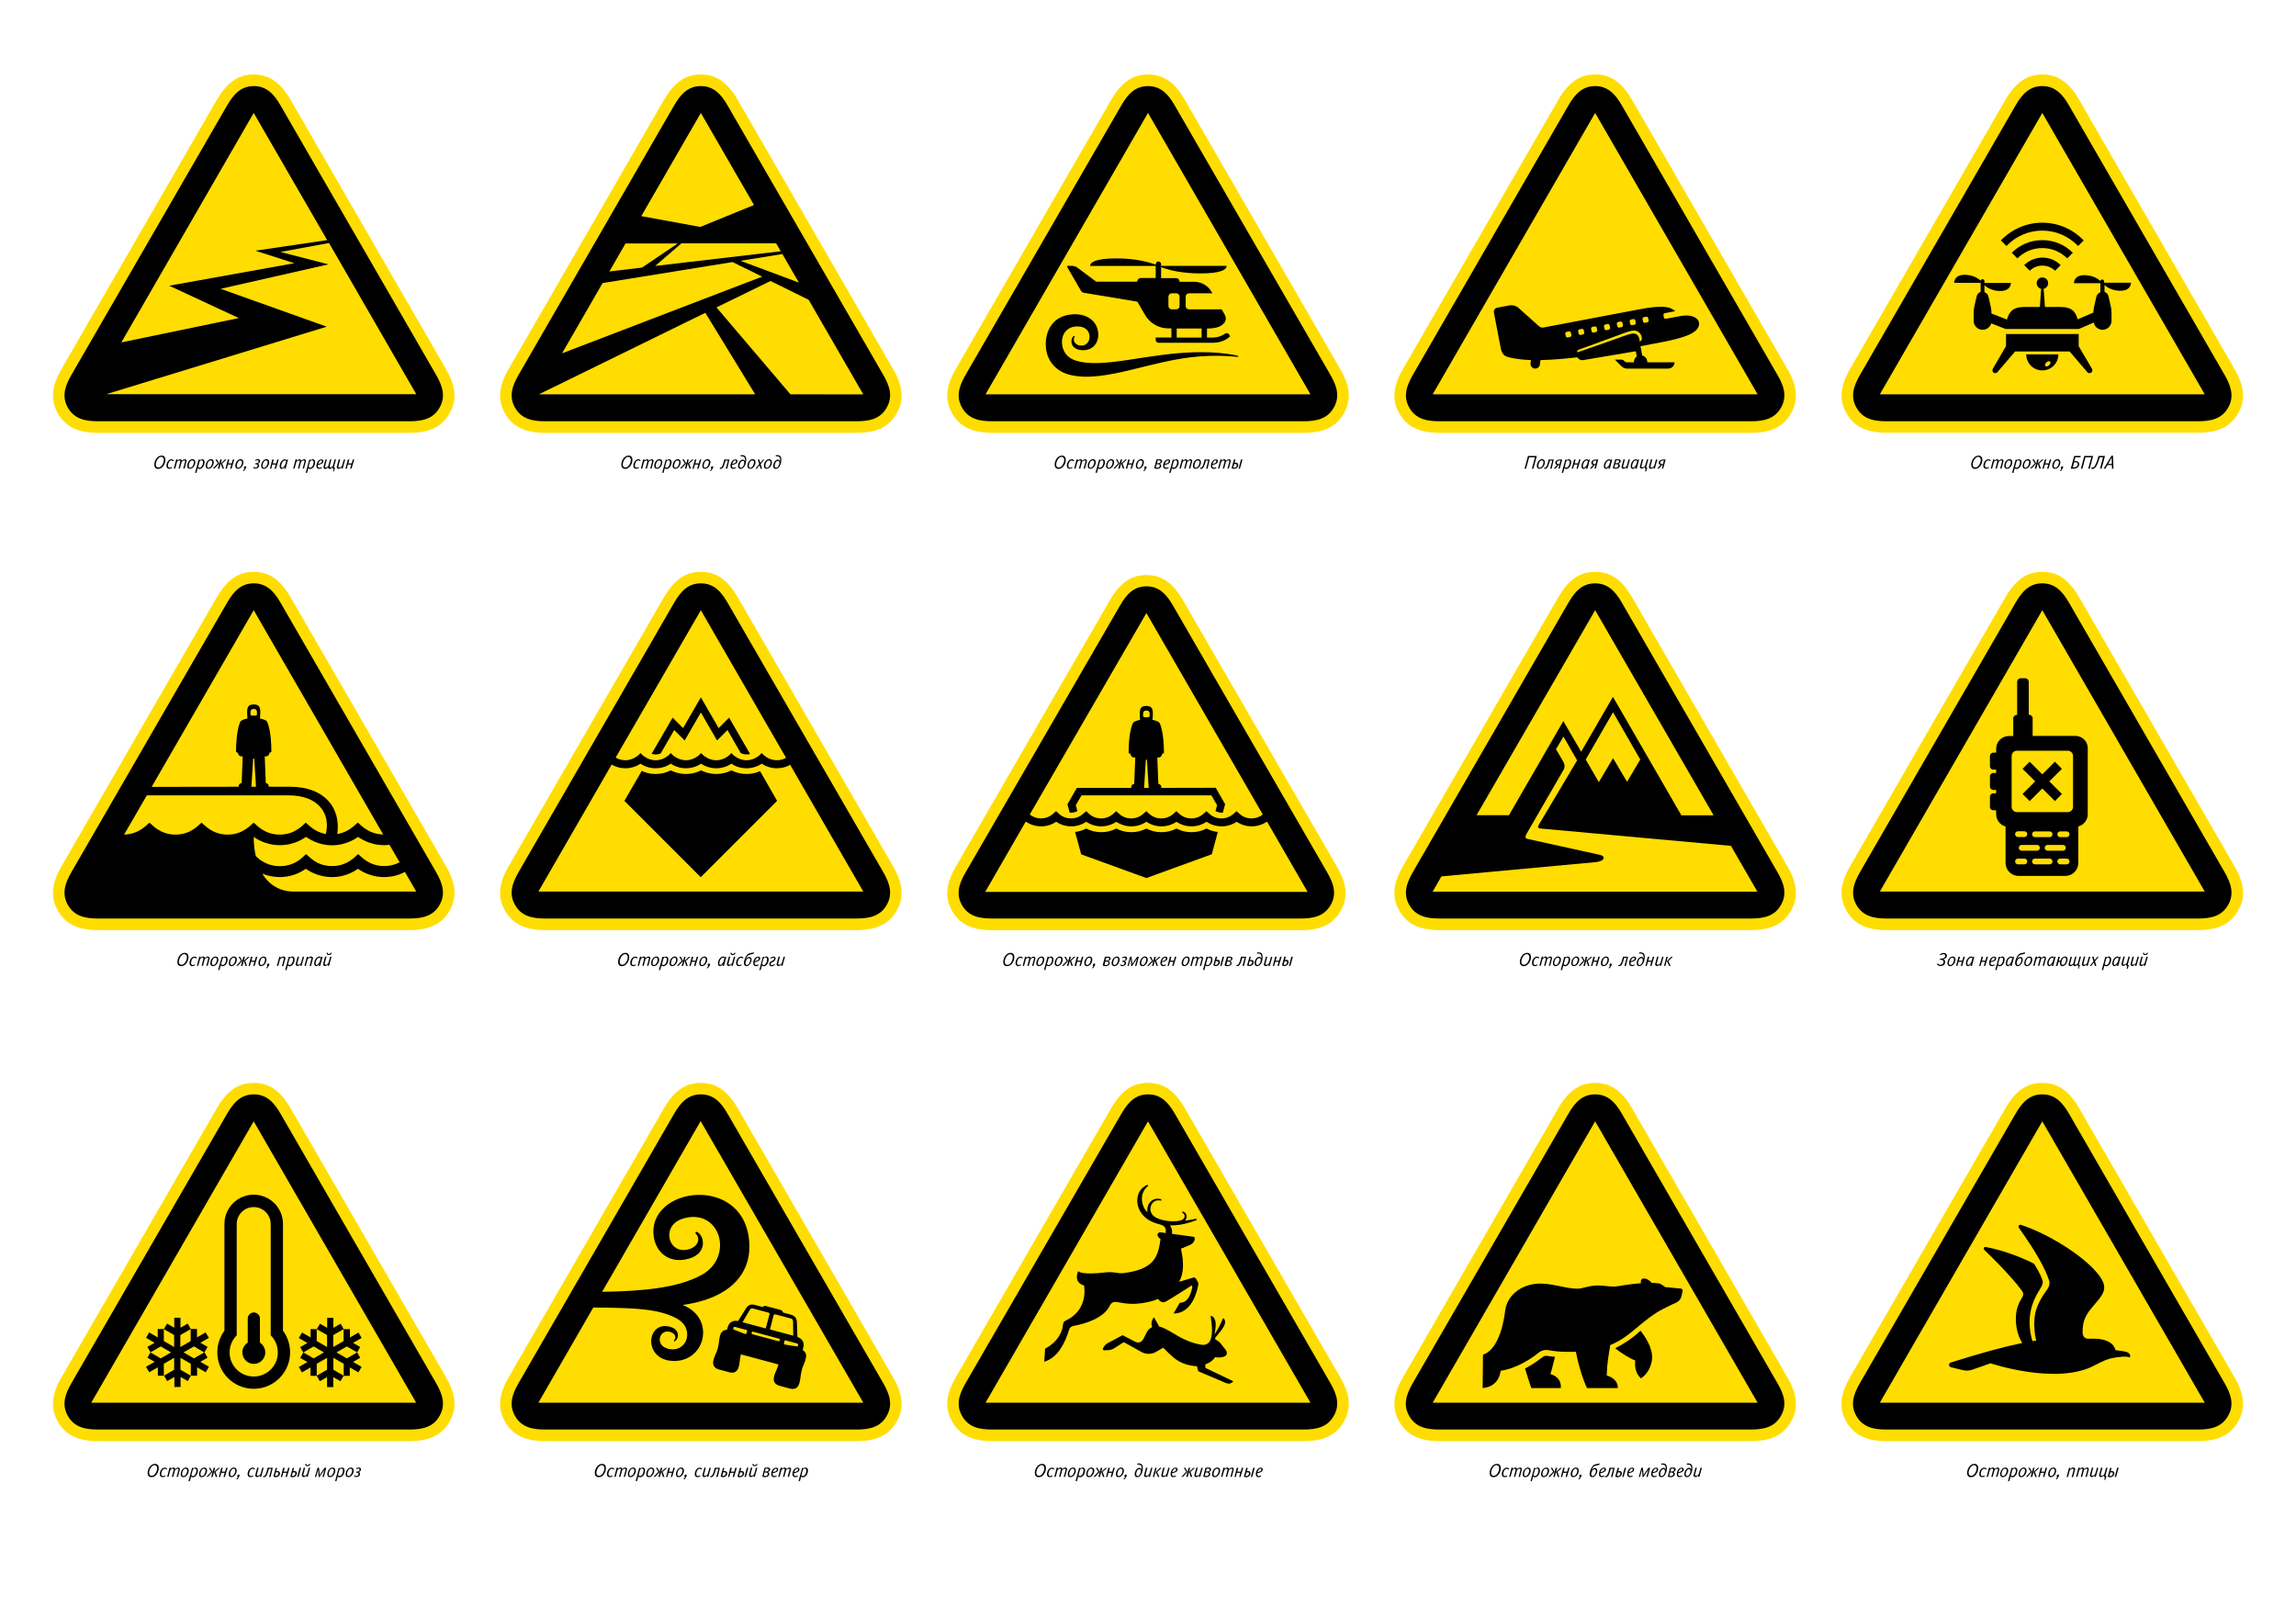
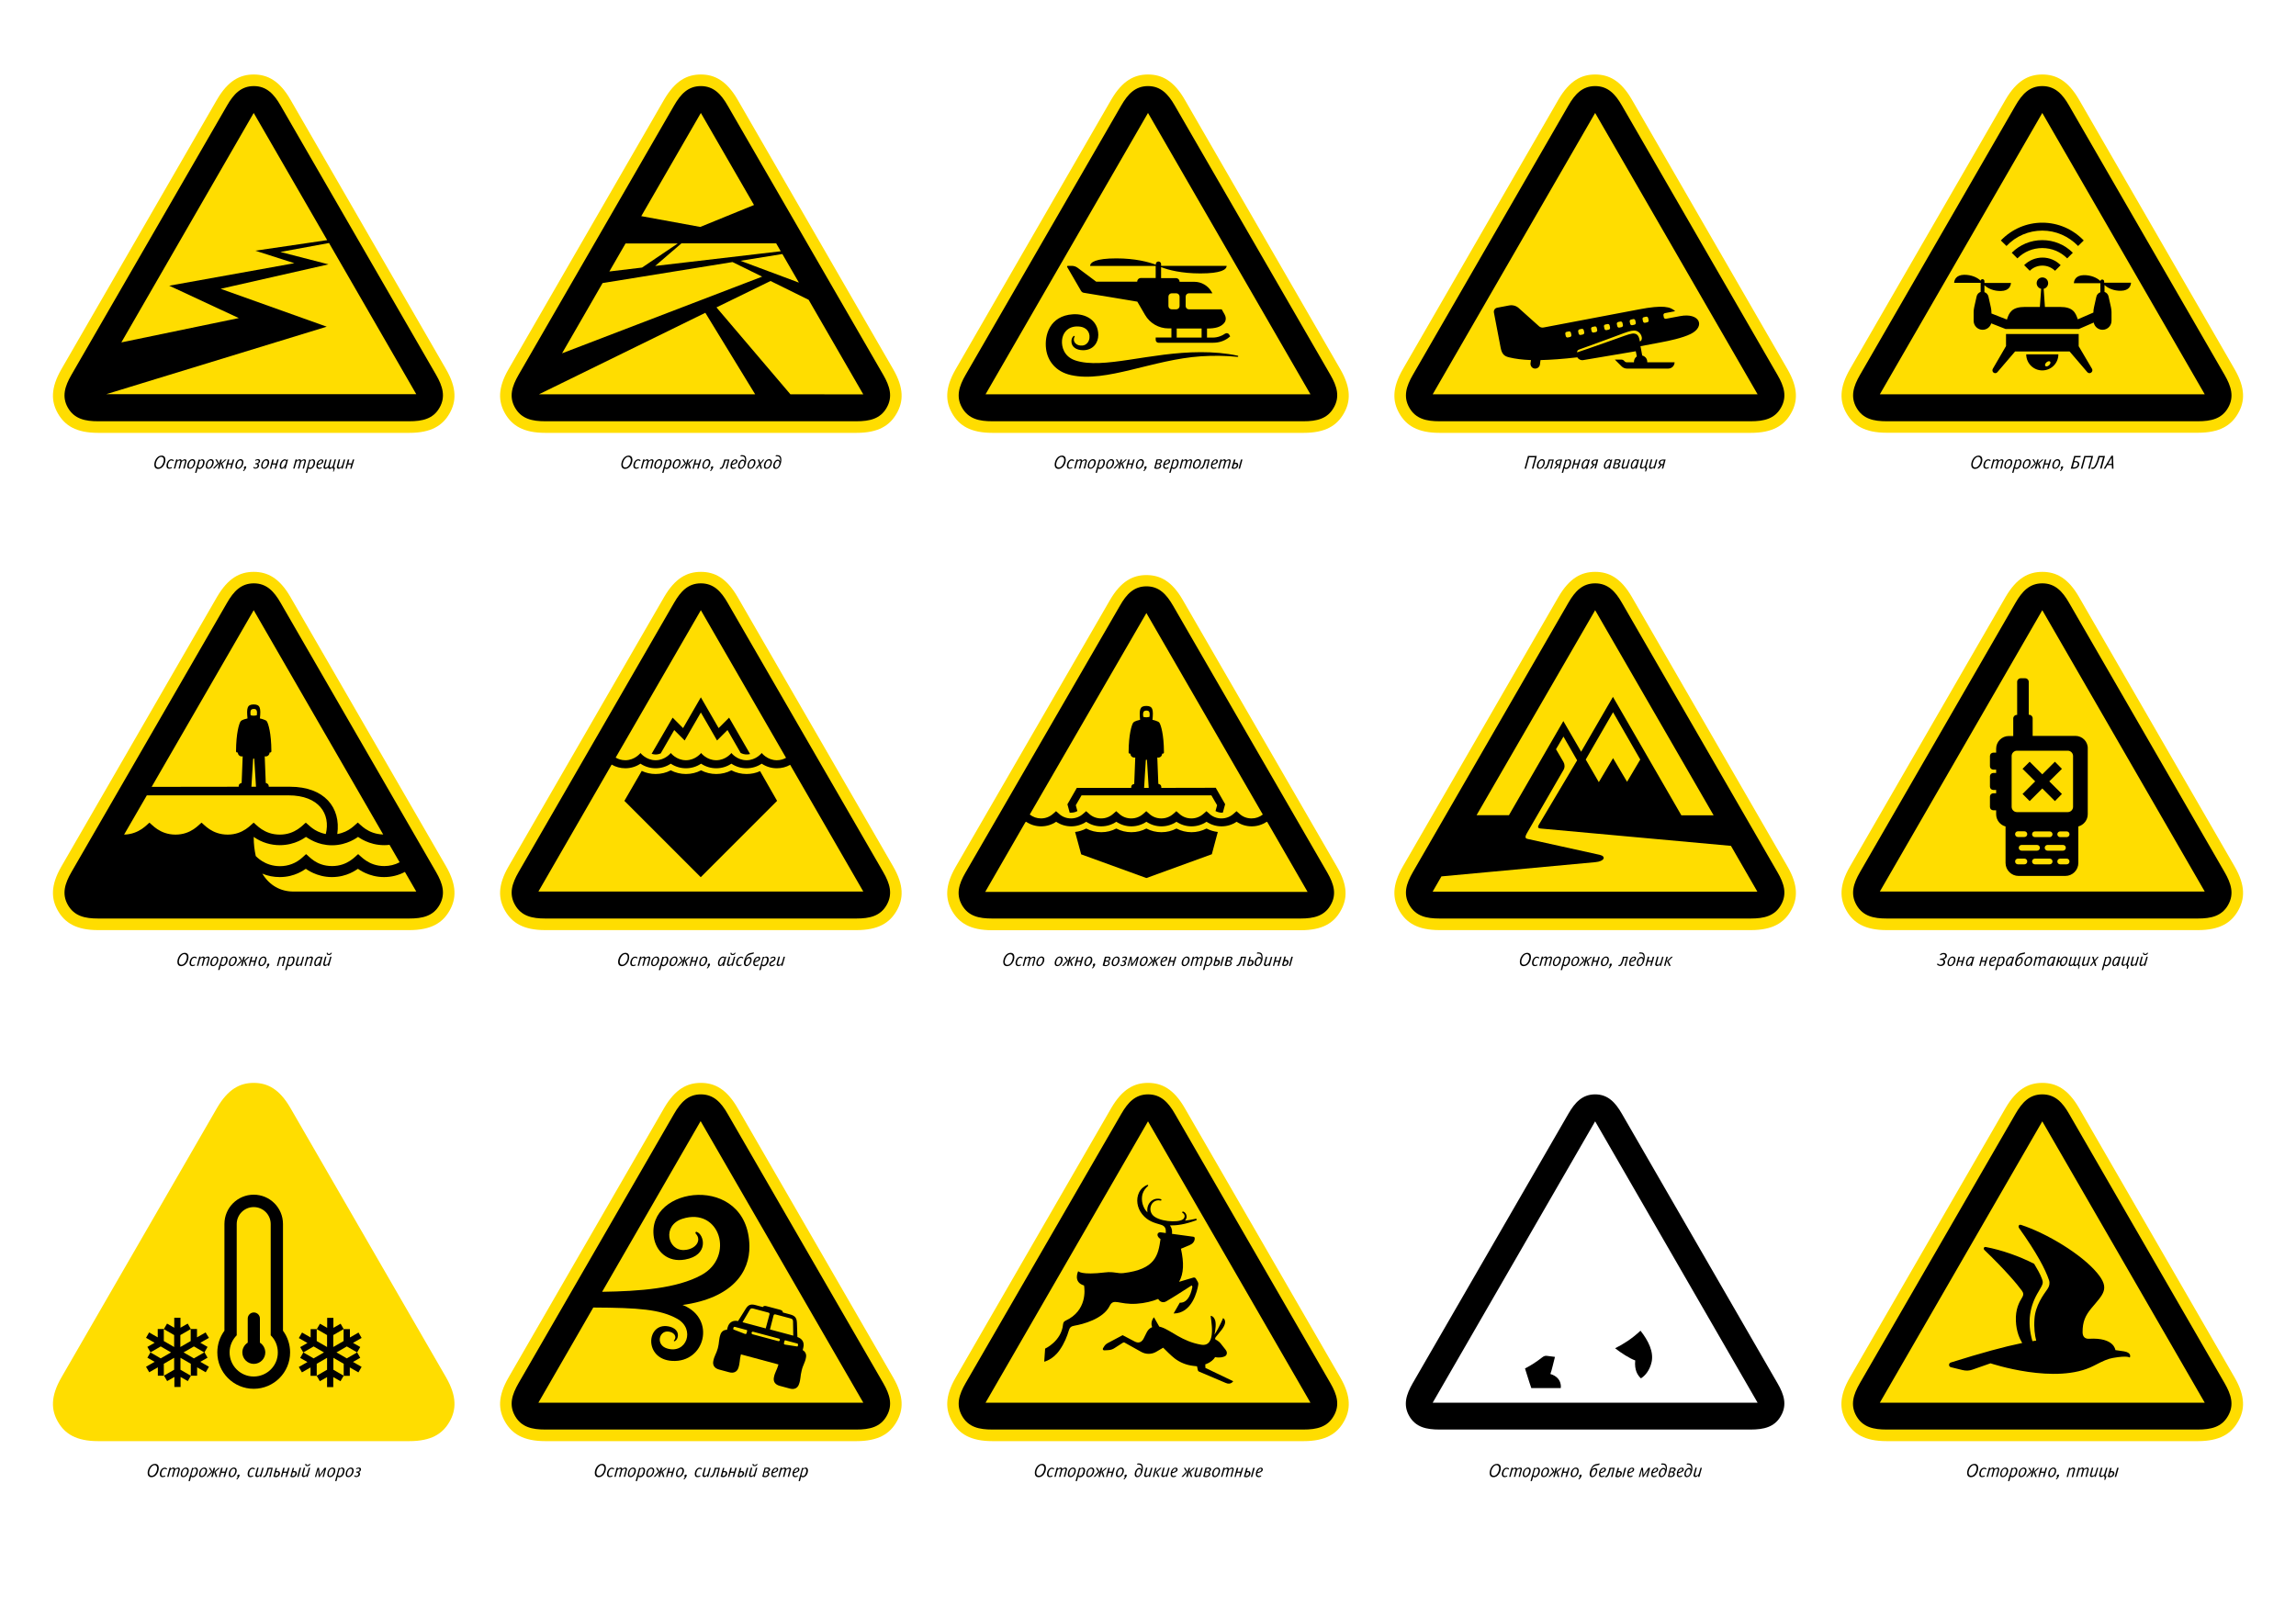
<svg xmlns="http://www.w3.org/2000/svg" version="1.1" id="Layer_1" x="0px" y="0px" viewBox="0 0 2000 1400" style="enable-background:new 0 0 2000 1400;" xml:space="preserve">
  <style type="text/css">
	.st0{fill:#FFDD00;}
	.st1{fill:none;}
</style>
  <g>
    <g>
      <path class="st0" d="M221,64.9c-12,0-22.4,5.4-32,21.9L53.5,321.6c-9.6,16.6-9,28.3-3,38.7c6,10.4,15.8,16.8,35,16.8h271    c19.2,0,29-6.4,35-16.8s6.6-22.1-3-38.7L253,86.8C243.5,70.3,233,64.9,221,64.9" />
      <path d="M379.9,326.6L244.4,91.9C238.7,82,232.2,75,221.1,75s-17.6,7-23.3,16.9L62.2,326.6c-5.7,9.9-8.6,19-3,28.7    s15,11.7,26.3,11.7h271c11.5,0,20.8-2.1,26.3-11.7C388.4,345.6,385.6,336.5,379.9,326.6z M221,98.4l64,110.8l-62.6,9.2l34,10.9    l-109,19.6l60.6,28.2l-102.3,21.2L221,98.4z M92.3,343.5l192.3-58.9l-92.4-33l93.9-21.3l-41.9-10.8l42.4-7.8l76,131.7H92.3V343.5z    " />
    </g>
    <g>
      <path class="st0" d="M388.6,754.8L253,520.1c-9.6-16.6-20-21.9-32-21.9s-22.4,5.4-32,21.9L53.5,754.8c-9.6,16.6-9,28.3-3,38.7    s15.9,16.8,35,16.8h271c19.2,0,29-6.4,35-16.8C397.5,783.1,398.1,771.4,388.6,754.8z" />
      <path class="st1" d="M221.5,661.3c0-0.3-0.2-0.5-0.5-0.5s-0.5,0.2-0.5,0.5c-0.3,4.8,0.8-12.4-1.5,24.1h4    C220.7,648.9,221.8,666.1,221.5,661.3z" />
      <path d="M379.9,759.8L244.4,525.1c-5.7-9.9-12.2-16.9-23.3-16.9s-17.6,7-23.3,16.9L62.2,759.8c-5.7,9.9-8.6,19-3,28.7    s14.9,11.7,26.3,11.7h271c11.5,0,20.8-2.1,26.3-11.7C388.4,778.8,385.6,769.7,379.9,759.8z M221,623.5L221,623.5    c-1.2,0-2.2-0.2-2.7-0.4c-0.3-2.4-0.2-4,0.5-4.7c0.8-1,3.7-1.1,4.4,0c0.7,0.8,0.8,2.3,0.5,4.7C223.3,623.2,222.3,623.5,221,623.5z     M223,685.4h-4c2.3-36.5,1.2-19.3,1.5-24.1c0-0.3,0.2-0.5,0.5-0.5s0.5,0.2,0.5,0.5L223,685.4C223,685.3,223,685.4,223,685.4z     M251.3,692.9c26.7,0,36.8,16.3,32.5,33.7c-10.4-2-15-8.2-17.4-9.9c-2.2,1.4-8.9,10.4-22.7,10.4s-20.7-9-22.7-10.4    c-2.2,1.4-8.9,10.4-22.7,10.4s-20.7-9-22.7-10.4c-2.2,1.4-8.9,10.4-22.7,10.4s-20.7-9-22.7-10.4c-2,1.3-8.6,10-22.1,10.4    l19.8-34.2C201.4,692.9,244.9,692.9,251.3,692.9z M222.8,745.8c-1.1-5.2-1.8-10-1.8-16.7l0.3,0.2c6.7,4.7,14.7,7,22.4,7    c13.8,0,22.2-6.9,22.8-7.2c2,1.1,10,7.3,22.7,7.3c13.4,0,22.3-7.1,22.7-7.3c0.4,0.2,9.3,7.2,22.7,7.2c1.6,0,3.1-0.1,4.7-0.3    l8.8,15.2c-4.1,2.2-8.7,3.3-13.4,3.3c-13.8,0-20.7-9-22.7-10.4c-2.1,1.4-8.9,10.4-22.7,10.4c-14.1,0-20.2-8.8-22.7-10.4    c-0.1,0.1-3.6,3.3-3.4,3.1c-5.3,4.8-12.1,7.4-19.3,7.4C230.4,754.6,223.3,746.1,222.8,745.8z M221,531.6L333.8,727    c-13.6-0.4-20.1-9-22.1-10.4c-2.4,1.7-7.3,8.2-17.9,10c3.3-23-11.2-41.2-41.1-41.2c-4.2,0-18.6,0-18.6,0V685    c0-2.5-2.5-2.8-2.6-2.9l-0.9-23.2c0.3,0.1,0.5,0.1,0.8,0.1c1.9,0,3.4-1.5,3.4-3.4c0.1,0,0.5,0,0.4,0c0.7,0,1.2-0.5,1.2-1.1    c-0.1-16.2-2.7-23.8-3.8-25.8c-0.3-0.5-0.7-1-1.3-1.2c-0.9-0.4-2.5-1.1-4.9-1.6c0.9-9,0.3-12.2-5.4-12.2s-6.3,3.2-5.4,12.2    c-2.4,0.5-4,1.1-4.9,1.6c-0.5,0.3-1,0.7-1.3,1.2c-1.1,2-3.7,9.6-3.8,25.8c0,0.6,0.5,1.1,1.2,1.1h0.4l0,0c0,1.9,1.5,3.4,3.4,3.4    c0.3,0,0.6,0,0.8-0.1l-0.9,23.2c-0.1,0.1-2.6,0.3-2.6,2.9c0,0.1,0,0.4,0,0.4l-75.8,0.1L221,531.6z M255.6,776.7L255.6,776.7    c-11.1,0-20.8-5.2-27.1-15.6c4.7,2,9.9,3,15.2,3c13.4,0,21.3-6.5,22.7-7.2c0.4,0.2,9.3,7.2,22.7,7.2c13.4,0,21.3-6.5,22.7-7.2    c0.4,0.2,9.3,7.2,22.7,7.2c6.4,0,12.6-1.5,18.2-4.5l9.9,17.1H255.6z" />
    </g>
    <g>
      <path class="st0" d="M778,754.8L642.5,520.1c-9.6-16.6-20-21.9-32-21.9s-22.4,5.4-32,21.9L443,754.8c-9.6,16.6-9,28.3-3,38.7    s15.9,16.8,35,16.8h271c19.2,0,29-6.4,35-16.8C787,783.1,787.6,771.4,778,754.8z" />
      <g>
        <path d="M769.4,759.8L633.8,525.1c-5.7-9.9-12.2-16.9-23.3-16.9s-17.6,7-23.3,16.9L451.7,759.8c-5.7,9.9-8.6,19-3,28.7     s14.9,11.7,26.3,11.7h271c11.5,0,20.8-2.1,26.3-11.7C777.9,778.8,775.1,769.7,769.4,759.8z M610.5,531.6l74.2,128.6     c-2.1,1.2-4.8,2.1-8,2.1c-8.4,0-13.2-6.3-13.2-6.3s-4.8,6.3-13.2,6.3s-13.2-6.3-13.2-6.3s-4.8,6.3-13.2,6.3s-13.2-6.3-13.2-6.3     s-4.8,6.3-13.2,6.3s-13.2-6.3-13.2-6.3s-4.8,6.3-13.2,6.3s-13.2-6.3-13.2-6.3s-4.8,6.3-13.2,6.3c-3.4,0-6.2-1-8.4-2.3     L610.5,531.6z M469,776.7l63.8-110.6c3.6,2.1,7.7,3.2,11.9,3.2c4.8,0,9.3-1.4,13.2-4c3.9,2.6,8.4,4,13.2,4s9.3-1.4,13.2-4     c3.9,2.6,8.4,4,13.2,4s9.3-1.4,13.2-4c3.9,2.6,8.4,4,13.2,4s9.3-1.4,13.2-4c3.9,2.6,8.4,4,13.2,4s9.3-1.4,13.2-4     c3.9,2.6,8.4,4,13.2,4c4.1,0,8.1-1,11.6-3L752,776.7H469z" />
        <path d="M575.5,656.4l11.8-20.4l9.1,9.1l14.1-24.4l14.1,24.4l9.1-9.1l11.5,20c3.1,1.5,5.5,1.5,8.2,0.9     c-1.9-3.2,6.8,11.7-18.3-31.7c-5.1,5.1-3.9,3.9-9.1,9.1c-1.6-2.7,5.7,9.9-15.5-26.8c-21.2,36.7-13.9,24.1-15.5,26.8     c-5.2-5.2-4-4-9.1-9.1c-25.1,43.2-16.4,28.3-18.3,31.5C570.4,657.5,572.3,657.6,575.5,656.4z" />
        <path d="M662.1,671.8c-3.7,1.7-7.7,2.5-11.8,2.5c-4.6,0-9.2-1.1-13.2-3.2c-4,2.1-8.5,3.2-13.2,3.2c-4.6,0-9.2-1.1-13.2-3.2     c-4,2.1-8.5,3.2-13.2,3.2c-4.6,0-9.2-1.1-13.2-3.2c-4,2.1-8.5,3.2-13.2,3.2c-4.2,0-8.3-0.9-12.1-2.7c-1.5,2.7,5.6-9.7-15.1,26.1     c14.3,14.3,49.7,49.7,66.5,66.5c10.8-10.8,59.2-59.2,66.5-66.5C656.6,662.2,663.6,674.4,662.1,671.8z" />
      </g>
    </g>
    <g>
      <path class="st0" d="M1557,321.6L1421.5,86.8c-9.6-16.6-20-21.9-32-21.9s-22.4,5.4-32,21.9L1222,321.6c-9.6,16.6-9,28.3-3,38.7    c6,10.4,15.9,16.8,35,16.8h271c19.2,0,29-6.4,35-16.8C1566,349.9,1566.6,338.2,1557,321.6z" />
      <path d="M1548.3,326.6L1412.8,91.9c-5.7-9.9-12.2-16.9-23.3-16.9c-11.1,0-17.6,7-23.3,16.9l-135.5,234.7c-5.7,9.9-8.6,19-3,28.7    s14.9,11.7,26.3,11.7h271c11.5,0,20.8-2.1,26.3-11.7C1556.9,345.6,1554.1,336.5,1548.3,326.6z M1248,343.5l141.5-245.1L1531,343.5    H1248z" />
      <g>
        <path d="M1340.7,284.3l-17.3-15.5c-2.3-2.3-5.6-3.3-8.8-2.7l-10.5,2c-1.9,0.4-3.1,2.2-2.8,4.1l5.9,30.8c1.1,5.6,3.2,7.3,7.3,8.3     c5.3,1.3,11.4,2.1,19.1,2.4l-0.4,2.7l0,0c0,0.3-0.1,0.5,0,0.8c0.1,2.3,2.1,4.1,4.3,3.9c2-0.1,3.6-1.6,3.9-3.6l0,0l0.5-3.8     c8.6-0.2,19-0.9,32.1-2.4c1,1.8,3.1,2.8,5.2,2.4c0.1,0,45.6-7.7,45.7-7.7l0.9,4.5c-1.6,1.1-2.6,3-2.5,5.1h-6.4     c-0.6,0-1.1-0.2-1.5-0.6l-0.9-0.9c-0.5-0.5-1.2-0.8-1.9-0.8h-5.9l5.9,5.9c1.2,1.2,2.9,1.9,4.6,1.9c6.9,0,28.7,0,36,0     c3,0,5.5-2.5,5.5-5.5h-23.8c0-0.5,0-0.9-0.1-1.4c-0.4-2.3-2.2-4-4.3-4.5l-1.5-8.1c17.5-3.3,13.1-2.5,18.5-3.5     c5.9-1.1,18.1-3.6,25.3-7.2c13-6.5,7.8-18.8-9.3-15.5l-12.3,2.3c-0.9,0.2-1.7-0.4-1.9-1.3l-0.3-1.7c-0.2-0.9,0.4-1.7,1.3-1.9     l8.9-1.7c-4-3.8-10.2-5.7-31.9-1.5l-82.7,15.7C1343.2,285.6,1341.7,285.2,1340.7,284.3z M1432,276.3l1.9-0.4     c0.8-0.2,1.6,0.4,1.8,1.2l0.4,1.9c0.2,0.8-0.4,1.6-1.2,1.8l-1.9,0.4c-0.8,0.2-1.6-0.4-1.8-1.2l-0.4-1.9     C1430.6,277.2,1431.2,276.4,1432,276.3z M1420.8,278.4l1.9-0.4c0.8-0.2,1.6,0.4,1.8,1.2l0.4,1.9c0.2,0.8-0.4,1.6-1.2,1.8     l-1.9,0.4c-0.8,0.2-1.6-0.4-1.8-1.2l-0.4-1.9C1419.4,279.4,1419.9,278.6,1420.8,278.4z M1409.6,280.5l1.9-0.4     c0.8-0.2,1.6,0.4,1.8,1.2l0.4,1.9c0.2,0.8-0.4,1.6-1.2,1.8l-1.9,0.4c-0.8,0.2-1.6-0.4-1.8-1.2l-0.4-1.9     C1408.2,281.5,1408.7,280.7,1409.6,280.5z M1398.4,282.7l1.9-0.4c0.8-0.2,1.6,0.4,1.8,1.2l0.4,1.9c0.2,0.8-0.4,1.6-1.2,1.8     l-1.9,0.4c-0.8,0.2-1.6-0.4-1.8-1.2l-0.4-1.9C1397,283.6,1397.5,282.8,1398.4,282.7z M1387.2,284.8l1.9-0.4     c0.8-0.2,1.6,0.4,1.8,1.2l0.4,1.9c0.2,0.8-0.4,1.6-1.2,1.8l-1.9,0.4c-0.8,0.2-1.6-0.4-1.8-1.2l-0.4-1.9     C1385.8,285.8,1386.3,285,1387.2,284.8z M1375.9,286.9l1.9-0.4c0.8-0.2,1.6,0.4,1.8,1.2l0.4,1.9c0.2,0.8-0.4,1.6-1.2,1.8     l-1.9,0.4c-0.8,0.2-1.6-0.4-1.8-1.2l-0.4-1.9C1374.6,287.9,1375.1,287.1,1375.9,286.9z M1382.2,302.1l17.3-6.3     c17.9-6.4,22.8-9.5,27.3-6.9c3.8,2.3,4.5,7.9,1.6,8.5c-0.8-6.4-3.6-7-6.5-6.8c-4,0.6-7.7,2.4-21.6,7.2l-17.4,6.1     c-0.1,0-9.7,3.3-9.1,3.1C1373.6,304.4,1375.6,304.7,1382.2,302.1z M1364.7,289.1l1.9-0.4c0.8-0.2,1.6,0.4,1.8,1.2l0.4,1.9     c0.2,0.8-0.4,1.6-1.2,1.8l-1.9,0.4c-0.8,0.2-1.6-0.4-1.8-1.2l-0.4-1.9C1363.3,290,1363.9,289.2,1364.7,289.1z" />
      </g>
    </g>
    <g>
      <path class="st0" d="M1946.5,321.6L1811,86.8c-9.6-16.6-20-21.9-32-21.9s-22.4,5.4-32,21.9l-135.5,234.7c-9.6,16.6-9,28.3-3,38.7    c6,10.4,15.9,16.8,35,16.8h271c19.2,0,29-6.4,35-16.8C1955.5,349.9,1956.1,338.2,1946.5,321.6z" />
      <path d="M1937.8,326.6L1802.3,91.9C1796.6,82,1790.1,75,1779,75s-17.6,7-23.3,16.9l-135.5,234.7c-5.7,9.9-8.6,19-3,28.7    s14.9,11.7,26.3,11.7h271c11.5,0,20.8-2.1,26.3-11.7C1946.4,345.6,1943.5,336.5,1937.8,326.6z M1637.5,343.5L1779,98.4    l141.5,245.1H1637.5z" />
      <g>
        <path d="M1805.6,220.2c-7.1-7.1-16.5-11-26.6-11c-10,0-19.5,3.9-26.6,11l4.9,4.9c5.8-5.8,13.5-9,21.7-9s15.9,3.2,21.7,9     L1805.6,220.2z" />
        <path d="M1768.1,235.9c2.9-2.9,6.8-4.5,11-4.5s8,1.6,11,4.5l4.9-4.9c-4.2-4.2-9.8-6.6-15.8-6.6s-11.8,2.4-16,6.6L1768.1,235.9z" />
        <path d="M1779,200.9c11.8,0,22.8,4.8,31.2,13.4l4.9-4.8c-9.6-10-22.5-15.5-36.1-15.5s-26.5,5.5-36.1,15.5l4.9,4.8     C1756.1,205.6,1767.2,200.9,1779,200.9z" />
        <path d="M1779,322.7c7.7,0,14-6.2,14-14h-28C1765,316.5,1771.3,322.7,1779,322.7z M1781.5,317.3c0.4-1.2,1.8-2.4,3-2.6     s1.9,0.6,1.5,1.9c-0.4,1.2-1.8,2.4-3,2.6C1781.7,319.4,1781.1,318.5,1781.5,317.3z" />
        <path d="M1832.9,246.3v0.5l0,0v-1.6c0-0.9-0.8-1.7-1.7-1.7c-0.8,0-1.5,0.6-1.6,1.3c-2.9-2.8-8.2-5.2-14.5-5.1     c-6.8,0.2-8.4,4.2-8.6,7h23.1v7.9c-1.7,0.6-3.1,2-3.5,3.9l-2.1,9.4c-0.3,1.4-0.5,2.8-0.5,4.3v0.1l-13.6,5.9     c-2-6.2-4.4-10.8-15.5-10.8h-13.1l-1.1-15.8c2.2-0.5,3.9-2.5,3.9-4.9c0-2.8-2.2-5-5-5s-5,2.2-5,5c0,2.4,1.7,4.4,3.9,4.9     l-1.1,15.8h-13.1c-11.1,0-13.7,4.7-15.6,11l-13.5-5.3v-1c0-1.4-0.2-2.9-0.5-4.3l-2.1-9.4c-0.4-1.9-1.8-3.3-3.5-3.9v-6     c3,2.8,8.2,5.2,14.5,5c6.8-0.2,8.4-4.2,8.6-7h-23.1v-1.6c0-0.9-0.8-1.7-1.7-1.7c-0.8,0-1.5,0.6-1.6,1.3     c-2.9-2.8-8.2-5.2-14.5-5.1c-6.8,0.2-8.4,4.2-8.6,7h23.1v7.9c-1.7,0.6-3.1,2-3.5,3.9l-2.1,9.4c-0.3,1.4-0.5,2.8-0.5,4.3v7.6     c0,4.3,3.5,7.8,7.8,7.8c3.6,0,6.6-2.4,7.5-5.6l12.5,4.9h63.9l12.9-5.6c0.7,3.6,3.9,6.3,7.7,6.3c4.3,0,7.8-3.5,7.8-7.8v-7.6     c0-1.4-0.2-2.9-0.5-4.3l-2.1-9.4c-0.4-1.9-1.8-3.3-3.5-3.9v-6c3,2.8,8.2,5.2,14.5,5c6.8-0.2,8.4-4.2,8.6-7L1832.9,246.3     L1832.9,246.3z" />
        <path d="M1810.7,301.6V291h-63.3v10.5l-11.5,19.8c-0.6,1-0.4,2.4,0.5,3.2c1.1,0.9,2.6,0.8,3.5-0.3l15.4-18h47.5l15.4,18     c0.8,0.9,2.1,1.2,3.2,0.5c1.2-0.7,1.6-2.2,0.9-3.4L1810.7,301.6z" />
      </g>
    </g>
    <g>
      <g>
        <path class="st0" d="M1946.5,754.8L1811,520.1c-9.6-16.6-20-21.9-32-21.9s-22.4,5.4-32,21.9l-135.5,234.7     c-9.6,16.6-9,28.3-3,38.7s15.9,16.8,35,16.8h271c19.2,0,29-6.4,35-16.8C1955.5,783.1,1956.1,771.4,1946.5,754.8z" />
        <path d="M1937.8,759.8l-135.5-234.7c-5.7-9.9-12.2-16.9-23.3-16.9c-11.1,0-17.6,7-23.3,16.9l-135.5,234.7c-5.7,9.9-8.6,19-3,28.7     s14.9,11.7,26.3,11.7h271c11.5,0,20.8-2.1,26.3-11.7C1946.4,778.8,1943.5,769.7,1937.8,759.8z M1637.5,776.7L1779,531.6     l141.5,245.1L1637.5,776.7L1637.5,776.7z" />
      </g>
      <g>
        <path d="M1807.8,641.1H1779h-8.4v-15.3c0-1.7-1.4-3.1-3.1-3.1h-0.3V594c0-1.7-1.4-3.1-3.1-3.1h-3.9c-1.7,0-3.1,1.4-3.1,3.1v28.8     h-0.3c-1.7,0-3.1,1.4-3.1,3.1v15.3h-3.8c-6.2,0-11.1,5-11.1,11.1v3.4h-2.5c-1.6,0-2.9,1.3-2.9,2.9v9c0,1.6,1.3,2.9,2.9,2.9h2.5     v2.9h-2.5c-1.6,0-2.9,1.3-2.9,2.9v9c0,1.6,1.3,2.9,2.9,2.9h2.5v2.9h-2.5c-1.6,0-2.9,1.3-2.9,2.9v9c0,1.6,1.3,2.9,2.9,2.9h2.5v3.4     c0,5.1,3.5,9.5,8.2,10.7v31.8c0,6.2,5.1,11.3,11.3,11.3h20.4h20.4c6.2,0,11.3-5.1,11.3-11.3V720c4.7-1.3,8.2-5.6,8.2-10.7v-28.5     v-28.5C1818.9,646.1,1813.9,641.1,1807.8,641.1z M1785.4,729.3h-12.8c-1.4,0-2.5-1.1-2.5-2.5s1.1-2.5,2.5-2.5h12.8     c1.4,0,2.5,1.1,2.5,2.5S1786.8,729.3,1785.4,729.3z M1797,736.1c1.4,0,2.5,1.1,2.5,2.5s-1.1,2.5-2.5,2.5h-13.4     c-1.4,0-2.5-1.1-2.5-2.5s1.1-2.5,2.5-2.5H1797z M1757.8,724.2h5.6c1.4,0,2.5,1.1,2.5,2.5s-1.1,2.5-2.5,2.5h-5.6     c-1.4,0-2.5-1.1-2.5-2.5S1756.4,724.2,1757.8,724.2z M1761,736.1h13.4c1.4,0,2.5,1.1,2.5,2.5s-1.1,2.5-2.5,2.5H1761     c-1.4,0-2.5-1.1-2.5-2.5S1759.6,736.1,1761,736.1z M1752.3,658.6c0-2.5,2.1-4.6,4.6-4.6h44.3c2.5,0,4.6,2.1,4.6,4.6v44.3     c0,2.5-2.1,4.6-4.6,4.6h-44.3c-2.5,0-4.6-2.1-4.6-4.6V658.6z M1763.4,753h-5.6c-1.4,0-2.5-1.1-2.5-2.5s1.1-2.5,2.5-2.5h5.6     c1.4,0,2.5,1.1,2.5,2.5S1764.8,753,1763.4,753z M1785.4,753h-12.8c-1.4,0-2.5-1.1-2.5-2.5s1.1-2.5,2.5-2.5h12.8     c1.4,0,2.5,1.1,2.5,2.5S1786.8,753,1785.4,753z M1800.2,753h-5.6c-1.4,0-2.5-1.1-2.5-2.5s1.1-2.5,2.5-2.5h5.6     c1.4,0,2.5,1.1,2.5,2.5S1801.6,753,1800.2,753z M1800.2,729.3h-5.6c-1.4,0-2.5-1.1-2.5-2.5s1.1-2.5,2.5-2.5h5.6     c1.4,0,2.5,1.1,2.5,2.5S1801.6,729.3,1800.2,729.3z" />
        <polygon points="1768,697.9 1779,686.9 1790,697.9 1796.1,691.7 1785.1,680.7 1796.1,669.8 1790,663.6 1779,674.6 1768,663.6      1761.8,669.8 1772.8,680.7 1761.8,691.7    " />
      </g>
    </g>
    <g>
      <path class="st0" d="M1557,754.8l-135.5-234.7c-9.6-16.6-20-21.9-32-21.9s-22.4,5.4-32,21.9L1222,754.8c-9.6,16.6-9,28.3-3,38.7    s15.9,16.8,35,16.8h271c19.2,0,29-6.4,35-16.8C1566,783.1,1566.6,771.4,1557,754.8z" />
      <path d="M1548.3,759.8l-135.5-234.7c-5.7-9.9-12.2-16.9-23.3-16.9c-11.1,0-17.6,7-23.3,16.9l-135.5,234.7c-5.7,9.9-8.6,19-3,28.7    s14.9,11.7,26.3,11.7h271c11.5,0,20.8-2.1,26.3-11.7C1556.9,778.8,1554.1,769.7,1548.3,759.8z M1389.5,531.6l103.2,178.7h-28.1    l-53.8-93.2l-5.8-10l-5.8,10l-21.9,37.8l-9.7-16.7l-5.8-10l-5.8,10l-41.6,72h-28.2L1389.5,531.6z M1428.8,661.7l-11.5,19.4    l-12.2-20.6l-12.4,20.9l-11.4-19.7l23.8-41.2L1428.8,661.7z M1248,776.7l7.6-13.2l134.1-12.4c8-0.7,9.6-5.1,3.7-6.4    c-15.5-3.4-46.3-10.2-61.7-13.6c-2.4-0.5-4.1-0.8-1.7-5.1l31.9-55.2c1.3-2.2,1.2-4.9,0-7l-6.5-11.1l6.5-11l11.9,20.7    c0,0-25.1,42.3-33.4,56.2c-1.5,2.6,0.1,3.1,1.6,3.2l165.8,15.1l23,39.9H1248V776.7z" />
    </g>
    <g>
      <path class="st0" d="M1167.5,321.6L1032,86.8c-9.6-16.6-20-21.9-32-21.9s-22.4,5.4-32,21.9L832.5,321.6c-9.6,16.6-9,28.3-3,38.7    c6,10.4,15.9,16.8,35,16.8h271c19.2,0,29-6.4,35-16.8C1176.5,349.9,1177.1,338.2,1167.5,321.6z" />
      <path d="M1158.9,326.6L1023.3,91.9C1017.6,82,1011.1,75,1000,75s-17.6,7-23.3,16.9L841.1,326.6c-5.7,9.9-8.6,19-3,28.7    S853,367,864.4,367h271c11.5,0,20.8-2.1,26.3-11.7C1167.4,345.6,1164.6,336.5,1158.9,326.6z M858.5,343.5L1000,98.4l141.5,245.1    H858.5z" />
      <g>
        <path d="M972.5,225.1c-18.2,0-22.9,3.4-22.9,6.6h57.1v10.5h-12.9c-1.8,0-3.2,1.4-3.2,3.2h-35.7l-16.2-12.1     c-1.5-1.1-3.3-1.7-5.2-1.7h-3.3c-0.5,0-0.9,0.6-0.6,1l12,20.7c0.6,1,1.5,1.7,2.7,1.8l46.4,7.7l6.7,11.5     c4.2,7.3,12,11.8,20.4,11.8h2.6v7.9h-13.7v2.1c0,1.4,1.1,2.5,2.5,2.5h47.4c5.8,0,11-1.9,15-5.6l-0.9-1.5     c-0.7-1.3-2.4-1.6-3.6-0.8c-2.6,1.8-6.3,3.4-10.9,3.4h-4.8v-7.9c7.6,0,11.8-1.4,14.6-4.4c2.8-2.9,1.6-6.4,0.6-8.1l-2.4-4.2h-28.5     c-1.6,0-2.9-1.3-2.9-2.9v-8.2c0-1.6,1.3-2.9,2.9-2.9h20.4l-0.8-1.4c-3.1-5.3-8.8-8.6-14.9-8.6h-12.9c0-1.8-1.4-3.2-3.2-3.2h-12.9     v-9.6c6.3,2.5,17.9,5.5,34.2,5.5c18.2,0,22.9-3.4,22.9-6.6h-57.1v-1.5c0-1.3-1-2.3-2.3-2.3s-2.3,1-2.3,2.3v0.5     C1000.4,228.2,988.8,225.1,972.5,225.1z M1017.8,266.6v-8.2c0-1.6,1.3-2.9,2.9-2.9h3.9c1.6,0,2.9,1.3,2.9,2.9v8.2     c0,1.6-1.3,2.9-2.9,2.9h-3.9C1019.1,269.5,1017.8,268.2,1017.8,266.6z M1046.7,286.2v7.9H1025v-7.9H1046.7z" />
        <path d="M936.7,314c-10.1-3.4-12-12.1-11.6-17.3c0.6-7.8,6.5-13.5,16-12.1c4.3,0.6,8.6,3.9,7.9,10c-0.5,3.9-3.3,6.1-5.9,6.4     c-5.8,0.7-9.2-3.8-7.1-7.5c0.2-0.3,0.2-0.6,0-0.8c-0.2-0.1-0.4-0.1-0.6,0c-0.9,0.5-2,2.1-2.1,4.1c-0.3,5.3,4.1,8.3,10.2,8.3     c8.7,0,13.2-6.5,13.2-13.3c-0.1-12.9-11.1-18.7-22.1-18c-20.3,1.3-24.9,18.3-23.4,30.1c1.3,10.6,8.5,20,21.8,22.9     c30.6,6.8,71-13.6,113.2-16.4c10.6-0.7,21.2-0.6,31.8,0.5c0.3,0,0.5-0.1,0.6-0.4s-0.1-0.6-0.4-0.6c-10.5-2.3-21.4-3.1-32.2-3.1     C1001.4,306.8,961,322,936.7,314z" />
      </g>
    </g>
    <g>
      <g>
        <path class="st0" d="M1167.5,1200L1032,965.3c-9.6-16.6-20-21.9-32-21.9s-22.4,5.4-32,21.9L832.5,1200c-9.6,16.6-9,28.3-3,38.7     c6,10.4,15.9,16.8,35,16.8h271c19.2,0,29-6.4,35-16.8C1176.5,1228.3,1177.1,1216.6,1167.5,1200z" />
        <path d="M1158.9,1205l-135.5-234.7c-5.7-9.9-12.2-16.9-23.3-16.9s-17.6,7-23.3,16.9L841.1,1205c-5.7,9.9-8.6,19-3,28.7     s14.9,11.7,26.3,11.7h271c11.5,0,20.8-2.1,26.3-11.7C1167.4,1224,1164.6,1214.9,1158.9,1205z M858.5,1222L1000,976.9l141.5,245.1     H858.5z" />
      </g>
      <g>
        <path d="M966.6,1137.7c3.5-7.1,7.9-0.9,23.5-1.9c7.2-0.5,13.6-2.1,18.8-4.2c0,0.1,0.1,0.2,0.1,0.2c1.3,2.2,4,3.6,6.9,1.9     c5.7-3.2,22.2-13.9,22.2-13.9l0.4,0.8c0.1,0.2,0.2,0.5,0.1,0.8c-0.5,2.4-2.7,13.9-10.9,13.5l-5.4,9.4c16.1,0,20.7-19.8,21.5-25.2     c0.1-0.8,0-1.6-0.4-2.3c-0.4-0.6-1.3-2.2-1.7-2.9c-0.4-0.7-1.3-1.1-2.1-0.9l-12.5,3.7c4.1-7.4,4.3-16.6,1.6-28.8c0,0,0,0,7.8-3.3     c2.4-1,4.2-3.1,4.2-5.7c0-0.8-0.3-1.4-1.4-1.5c-18.4-2.5-18.4-2.5-18.4-2.5c0.2-2.3,0.2-4.6-1.8-7.3c6.3,0,12.8-0.8,22.9-4.5     c0.8-0.3,0.5-1.5-0.4-1.3c-3.1,0.7-6.3,1.2-9.4,1.6c1-1.1,1.7-2.7,1.4-4.2c-0.3-1.6-1.2-3.1-2.9-3.7c-0.3-0.1-0.7,0-0.9,0.4     c-0.1,0.3,0,0.7,0.5,0.9c0.9,0.4,1.6,1.6,1.6,2.6c0,1.1-0.5,2.1-1.4,2.8c-4.4,3.4-22.2,2-26.8-4.1c-2.7-3.6-1.8-8.5,1.1-10.9     c1.6-1.3,3.8-1.9,6-1.3c1,0.3,1.3-0.9,0.4-1.2c-2.8-0.9-5.7-0.3-7.5,1c-3,2-4.9,5.7-4.2,10.5c-3.9-3.7-5.8-10.3-4.3-15.9     c1-3.2,2.6-5.1,4.8-7.1c0.4-0.3,0.1-1.2-0.6-0.9c-3,1.1-5.8,3.6-7.3,6.8c-2.6,5.6-1.8,13,2.9,18.8c4.8,6,10.8,7.5,16,9     c4.4,1.2,4.7,4.1,4.5,7.3c0,0,0,0-4.4-0.6c-2.8-0.4-4.6,2.8-0.2,5.9c-2,14.1-4.4,26.3-32.3,29.6c-5.1,0.6-8.4-1.5-15.8-0.6     c-21.5,2.6-23.6-1.1-23.6-1.1s-4.8,9.6,5.1,12.5c0.6,3.6,2.7,21.9-16,30.6c-1.5,0.7-2.1,1.6-2.3,3.3     c-1.4,14.6-15.6,21.1-15.6,21.1l-0.8,11.4c0,0,7.6-1.7,13.4-10.1c4.3-6.1,6.7-12.6,7.9-16.7c0.8-3,2.1-4.1,5.1-4.6     C943,1153.7,960.9,1149.2,966.6,1137.7z" />
        <path d="M1050,1191.7l-0.1-3.1c0,0,5.5-1.5,8.6-6.3c3.6,0.8,6.9,0.1,8.6-0.8c1.4-0.8,2.5-3,0.5-5.6c-1.1-1.4-4.4-5.6-4.4-5.6     c-0.8-1-1.8-1.8-2.9-2.5l-1.1-0.6l0,0c-1.2-0.6-0.9-1.7,0.6-3.3l0,0c1.1-1.3,2.5-3,4.2-5.2c6.2-8.1,1.4-10.4,1.4-10.4     s-3.2,8-7.5,14.4c0.4-1.8,0.8-4,1-6.9c0.7-9.2-4.3-9.5-4.3-9.5c-0.3,1.4,6,27.5-8.2,25.2c-16.7-2.8-26.2-12.4-34.5-15.2     c-0.7-0.2-1.4-0.4-2.1-0.6l-4.6-8.1c0,0-3.5,3.7-1.6,8.6c-2,0.8-3.6,2.3-4.7,4.5l0,0c0,0-2,4-2.7,5.4c-1.7,3.3-4.4,4.4-7.8,2.6     c-2.6-1.4-10.5-5.5-10.5-5.5l-13,6.9c-1.3,0.7-2.4,1.7-3.1,2.9l-1,1.6c-0.5,0.8,0.1,1.9,1.1,1.8l3.6-0.2c1.9-0.1,3.8-0.7,5.4-1.8     l7.3-4.7c0.5-0.3,1.1-0.3,1.5,0l14.5,8.1c4,2.2,8.9,2.2,12.9-0.1l6.1-3.6c2.5,2.5,7,7,10.1,9.4c4.6,3.5,10.1,5.7,15.9,6.4     l3.5,0.4l0.7,3.3c0.1,0.6,0.5,1.1,1,1.3l23.3,9.9c4.5,2,6.5-1.5,6.5-1.5L1050,1191.7z" />
      </g>
    </g>
    <g>
      <g>
-         <path class="st0" d="M1557,1200l-135.5-234.7c-9.6-16.6-20-21.9-32-21.9s-22.4,5.4-32,21.9L1222,1200c-9.6,16.6-9,28.3-3,38.7     c6,10.4,15.9,16.8,35,16.8h271c19.2,0,29-6.4,35-16.8C1566,1228.3,1566.6,1216.6,1557,1200z" />
        <path d="M1548.3,1205l-135.5-234.7c-5.7-9.9-12.2-16.9-23.3-16.9c-11.1,0-17.6,7-23.3,16.9L1230.6,1205c-5.7,9.9-8.6,19-3,28.7     s14.9,11.7,26.3,11.7h271c11.5,0,20.8-2.1,26.3-11.7C1556.9,1224,1554.1,1214.9,1548.3,1205z M1248,1222l141.5-245.1L1531,1222     H1248z" />
      </g>
      <g>
        <path d="M1350.5,1197c1.4-3.7,2.8-10.6,4-14.9c-7.5-0.8-8.2-1.8-11.1,0.4c-5.3,4.1-9.1,6.6-15,9.7c2.8,9.3,5.5,17.1,5.5,17.1     h25.6C1359.6,1209.4,1361.2,1200.2,1350.5,1197z" />
-         <path d="M1464.2,1122.6l-13.6-1.3l-3.3-2.3c-0.7-0.5-1.4-0.8-2.2-0.9c-1.2-0.2-3.3-0.4-6.5-0.5c-0.2-0.4-0.5-0.7-0.9-1.1     c-4.4-4.2-9.3-3.4-8.3,1.4c-5.2,0.4-11.8,1.2-19.9,2.6c-6.7,1.2-11.9-1.1-20.3-0.5c-6.7,0.5-11.3,2.7-14.7,2.7     c-9.9,0-19-3.8-30.7-4.4c-16.3-0.9-30.7,8.7-32.6,23.2c-2.1,17-7.9,35-19.4,38.7c-0.1,2.1-0.3,29-0.3,29s13.7,0,15.7-15     c12.5-1.8,25.2-9.3,33-15.7c2.4-2,5.6-2.8,8.7-2.2c10.4,1.9,20.7,1.4,23.8,1.3c3.9,20,9.7,31.7,9.7,31.7h26.8c0,0,1.1-7.8-9.6-11     c0.2-9.9,1.7-18.6,3.1-26.5c16.4-6.7,24.3-18,39.9-28c6.6-4.2,17.9-9.2,17.9-9.2c2.2-1.1,3.8-3.2,4.3-5.7l0.9-4.4     C1465.9,1123.7,1465.2,1122.7,1464.2,1122.6z" />
        <path d="M1406.9,1174.6c4.9,3.9,12.9,9,17.5,10.6c-0.8,8.3,2,12.9,5,15.6c3.8-2.4,7.7-7.1,9.3-14.3c1.9-8.8-2.8-18.5-9.7-27.2     C1421.2,1166.6,1414,1171,1406.9,1174.6z" />
      </g>
    </g>
    <g>
      <g>
        <path class="st0" d="M1946.5,1200L1811,965.3c-9.6-16.6-20-21.9-32-21.9s-22.4,5.4-32,21.9L1611.4,1200c-9.6,16.6-9,28.3-3,38.7     c6,10.4,15.9,16.8,35,16.8h271c19.2,0,29-6.4,35-16.8C1955.5,1228.3,1956.1,1216.6,1946.5,1200z" />
        <path d="M1937.8,1205l-135.5-234.7c-5.7-9.9-12.2-16.9-23.3-16.9c-11.1,0-17.6,7-23.3,16.9L1620.1,1205c-5.7,9.9-8.6,19-3,28.7     s14.9,11.7,26.3,11.7h271c11.5,0,20.8-2.1,26.3-11.7C1946.4,1224,1943.5,1214.9,1937.8,1205z M1637.5,1222L1779,976.9     l141.5,245.1H1637.5z" />
      </g>
      <path d="M1850.3,1177.3l-7.6-1.1c-0.1,0-0.8-11.1-22.7-9.9c-2.9,0.2-5.8-0.9-5.9-5.5c-0.1-9.5,2.6-14.9,7.6-21    c10.2-12.3,16.7-17,5-30.9c-13.5-16.2-43.6-34.4-66.2-41.8c-2-0.6-2.7,1.4-1.7,2.8c15.5,21.8,22.9,35.9,26.1,45.5    c0.8,2.4,0.3,5.2-1.4,7.6c-3.6,5.1-10.5,14.3-11.3,25.9c-0.6,8,0.3,14.4,1.5,19c-1.1,0.2-2.1,0.3-3.3,0.5    c-4.9-16.9-2.2-31,5.4-43.3c3.8-6.5,4.2-7.3,3-10.7c-1.6-4.6-4.3-9-6.9-13.4c-13.3-6.8-28.4-12-42-14.6c-1.9-0.4-2.4,1.5-1.3,2.6    c17.9,17.2,28.4,29.6,32.6,35.4c1.4,1.9,1.7,3.6,0.2,6c-2.5,4-5.9,10.3-5.4,20.5c0.4,9.3,3.4,15.6,5.5,19.1    c-15.7,3.2-35.8,8.7-62.2,17c-2.1,0.7-2,3.6,0.1,4.1l10.2,2.5c2.9,0.7,5.9,0.6,8.6-0.4l15.7-5.5c0,0,57.3,19.2,90,2.1    c8.5-4.4,12.1-6,16.7-6.8c12.9-2.3,14.6-0.3,14.6-0.3S1857.5,1178.6,1850.3,1177.3z" />
    </g>
    <g>
      <path class="st0" d="M1164.7,755.3l-134.4-232.6c-9.5-16.5-19.8-21.7-31.7-21.7s-22.2,5.4-31.7,21.7L832.4,755.3    c-9.5,16.5-8.9,28.1-3,38.4c6,10.3,15.8,16.7,34.7,16.7H1133c19,0,28.8-6.3,34.7-16.7C1173.7,783.3,1174.3,771.7,1164.7,755.3z" />
      <g>
        <path d="M1156.2,760.2l-134.4-232.6c-5.7-9.8-12.1-16.8-23.1-16.8c-11,0-17.5,6.9-23.1,16.8L841,760.2c-5.7,9.8-8.5,18.8-3,28.4     c5.6,9.6,14.8,11.6,26.1,11.6h268.8c11.4,0,20.6-2.1,26.1-11.6C1164.6,779.1,1161.9,770.1,1156.2,760.2z M998.6,534.1L1100,709.6     c-2.8,2.2-6.2,3.4-9.8,3.4c-4,0-7.7-1.4-10.6-4.1l-2.5-2.2l-2.5,2.2c-2.9,2.6-6.6,4.1-10.6,4.1c-4,0-7.7-1.4-10.6-4.1l-2.5-2.2     l-2.5,2.2c-2.9,2.6-6.6,4.1-10.6,4.1c-4,0-7.7-1.4-10.6-4.1l-2.5-2.2l-2.5,2.2c-2.9,2.6-6.6,4.1-10.6,4.1s-7.7-1.4-10.6-4.1     l-2.5-2.2l-2.5,2.2c-2.9,2.6-6.6,4.1-10.6,4.1s-7.7-1.4-10.6-4.1l-2.5-2.2l-2.5,2.2c-2.9,2.6-6.6,4.1-10.6,4.1s-7.7-1.4-10.6-4.1     l-2.5-2.2l-2.5,2.2c-2.9,2.6-6.6,4.1-10.6,4.1s-7.7-1.4-10.6-4.1l-2.5-2.2l-2.5,2.2c-2.9,2.6-6.6,4.1-10.6,4.1     c-3.6,0-7-1.2-9.8-3.4L998.6,534.1z M858.2,777l35-60.7c0.2-0.1,0.4-0.2,0.6-0.4c3.9,2.6,8.3,4,13.1,4c4.8,0,9.2-1.4,13.1-4     c3.9,2.6,8.3,4,13.1,4c4.8,0,9.2-1.4,13.1-4c3.9,2.6,8.3,4,13.1,4c4.8,0,9.2-1.4,13.1-4c3.9,2.6,8.3,4,13.1,4     c4.8,0,9.2-1.4,13.1-4c3.9,2.6,8.3,4,13.1,4c4.8,0,9.2-1.4,13.1-4c3.9,2.6,8.3,4,13.1,4s9.2-1.4,13.1-4c3.9,2.6,8.3,4,13.1,4     c4.8,0,9.2-1.4,13.1-4c3.9,2.6,8.3,4,13.1,4c4.8,0,9.2-1.4,13.1-4c0.2,0.1,0.4,0.2,0.6,0.4l35,60.7H858.2z" />
        <path d="M1037.9,725c-4.6,0-9.1-1.1-13.1-3.2c-4,2.1-8.4,3.2-13.1,3.2s-9.1-1.1-13.1-3.2c-4,2.1-8.4,3.2-13.1,3.2     c-4.6,0-9.1-1.1-13.1-3.2c-4,2.1-8.4,3.2-13.1,3.2c-4.7,0-9.1-1.1-13.1-3.2c-3.1,1.6-6.3,2.6-9.7,3l5.3,19.5l56.7,20.6h0.1h0.1     l56.9-20.7l5.2-19.4c-3.5-0.4-6.7-1.4-9.8-3C1046.9,723.9,1042.4,725,1037.9,725z" />
        <path d="M938.5,706.6l-1.4-5.1l5-8.6h113.1l5,8.6l-1.4,5.1c2.4,1.3,5.3,1.6,6.4,1.3l2-7.3l-8.2-14.3l-47.4,0.1v-0.6     c0-2.5-2.2-2.8-2.6-2.9l-0.9-23c0.3,0.1,0.5,0.1,0.8,0.1c1.9,0,3.4-1.5,3.4-3.4h0.4c0.7,0,1.2-0.5,1.2-1.1     c-0.1-16.1-2.7-23.6-3.8-25.6c-0.3-0.5-0.7-1-1.3-1.2c-0.9-0.4-2.5-1.1-4.9-1.6c0.9-8.9,0.3-12.1-5.4-12.1s-6.2,3.2-5.4,12.1     c-2.4,0.5-4,1.1-4.9,1.6c-0.5,0.3-1,0.7-1.3,1.2c-1.1,2-3.7,9.5-3.8,25.6c0,0.6,0.5,1.1,1.2,1.1h0.4c0,1.9,1.5,3.4,3.4,3.4     c0.3,0,0.6,0,0.8-0.1l-0.9,23.1c-0.5,0.1-2.6,0.3-2.6,2.9v0.5h-47.4l-8.2,14.3l2,7.3C933.7,708,935.7,708.1,938.5,706.6z      M996.4,619.8c0.8-1,3.6-1.1,4.4,0c0.7,0.8,0.8,2.3,0.5,4.7c-0.5,0.1-1.5,0.4-2.7,0.4s-2.2-0.2-2.7-0.4     C995.5,622.1,995.7,620.5,996.4,619.8z M996.6,686.4l1.5-24.1c0-0.3,0.2-0.5,0.5-0.5c0.3,0,0.5,0.2,0.5,0.5l1.5,24.1H996.6z" />
      </g>
    </g>
    <g>
      <g>
        <path class="st0" d="M388.6,1200L253,965.3c-9.6-16.6-20-21.9-32-21.9s-22.4,5.4-32,21.9L53.5,1200c-9.6,16.6-9,28.3-3,38.7     c6,10.4,15.9,16.8,35,16.8h271c19.2,0,29-6.4,35-16.8C397.5,1228.3,398.1,1216.6,388.6,1200z" />
-         <path d="M379.9,1205L244.4,970.3c-5.7-9.9-12.2-16.9-23.3-16.9s-17.6,7-23.3,16.9L62.2,1205c-5.7,9.9-8.6,19-3,28.7     s14.9,11.7,26.3,11.7h271c11.5,0,20.8-2.1,26.3-11.7C388.4,1224,385.6,1214.9,379.9,1205z M79.5,1222L221,976.9L362.5,1222H79.5z     " />
      </g>
      <g>
        <path d="M246.5,1066.3c0-14.1-11.4-25.5-25.5-25.5s-25.5,11.4-25.5,25.5v93c-4,5.4-6.2,12-6.2,18.9c0,17.5,14.2,31.7,31.7,31.7     s31.7-14.2,31.7-31.7c0-6.9-2.2-13.5-6.2-18.9V1066.3z M221,1199.2c-11.6,0-21-9.4-21-21c0-5.8,2.4-11.1,6.2-14.9v-96.9     c0-8.2,6.6-14.8,14.8-14.8s14.8,6.6,14.8,14.8v96.9c3.9,3.8,6.2,9.1,6.2,14.9C242.1,1189.8,232.6,1199.2,221,1199.2z" />
        <path d="M226.4,1169.7v-21c0-3-2.4-5.3-5.3-5.3c-2.9,0-5.3,2.4-5.3,5.3v21c-2.8,1.8-4.7,4.9-4.7,8.5c0,5.5,4.5,10,10,10     s10-4.5,10-10C231,1174.6,229.2,1171.5,226.4,1169.7z" />
        <path d="M313.8,1182.9l-2.7-4.7l2.7-4.7l-6.3-3.6l7.5-4.3l-2.7-4.7l-7.5,4.3v-7.3h-5.4l-2.7-4.7l-6.3,3.6v-8.7H285v8.7l-6.3-3.6     l-2.7,4.7h-5.4v7.3l-7.5-4.3l-1.4,2.4l-1.4,2.4l7.5,4.3l-6.3,3.6l2.7,4.7l-2.7,4.7l6.3,3.6l-7.5,4.3l2.7,4.7l7.5-4.3v7.3h5.4     l2.7,4.7l6.3-3.6v8.7h5.4v-8.7l6.3,3.6l2.7-4.7h5.4v-7.3l7.5,4.3l1.4-2.4l1.4-2.4l-7.5-4.3L313.8,1182.9z M273.2,1183.4l-9-5.2     l9-5.2l9,5.2L273.2,1183.4z M284.9,1193.3l-9,5.2v-10.4l9-5.2V1193.3z M284.9,1173.5l-9-5.2v-10.4l9,5.2V1173.5z M290.3,1163.1     l9-5.2v10.4l-9,5.2V1163.1z M299.4,1198.5l-9-5.2v-10.4l9,5.2V1198.5z M302.1,1183.4l-9-5.2l9-5.2l9,5.2L302.1,1183.4z" />
        <path d="M180.5,1163.2l-1.4-2.4l-7.5,4.3v-7.3h-5.4l-2.7-4.7l-6.3,3.6v-8.7h-5.4v8.7l-6.3-3.6l-2.7,4.7h-5.4v7.3l-7.5-4.3     l-2.7,4.7l7.5,4.3l-6.3,3.6l2.7,4.7l-2.7,4.7l6.3,3.6l-7.5,4.3l1.4,2.4l1.4,2.4l7.5-4.3v7.3h5.4l2.7,4.7l6.3-3.6v8.7h5.4v-8.7     l6.3,3.6l2.7-4.7h5.4v-7.3l7.5,4.3l1.4-2.4l1.4-2.4l-7.5-4.3l6.3-3.6l-2.7-4.7l2.7-4.7l-6.3-3.6l7.5-4.3L180.5,1163.2z      M140,1183.4l-9-5.2l9-5.2l9,5.2L140,1183.4z M151.7,1193.3l-9,5.2v-10.4l9-5.2V1193.3z M151.7,1173.5l-9-5.2v-10.4l9,5.2V1173.5     z M157.1,1163.1l9-5.2v10.4l-9,5.2V1163.1z M166.2,1198.5l-9-5.2v-10.4l9,5.2V1198.5z M177.9,1178.2l-9,5.2l-9-5.2l9-5.2     L177.9,1178.2z" />
      </g>
    </g>
    <g>
      <path class="st0" d="M778,1200L642.5,965.3c-9.6-16.6-20-21.9-32-21.9s-22.4,5.4-32,21.9L443,1200c-9.6,16.6-9,28.3-3,38.7    c6,10.4,15.9,16.8,35,16.8h271c19.2,0,29-6.4,35-16.8C787,1228.3,787.6,1216.6,778,1200z" />
      <g>
        <path d="M769.4,1205L633.8,970.3c-5.7-9.9-12.2-16.9-23.3-16.9s-17.6,7-23.3,16.9L451.7,1205c-5.7,9.9-8.6,19-3,28.7     s14.9,11.7,26.3,11.7h271c11.5,0,20.8-2.1,26.3-11.7C777.9,1224,775.1,1214.9,769.4,1205z M469,1222l47.8-82.9l0,0     c39.8,0.2,58.3,1.6,73.1,9.8c16.1,9,8.1,31.2-9,25.8c-9.7-3.1-6.9-15.1,0.8-14.7c5.5,0.3,8.3,4.6,5.5,7.6     c-0.2,0.2-0.3,0.4-0.2,0.6c0.1,0.3,0.4,0.4,0.6,0.3c0.9-0.3,2.2-1.6,2.7-3.5c1.2-4.9-2.4-8.5-8.2-9.5     c-19.2-3.4-21.5,28.7,3.4,30.1c28.6,1.7,38.3-36.4,10.1-48.3c-0.4-0.1-0.7-0.3-1.1-0.4c43.6-6.1,58.7-28.8,58.3-51.5     c-1.1-63.6-90.6-52.5-83.2-7.2c2,11.9,11.8,21.8,27.1,19.1c21.2-3.7,16.7-21.9,10.2-24.1c-0.5-0.2-1,0.1-1.1,0.6     c-0.1,0.4,0.1,0.7,0.4,1.1c5.2,5.6,0,13.6-10.3,14.1c-14.5,0.7-19.2-21.5-1.5-27.2c32.6-10.5,45.9,33,16.6,49     c-21.4,11.7-53.5,14.1-86.5,14.6l85.8-148.7L752,1222H469z" />
        <path d="M698.3,1194.1c1.1-5,3-6.9,3.8-11.6c0.5-2.6-0.5-4.9-2.9-6.3l0.5-2c1.3-5-1.2-8.1-5.1-9.4l-0.4-12.2     c-0.2-4.5-1.6-6.3-6-7.5l-6.3-1.7l0-0.1c0-1-0.6-1.7-2.2-2.2l-12.1-3.2c-1.7-0.5-2.6,0-3.1,0.7l0,0.1l-6.3-1.7     c-4.3-1.2-6.5-0.3-8.8,3.5l-6.5,10.4c-4-0.9-7.8,0.7-9.1,5.6l-0.5,2c-2.8,0-4.8,1.5-5.7,4c-1.6,4.6-1,7.1-2.3,12s-3.2,6.8-4,11.5     c-0.6,3.3,1,6,5,7.1l8.9,2.4c4,1.1,6.8-0.5,7.9-3.6c1.6-4.6,1-7.1,2.3-12l32.7,8.8c-1.3,4.9-3.2,6.8-4,11.5c-0.6,3.3,1,6,5,7.1     l8.9,2.4c4,1.1,6.8-0.5,7.9-3.6C697.6,1201.6,697,1199,698.3,1194.1z M673.8,1146.1c0.3-0.9,0.7-1.2,1.7-1l13.2,3.5     c1.5,0.4,2,1,2.1,2.6l0.2,12.4l-20.3-5.4L673.8,1146.1z M650.4,1161.3c-0.2,0.8-0.9,1-1.5,0.8c0,0,0,0-9.8-3.8     c-0.3-0.1-0.5-0.3-0.4-0.8l0.2-0.7c0.2-0.8,0.6-1,1.4-0.8l10.1,2.7c0.4,0.1,0.6,0.4,0.4,0.8L650.4,1161.3z M646.8,1151.9     l6.3-10.7c0.7-1.3,1.5-1.6,3-1.2l13.2,3.5c0.9,0.3,1.2,0.7,1,1.6l-3.3,12.2L646.8,1151.9z M678,1168.4l-22.5-6     c-0.6-0.2-1-0.9-0.8-1.5c0.2-0.6,0.8-0.9,1.4-0.7l11.2,3l11.2,3c0.6,0.2,0.9,0.7,0.8,1.3C679.3,1168.1,678.6,1168.5,678,1168.4z      M695,1172.5c-0.1,0.5-0.4,0.6-0.8,0.5c-10.4-1.6-10.4-1.6-10.4-1.6c-0.6-0.1-1.1-0.6-0.9-1.4l0.5-1.8c0.1-0.5,0.4-0.6,0.8-0.5     l10.1,2.7c0.8,0.2,1,0.6,0.8,1.4L695,1172.5z" />
      </g>
    </g>
    <g>
      <path class="st0" d="M610.5,64.9c-12,0-22.4,5.4-32,21.9L443,321.6c-9.6,16.6-9,28.3-3,38.7c6,10.4,15.9,16.8,35,16.8h271    c19.2,0,29-6.4,35-16.8s6.6-22.1-3-38.7L642.5,86.8C632.9,70.3,622.5,64.9,610.5,64.9" />
      <path d="M769.4,326.6L633.8,91.9C628.1,82,621.6,75,610.5,75s-17.6,7-23.3,16.9L451.7,326.6c-5.7,9.9-8.6,19-3,28.7    s15,11.7,26.3,11.7h271c11.5,0,20.8-2.1,26.3-11.7C777.9,345.6,775.1,336.5,769.4,326.6z M489.6,307.8l35.3-61.2l113.2-18.3    l25.8,12.7L489.6,307.8z M570.7,231.7l22.9-19.7h82.5l4,6.9L570.7,231.7z M559.3,233.1l-28.5,3.4l14.1-24.4h45.5L559.3,233.1z     M645,227.2l36.5-5.9l14.4,24.9L645,227.2z M610.5,98.4l46.3,80.2l0,0L610,197.7l-51.4-9.4L610.5,98.4z M469,343.5L469,343.5h0.5    l144.9-71l43.4,71H469z M688.5,343.5l-64.4-75.7l47.1-23l33.2,16.4l47.6,82.4L688.5,343.5L688.5,343.5z" />
    </g>
  </g>
  <g>
    <g>
      <path d="M877.2,841.7c-2.1,0-3.3-1.5-3.3-3.6c0-3.6,2.5-8,6.4-8c2.1,0,3.3,1.5,3.3,3.6C883.6,837.4,881.1,841.7,877.2,841.7z     M880,831.3c-2.9,0-4.8,4.2-4.8,6.7c0,1.4,0.7,2.6,2.3,2.6c2.9,0,4.7-4.1,4.7-6.6C882.3,832.5,881.5,831.3,880,831.3z" />
      <path d="M890.4,835.1c-0.5-0.5-1-0.7-1.6-0.7c-1.9,0-2.9,2.7-2.9,4.5c0,1.1,0.5,1.8,1.5,1.8c0.6,0,1.1-0.2,1.9-0.5l0.1,0.8    c-0.8,0.4-1.6,0.7-2.4,0.7c-1.4,0-2.4-1-2.4-2.7c0-2.6,1.7-5.6,4.3-5.6c0.8,0,1.6,0.3,2.1,1L890.4,835.1z" />
      <path d="M900.2,841.5H899c0.3-1,1.7-5.9,1.7-6.3c0-0.5-0.3-0.8-0.8-0.8c-0.7,0-1.7,0.7-2.2,1.2l-1.6,5.9h-1.2    c0.3-1.1,1.6-5.8,1.6-6.3s-0.3-0.8-0.8-0.8c-0.6,0-1.6,0.7-2.1,1.2l-1.6,5.9h-1.2l2.1-8h1.2l-0.3,1.1c0.9-0.7,1.6-1.2,2.6-1.2    c0.8,0,1.2,0.5,1.3,1.3c0.8-0.7,1.8-1.3,2.7-1.3s1.6,0.6,1.5,1.7L900.2,841.5z" />
      <path d="M905,841.7c-1.4,0-2.3-1-2.3-2.5c0-2.8,2-5.9,4.6-5.9c1.4,0,2.4,1,2.4,2.6C909.7,838.7,907.5,841.7,905,841.7z M907,834.3    c-1.9,0-3,2.9-3,4.7c0,1,0.4,1.7,1.3,1.7c1.7,0,3.1-2.9,3.1-4.8C908.4,835,907.9,834.3,907,834.3z" />
-       <path d="M913.2,841.7c-0.5,0-1.2-0.3-1.5-0.7l-1.1,4h-1.2l3.1-11.5h1.2l-0.2,0.8c0.6-0.6,1.3-1,2.1-1c1.3,0,2,1,2,2.5    C917.7,838.6,916,841.7,913.2,841.7z M915.1,834.3c-0.7,0-1.3,0.4-1.8,0.9L912,840c0.3,0.5,0.8,0.8,1.4,0.8c1.7,0,3-2.7,3-4.8    C916.4,835,916,834.3,915.1,834.3z" />
      <path d="M921,841.7c-1.4,0-2.3-1-2.3-2.5c0-2.8,2-5.9,4.6-5.9c1.4,0,2.4,1,2.4,2.6C925.7,838.7,923.5,841.7,921,841.7z M923,834.3    c-1.9,0-3,2.9-3,4.7c0,1,0.4,1.7,1.3,1.7c1.7,0,3.1-2.9,3.1-4.8C924.4,835,923.9,834.3,923,834.3z" />
      <path d="M926.4,841.5H925l4.2-4.4l-2.1-3.5h1.3l2,3.6L926.4,841.5z M931.5,833.5h1.3l-2.1,8h-1.3L931.5,833.5z M935.4,833.5h1.4    L933,837l1.6,4.4h-1.3l-1.5-4.4L935.4,833.5z" />
      <path d="M941.5,841.5h-1.2l1-3.6h-3l-0.9,3.6H936l2.1-8h1.3l-0.9,3.4h3l0.9-3.4h1.3L941.5,841.5z" />
      <path d="M946.8,841.7c-1.4,0-2.3-1-2.3-2.5c0-2.8,2-5.9,4.6-5.9c1.4,0,2.4,1,2.4,2.6C951.6,838.7,949.4,841.7,946.8,841.7z     M948.8,834.3c-1.9,0-3,2.9-3,4.7c0,1,0.4,1.7,1.3,1.7c1.7,0,3.1-2.9,3.1-4.8C950.3,835,949.8,834.3,948.8,834.3z" />
      <path d="M952.1,843.5h-1l1.4-2c-0.3-0.1-0.6-0.3-0.6-0.7c0-0.7,0.7-1.4,1.3-1.4c0.4,0,0.8,0.2,0.8,0.8    C954,841.2,952.6,842.8,952.1,843.5z" />
      <path d="M963.1,841.7c-1.6,0-2.6-0.6-2.6-0.6l2-7.6c0,0,1.6-0.1,2.7-0.1c1.1,0,2.2,0.4,2.2,1.6s-1.1,2.1-2.1,2.3    c0.9,0.3,1.3,0.8,1.3,1.7C966.7,840.7,964.9,841.7,963.1,841.7z M964.2,837.7h-1.4l-0.7,2.8c0,0,0.5,0.3,1.4,0.3    c1,0,2.1-0.8,2.1-1.8C965.5,838.2,965,837.7,964.2,837.7z M965,834.3c-0.8,0-1.4,0.1-1.4,0.1l-0.6,2.4h1.5c1,0,1.7-0.7,1.7-1.6    C966.2,834.6,965.7,834.3,965,834.3z" />
      <path d="M970.6,841.7c-1.4,0-2.3-1-2.3-2.5c0-2.8,2-5.9,4.6-5.9c1.4,0,2.4,1,2.4,2.6C975.3,838.7,973.2,841.7,970.6,841.7z     M972.6,834.3c-1.9,0-3,2.9-3,4.7c0,1,0.4,1.7,1.3,1.7c1.7,0,3.1-2.9,3.1-4.8C974.1,835,973.5,834.3,972.6,834.3z" />
      <path d="M979.6,837.3c0.7,0.2,1.3,0.8,1.3,1.5c0,1.9-1.7,2.9-3.2,2.9c-0.9,0-1.4-0.3-2-0.9l0.5-0.7c0.5,0.5,1,0.7,1.7,0.7    c0.9,0,1.7-0.8,1.7-1.9c0-0.8-0.8-1-1.4-1h-0.6l0.2-1h0.6c0.9,0,2.1-0.3,2.1-1.6c0-0.7-0.4-1-1-1s-1.3,0.2-1.9,0.6l-0.1-0.8    c0.8-0.5,1.6-0.8,2.5-0.8s1.8,0.5,1.8,1.6C981.7,836.2,980.5,837.1,979.6,837.3z" />
      <path d="M989.9,841.5h-1.2l1.8-6.4l-4.4,6.5h-0.7l-0.5-6.5l-1.7,6.4h-1.1l2.3-8h1.3l0.6,6.3l4.2-6.3h1.5L989.9,841.5z" />
      <path d="M995.1,841.7c-1.4,0-2.3-1-2.3-2.5c0-2.8,2-5.9,4.6-5.9c1.4,0,2.4,1,2.4,2.6C999.8,838.7,997.7,841.7,995.1,841.7z     M997.1,834.3c-1.9,0-3,2.9-3,4.7c0,1,0.4,1.7,1.3,1.7c1.7,0,3.1-2.9,3.1-4.8C998.6,835,998,834.3,997.1,834.3z" />
      <path d="M1000.6,841.5h-1.4l4.2-4.4l-2.1-3.5h1.3l2,3.6L1000.6,841.5z M1005.6,833.5h1.3l-2.1,8h-1.3L1005.6,833.5z M1009.6,833.5    h1.4l-3.9,3.5l1.6,4.4h-1.3l-1.5-4.4L1009.6,833.5z" />
      <path d="M1012,838.3c0,0.2,0,0.5,0,0.7c0,0.9,0.4,1.7,1.5,1.7c0.6,0,1.3-0.2,1.9-0.5l0.1,0.8c-0.8,0.5-1.5,0.7-2.4,0.7    c-1.4,0-2.3-1-2.3-2.6c0-2.8,1.8-5.7,4.3-5.7c1,0,1.8,0.4,1.8,1.6C1016.8,837,1014.3,837.8,1012,838.3z M1014.8,834.3    c-0.9,0-2.2,1.2-2.6,3.1c1.5-0.2,3.4-0.8,3.4-2.3C1015.6,834.5,1015.2,834.3,1014.8,834.3z" />
      <path d="M1022.3,841.5h-1.2l1-3.6h-3l-0.9,3.6h-1.2l2.1-8h1.3l-0.9,3.4h3l0.9-3.4h1.3L1022.3,841.5z" />
      <path d="M1031.6,841.7c-1.4,0-2.3-1-2.3-2.5c0-2.8,2-5.9,4.6-5.9c1.4,0,2.4,1,2.4,2.6C1036.3,838.7,1034.1,841.7,1031.6,841.7z     M1033.6,834.3c-1.9,0-3,2.9-3,4.7c0,1,0.4,1.7,1.3,1.7c1.7,0,3.1-2.9,3.1-4.8C1035,835,1034.5,834.3,1033.6,834.3z" />
      <path d="M1046.3,841.5h-1.2c0.3-1,1.7-5.9,1.7-6.3c0-0.5-0.3-0.8-0.8-0.8c-0.7,0-1.7,0.7-2.2,1.2l-1.6,5.9h-1.2    c0.3-1.1,1.6-5.8,1.6-6.3s-0.3-0.8-0.8-0.8c-0.6,0-1.6,0.7-2.1,1.2l-1.6,5.9h-1.2l2.1-8h1.2l-0.3,1.1c0.9-0.7,1.6-1.2,2.6-1.2    c0.8,0,1.2,0.5,1.3,1.3c0.8-0.7,1.8-1.3,2.7-1.3c0.9,0,1.6,0.6,1.5,1.7L1046.3,841.5z" />
      <path d="M1051.7,841.7c-0.5,0-1.2-0.3-1.5-0.7l-1.1,4h-1.2l3.1-11.5h1.2l-0.2,0.8c0.6-0.6,1.3-1,2.1-1c1.3,0,2,1,2,2.5    C1056.2,838.6,1054.4,841.7,1051.7,841.7z M1053.6,834.3c-0.7,0-1.3,0.4-1.8,0.9l-1.3,4.8c0.3,0.5,0.8,0.8,1.4,0.8    c1.7,0,3-2.7,3-4.8C1054.9,835,1054.5,834.3,1053.6,834.3z" />
      <path d="M1059.1,841.6c-1,0-1.6-0.3-2.2-0.6l2.1-7.6h1.3l-0.8,2.8h1.2c1.1,0,2,0.6,2,1.9C1062.6,840.3,1060.8,841.6,1059.1,841.6z     M1060.2,837.4h-1.1l-0.9,3c0,0,0.4,0.2,1,0.2c1.2,0,2.1-1.1,2.1-2.2C1061.3,837.6,1060.8,837.4,1060.2,837.4z M1064.1,841.5h-1.2    l2.1-8h1.3L1064.1,841.5z" />
      <path d="M1069.3,841.7c-1.6,0-2.6-0.6-2.6-0.6l2-7.6c0,0,1.6-0.1,2.7-0.1s2.2,0.4,2.2,1.6s-1.1,2.1-2.1,2.3    c0.9,0.3,1.3,0.8,1.3,1.7C1072.9,840.7,1071.1,841.7,1069.3,841.7z M1070.4,837.7h-1.4l-0.7,2.8c0,0,0.5,0.3,1.4,0.3    c1,0,2.1-0.8,2.1-1.8C1071.7,838.2,1071.2,837.7,1070.4,837.7z M1071.2,834.3c-0.8,0-1.4,0.1-1.4,0.1l-0.6,2.4h1.5    c1,0,1.7-0.7,1.7-1.6C1072.4,834.6,1071.9,834.3,1071.2,834.3z" />
      <path d="M1083.6,841.5h-1.3l1.9-7h-2.1c-0.9,3.2-1.8,7.2-4.2,7.2c-0.2,0-0.8-0.1-1-0.3l0.5-0.8c0.1,0.1,0.3,0.1,0.4,0.1    c0.3,0,0.6-0.2,0.9-0.6c1.2-1.4,2-5.2,2.3-6.6h4.5L1083.6,841.5z" />
      <path d="M1088.6,841.6c-1.4,0-2.3-0.6-2.3-0.6l2.1-7.5h1.2l-0.8,2.8h1.3c1,0,2,0.6,2,1.9C1092.1,840.3,1090.2,841.6,1088.6,841.6z     M1089.7,837.4h-1.2l-0.8,3c0,0,0.4,0.2,1,0.2c1,0,2-1.1,2-2.3C1090.8,837.6,1090.2,837.4,1089.7,837.4z" />
      <path d="M1095,841.7c-1.3,0-2.2-1-2.2-2.5c0-2.9,2.1-5.6,4-5.6c1.1,0,1.7,0.5,1.9,1.6c0.1-0.5,0.1-0.9,0.1-1.3    c0-2-0.8-3.2-2.8-3.2c-0.4,0-0.7,0-1.2,0.1l0.3-1c0.3-0.1,0.7-0.1,0.9-0.1c2.5,0,3.8,0.9,3.8,4.1    C1100,837.2,1098.3,841.7,1095,841.7z M1096.9,834.7c-1.6,0-2.8,2.3-2.8,4.3c0,1,0.5,1.7,1.3,1.7c1.6,0,2.8-2.6,2.8-4.2    C1098.3,835.3,1097.8,834.7,1096.9,834.7z" />
      <path d="M1106.1,841.5h-1.2l0.3-1.3l0,0c-1,1-1.7,1.5-2.7,1.5c-0.9,0-1.8-0.8-1.5-1.9l1.7-6.3h1.2c-0.3,1.1-1.6,6-1.6,6.2    c0,0.6,0.4,0.9,0.9,0.9c0.7,0,1.8-0.8,2.4-1.6l1.5-5.4h1.2L1106.1,841.5z" />
      <path d="M1114,841.5h-1.2l1-3.6h-3l-0.9,3.6h-1.2l2.1-8h1.3l-0.9,3.4h3l0.9-3.4h1.3L1114,841.5z" />
      <path d="M1118.9,841.6c-1,0-1.6-0.3-2.2-0.6l2.1-7.6h1.3l-0.8,2.8h1.2c1.1,0,2,0.6,2,1.9C1122.4,840.3,1120.6,841.6,1118.9,841.6z     M1120.1,837.4h-1.1l-0.9,3c0,0,0.4,0.2,1,0.2c1.2,0,2.1-1.1,2.1-2.2C1121.1,837.6,1120.7,837.4,1120.1,837.4z M1124,841.5h-1.2    l2.1-8h1.3L1124,841.5z" />
    </g>
    <g>
      <path d="M678.9,403.3c0,1.6-1.2,4.2-2.8,4.2c-0.8,0-1.3-0.7-1.3-1.7c0-2,1.2-4.3,2.8-4.3C678.5,401.5,678.9,402.1,678.9,403.3     M680.6,400.6c0-3.2-1.3-4.1-3.8-4.1c-0.2,0-0.6,0-0.9,0.1l-0.3,1c0.5-0.1,0.8-0.1,1.2-0.1c2,0,2.8,1.1,2.8,3.2    c0,0.4,0,0.9-0.2,1.3c-0.2-1.1-0.8-1.6-1.9-1.6c-1.9,0-4,2.7-4,5.6c0,1.6,0.9,2.5,2.2,2.5C678.9,408.5,680.6,404,680.6,400.6     M671.2,402.7c0,1.9-1.4,4.8-3.2,4.8c-0.9,0-1.3-0.6-1.3-1.7c0-1.8,1.1-4.7,3-4.7C670.6,401.1,671.2,401.7,671.2,402.7     M672.4,402.6c0-1.6-1-2.6-2.4-2.6c-2.6,0-4.6,3-4.6,5.9c0,1.6,0.9,2.5,2.3,2.5C670.3,408.5,672.4,405.5,672.4,402.6 M665.8,400.3    h-1.1l-2.4,3l-0.9-3h-1.3l1.2,4l-3.2,4h1.2l2.3-3l0.9,3h1.3l-1.2-4L665.8,400.3z M656.8,402.7c0,1.9-1.4,4.8-3.2,4.8    c-0.9,0-1.3-0.6-1.3-1.7c0-1.8,1.1-4.7,3-4.7C656.3,401.1,656.8,401.7,656.8,402.7 M658.1,402.6c0-1.6-1-2.6-2.4-2.6    c-2.6,0-4.6,3-4.6,5.9c0,1.6,0.9,2.5,2.3,2.5C655.9,408.5,658.1,405.5,658.1,402.6 M648.3,403.3c0,1.6-1.2,4.2-2.8,4.2    c-0.8,0-1.3-0.7-1.3-1.7c0-2,1.2-4.3,2.8-4.3C647.9,401.5,648.3,402.1,648.3,403.3 M650,400.6c0-3.2-1.3-4.1-3.8-4.1    c-0.2,0-0.6,0-0.9,0.1l-0.3,1c0.5-0.1,0.8-0.1,1.2-0.1c2,0,2.8,1.1,2.8,3.2c0,0.4,0,0.9-0.2,1.3c-0.2-1.1-0.8-1.6-1.9-1.6    c-1.9,0-4,2.7-4,5.6c0,1.6,0.9,2.5,2.2,2.5C648.3,408.5,650,404,650,400.6 M641.2,401.8c0,1.5-1.9,2.1-3.4,2.3    c0.5-1.9,1.7-3.1,2.6-3.1C640.8,401,641.2,401.3,641.2,401.8 M642.4,401.8c0-1.2-0.8-1.6-1.8-1.6c-2.5,0-4.3,2.9-4.3,5.7    c0,1.6,0.9,2.6,2.3,2.6c0.9,0,1.7-0.2,2.4-0.7V407c-0.6,0.3-1.2,0.5-1.9,0.5c-1.1,0-1.5-0.8-1.5-1.7c0-0.2,0-0.5,0-0.7    C640,404.6,642.4,403.8,642.4,401.8 M635.4,400.3h-4.5c-0.3,1.4-1.1,5.2-2.3,6.6c-0.3,0.4-0.6,0.6-0.9,0.6c-0.2,0-0.3,0-0.4-0.1    l-0.5,0.8c0.1,0.2,0.8,0.3,1,0.3c2.4,0,3.3-4,4.2-7.2h2.1l-1.9,7h1.3L635.4,400.3z M621.3,407c0-0.6-0.4-0.8-0.8-0.8    c-0.6,0-1.3,0.7-1.3,1.4c0,0.4,0.3,0.6,0.6,0.7l-1.4,2h1C619.8,409.6,621.3,407.9,621.3,407 M617.5,402.7c0,1.9-1.4,4.8-3.2,4.8    c-0.9,0-1.3-0.6-1.3-1.7c0-1.8,1.1-4.7,3-4.7C617,401.1,617.5,401.7,617.5,402.7 M618.8,402.6c0-1.6-1-2.6-2.4-2.6    c-2.6,0-4.6,3-4.6,5.9c0,1.6,0.9,2.5,2.3,2.5C616.6,408.5,618.8,405.5,618.8,402.6 M610.9,400.3h-1.3l-0.9,3.4h-3l0.9-3.4h-1.3    l-2.1,8h1.2l0.9-3.6h3l-1,3.6h1.2L610.9,400.3z M597.7,403.8l-2-3.6h-1.3l2.1,3.5l-4.2,4.4h1.4L597.7,403.8z M599.1,403.8l1.5,4.4    h1.3l-1.6-4.4l3.9-3.5h-1.4L599.1,403.8z M596.6,408.3h1.3l2.1-8h-1.3L596.6,408.3z M591.7,402.7c0,1.9-1.4,4.8-3.2,4.8    c-0.9,0-1.3-0.6-1.3-1.7c0-1.8,1.1-4.7,3-4.7C591.1,401.1,591.7,401.7,591.7,402.7 M592.9,402.6c0-1.6-1-2.6-2.4-2.6    c-2.6,0-4.6,3-4.6,5.9c0,1.6,0.9,2.5,2.3,2.5C590.8,408.5,592.9,405.5,592.9,402.6 M583.6,402.7c0,2.1-1.3,4.8-3,4.8    c-0.5,0-1.1-0.3-1.3-0.8l1.3-4.8c0.5-0.5,1.1-0.9,1.8-0.9C583.3,401.1,583.6,401.8,583.6,402.7 M585,402.6c0-1.5-0.8-2.5-2-2.5    c-0.8,0-1.5,0.4-2.1,1l0.2-0.7h-1.2l-3.1,11.5h1.2l1.1-4c0.3,0.4,1,0.7,1.5,0.7C583.2,408.5,585,405.4,585,402.6 M575.7,402.7    c0,1.9-1.4,4.8-3.2,4.8c-0.9,0-1.3-0.6-1.3-1.7c0-1.8,1.1-4.7,3-4.7C575.1,401.1,575.7,401.7,575.7,402.7 M576.9,402.6    c0-1.6-1-2.6-2.4-2.6c-2.6,0-4.6,3-4.6,5.9c0,1.6,0.9,2.5,2.3,2.5C574.8,408.5,576.9,405.5,576.9,402.6 M569.3,401.8    c0.1-1.1-0.6-1.7-1.5-1.7s-2,0.7-2.7,1.3c-0.1-0.8-0.6-1.3-1.3-1.3c-1,0-1.8,0.6-2.6,1.2l0.3-1.1h-1.2l-2.1,8h1.2l1.6-5.9    c0.5-0.5,1.5-1.2,2.1-1.2c0.4,0,0.8,0.3,0.8,0.8c0,0.4-1.3,5.2-1.6,6.3h1.2l1.6-5.9c0.5-0.5,1.5-1.2,2.2-1.2    c0.5,0,0.8,0.3,0.8,0.8c0,0.4-1.5,5.3-1.7,6.3h1.2L569.3,401.8z M558.1,401.1c-0.5-0.7-1.3-1-2.1-1c-2.5,0-4.3,3-4.3,5.6    c0,1.7,0.9,2.7,2.4,2.7c0.8,0,1.6-0.3,2.4-0.7l-0.1-0.8c-0.8,0.3-1.2,0.5-1.9,0.5c-1,0-1.5-0.6-1.5-1.8c0-1.8,1.1-4.5,2.9-4.5    c0.7,0,1.2,0.2,1.6,0.7L558.1,401.1z M549.5,400.7c0,2.5-1.9,6.6-4.7,6.6c-1.6,0-2.3-1.1-2.3-2.6c0-2.5,2-6.7,4.8-6.7    C548.8,398.1,549.5,399.2,549.5,400.7 M550.9,400.5c0-2.1-1.2-3.6-3.3-3.6c-3.9,0-6.4,4.4-6.4,8c0,2.1,1.2,3.6,3.3,3.6    C548.4,408.5,550.9,404.1,550.9,400.5" />
      <path d="M308.6,400.3h-1.3l-0.9,3.4h-3l0.9-3.4H303l-2.1,8h1.2l0.9-3.6h3l-1,3.6h1.2L308.6,400.3z M300.7,400.3h-1.2l-1.5,5.4    c-0.5,0.8-1.6,1.6-2.4,1.6c-0.5,0-0.9-0.3-0.9-0.9c0-0.2,1.3-5.1,1.6-6.2h-1.2l-1.7,6.3c-0.3,1,0.6,1.9,1.5,1.9    c1,0,1.7-0.5,2.7-1.5l0,0l-0.3,1.3h1.2L300.7,400.3z M290.7,410.8l1.2-3.3c-0.6,0-0.8,0-0.9-0.1s-0.1-0.2-0.1-0.5l1.8-6.7h-1.2    l-1.6,5.9c-0.5,0.5-1.3,1.2-2,1.2c-0.4,0-0.8-0.3-0.8-0.8c0-0.4,1.3-5.2,1.6-6.2h-1.2l-1.6,5.9c-0.5,0.5-1.4,1.2-2,1.2    c-0.4,0-0.8-0.3-0.8-0.8c0-0.4,1.4-5.3,1.6-6.3h-1.2l-1.7,6.5c-0.1,1.1,0.6,1.7,1.5,1.7c1,0,1.8-0.6,2.5-1.3    c0.1,0.8,0.6,1.3,1.4,1.3c1,0,1.7-0.6,2.5-1.3c-0.1,0.3-0.1,0.6,0.1,0.9s0.6,0.4,0.8,0.4l-0.5,2.4h0.6L290.7,410.8L290.7,410.8z     M280.5,401.8c0,1.5-1.9,2.1-3.4,2.3c0.5-1.9,1.7-3.1,2.6-3.1C280.1,401,280.5,401.3,280.5,401.8 M281.7,401.8    c0-1.2-0.8-1.6-1.8-1.6c-2.5,0-4.3,2.9-4.3,5.7c0,1.6,0.9,2.6,2.3,2.6c0.9,0,1.7-0.2,2.4-0.7l-0.1-0.8c-0.6,0.3-1.2,0.5-1.9,0.5    c-1.1,0-1.5-0.8-1.5-1.7c0-0.2,0-0.5,0-0.7C279.2,404.6,281.7,403.8,281.7,401.8 M273.2,402.7c0,2.1-1.3,4.8-3,4.8    c-0.5,0-1.1-0.3-1.4-0.8l1.3-4.8c0.5-0.5,1.1-0.9,1.8-0.9C272.8,401.1,273.2,401.8,273.2,402.7 M274.5,402.6c0-1.5-0.8-2.5-2-2.5    c-0.8,0-1.5,0.4-2.1,1l0.2-0.7h-1.2l-3.1,11.5h1.2l1.1-4c0.3,0.4,1,0.7,1.5,0.7C272.8,408.5,274.5,405.4,274.5,402.6 M266.5,401.8    c0.1-1.1-0.6-1.7-1.5-1.7s-2,0.7-2.7,1.3c-0.1-0.8-0.6-1.3-1.3-1.3c-1,0-1.8,0.6-2.6,1.2l0.3-1.1h-1.2l-2.1,8h1.2l1.6-5.9    c0.5-0.5,1.5-1.2,2.1-1.2c0.4,0,0.8,0.3,0.8,0.8c0,0.4-1.3,5.2-1.6,6.3h1.2l1.6-5.9c0.5-0.5,1.5-1.2,2.2-1.2    c0.5,0,0.8,0.3,0.8,0.8c0,0.4-1.5,5.3-1.7,6.3h1.2L266.5,401.8z M249.3,401.8l-0.8,2.9c-1.2,2-2.2,2.8-2.7,2.8    c-0.6,0-0.9-0.5-0.9-1.6c0-1.9,1.5-4.8,3.3-4.8C248.6,401.1,249,401.3,249.3,401.8L249.3,401.8z M250.9,400.3H250l-0.4,0.7    c-0.3-0.5-0.8-0.9-1.4-0.9c-2.4,0-4.6,3.1-4.6,6c0,1.5,0.7,2.4,1.7,2.4c1.3,0,2.2-1.1,2.8-2.2l0,0l-0.6,2h1.3L250.9,400.3z     M242.8,400.3h-1.3l-0.9,3.4h-3l0.9-3.4h-1.3l-2.1,8h1.2l0.9-3.6h3l-1,3.6h1.2L242.8,400.3z M233.2,402.7c0,1.9-1.4,4.8-3.2,4.8    c-0.9,0-1.3-0.6-1.3-1.7c0-1.8,1.1-4.7,3-4.7C232.7,401.1,233.2,401.7,233.2,402.7 M234.5,402.6c0-1.6-1-2.6-2.4-2.6    c-2.6,0-4.6,3-4.6,5.9c0,1.6,0.9,2.5,2.3,2.5C232.3,408.5,234.5,405.5,234.5,402.6 M226.6,401.6c0-1.1-0.9-1.6-1.8-1.6    c-1,0-1.7,0.3-2.5,0.7l0.1,0.8c0.6-0.4,1.3-0.6,1.9-0.6c0.6,0,1,0.3,1,1c0,1.3-1.2,1.6-2.1,1.6h-0.6l-0.2,1h0.6    c0.7,0,1.4,0.2,1.4,1c0,1.1-0.8,1.9-1.7,1.9c-0.7,0-1.2-0.2-1.7-0.7l-0.5,0.7c0.6,0.6,1.2,0.9,2,0.9c1.5,0,3.2-1,3.2-2.9    c0-0.7-0.6-1.3-1.3-1.5C225.5,403.8,226.6,403,226.6,401.6 M214.5,407c0-0.6-0.4-0.8-0.8-0.8c-0.6,0-1.3,0.7-1.3,1.4    c0,0.4,0.3,0.6,0.6,0.7l-1.4,2h1C213,409.6,214.5,407.9,214.5,407 M210.8,402.7c0,1.9-1.4,4.8-3.2,4.8c-0.9,0-1.3-0.6-1.3-1.7    c0-1.8,1.1-4.7,3-4.7C210.2,401.1,210.8,401.7,210.8,402.7 M212,402.6c0-1.6-1-2.6-2.4-2.6c-2.6,0-4.6,3-4.6,5.9    c0,1.6,0.9,2.5,2.3,2.5C209.9,408.5,212,405.5,212,402.6 M204.1,400.3h-1.3l-0.9,3.4h-3l0.9-3.4h-1.3l-2.1,8h1.2l0.9-3.6h3l-1,3.6    h1.2L204.1,400.3z M190.9,403.8l-2-3.6h-1.3l2.1,3.5l-4.2,4.4h1.4L190.9,403.8z M192.3,403.8l1.5,4.4h1.3l-1.6-4.4l3.9-3.5H196    L192.3,403.8z M189.8,408.3h1.3l2.1-8h-1.3L189.8,408.3z M184.9,402.7c0,1.9-1.4,4.8-3.2,4.8c-0.9,0-1.3-0.6-1.3-1.7    c0-1.8,1.1-4.7,3-4.7C184.4,401.1,184.9,401.7,184.9,402.7 M186.2,402.6c0-1.6-1-2.6-2.4-2.6c-2.6,0-4.6,3-4.6,5.9    c0,1.6,0.9,2.5,2.3,2.5C184,408.5,186.2,405.5,186.2,402.6 M176.9,402.7c0,2.1-1.3,4.8-3,4.8c-0.5,0-1.1-0.3-1.3-0.8l1.3-4.8    c0.5-0.5,1.1-0.9,1.8-0.9C176.5,401.1,176.9,401.8,176.9,402.7 M178.2,402.6c0-1.5-0.8-2.5-2-2.5c-0.8,0-1.5,0.4-2.1,1l0.2-0.7    H173l-3.1,11.5h1.2l1.1-4c0.3,0.4,1,0.7,1.5,0.7C176.4,408.5,178.2,405.4,178.2,402.6 M168.9,402.7c0,1.9-1.4,4.8-3.2,4.8    c-0.9,0-1.3-0.6-1.3-1.7c0-1.8,1.1-4.7,3-4.7C168.3,401.1,168.9,401.7,168.9,402.7 M170.1,402.6c0-1.6-1-2.6-2.4-2.6    c-2.6,0-4.6,3-4.6,5.9c0,1.6,0.9,2.5,2.3,2.5C168,408.5,170.1,405.5,170.1,402.6 M162.5,401.8c0.1-1.1-0.6-1.7-1.5-1.7    s-2,0.7-2.7,1.3c-0.1-0.8-0.6-1.3-1.3-1.3c-1,0-1.8,0.6-2.6,1.2l0.3-1.1h-1.2l-2.1,8h1.2l1.6-5.9c0.5-0.5,1.5-1.2,2.1-1.2    c0.4,0,0.8,0.3,0.8,0.8c0,0.4-1.3,5.2-1.6,6.3h1.2l1.6-5.9c0.5-0.5,1.5-1.2,2.2-1.2c0.5,0,0.8,0.3,0.8,0.8c0,0.4-1.5,5.3-1.7,6.3    h1.2L162.5,401.8z M151.4,401.1c-0.5-0.7-1.3-1-2.1-1c-2.5,0-4.3,3-4.3,5.6c0,1.7,0.9,2.7,2.4,2.7c0.8,0,1.6-0.3,2.4-0.7l-0.1-0.8    c-0.8,0.3-1.2,0.5-1.9,0.5c-1,0-1.5-0.6-1.5-1.8c0-1.8,1.1-4.5,2.9-4.5c0.7,0,1.2,0.2,1.7,0.7L151.4,401.1z M142.7,400.7    c0,2.5-1.9,6.6-4.7,6.6c-1.6,0-2.3-1.1-2.3-2.6c0-2.5,2-6.7,4.8-6.7C142,398.1,142.7,399.2,142.7,400.7 M144.1,400.5    c0-2.1-1.2-3.6-3.3-3.6c-3.9,0-6.4,4.4-6.4,8c0,2.1,1.2,3.6,3.3,3.6C141.6,408.5,144.1,404.1,144.1,400.5" />
      <path d="M288.8,833.5h-1.2l-1.5,5.4c-0.5,0.8-1.6,1.6-2.4,1.6c-0.5,0-0.9-0.3-0.9-0.9c0-0.2,1.3-5.1,1.6-6.2h-1.2l-1.7,6.3    c0,0.1,0,0.2,0,0.3c0,0.9,0.7,1.6,1.5,1.6c1,0,1.7-0.5,2.7-1.5l0,0l-0.3,1.3h1.2L288.8,833.5z M289.1,830.1h-0.9    c-0.3,0.6-1,1-1.7,1s-0.9-0.3-1-0.8c0-0.1,0-0.2,0-0.3h-0.8c-0.1,0.2-0.1,0.4-0.1,0.6c0,1,0.9,1.4,1.7,1.4    C287.6,832.2,288.7,831.4,289.1,830.1 M279.3,835l-0.8,2.9c-1.2,2-2.2,2.8-2.7,2.8c-0.6,0-0.9-0.5-0.9-1.6c0-1.9,1.5-4.8,3.3-4.8    C278.6,834.3,279.1,834.5,279.3,835L279.3,835z M281,833.5h-0.9l-0.4,0.7c-0.3-0.5-0.8-0.9-1.4-0.9c-2.4,0-4.6,3.1-4.6,6    c0,1.5,0.7,2.4,1.7,2.4c1.3,0,2.2-1.1,2.8-2.2l0,0l-0.6,2h1.3L281,833.5z M272.6,835c0.2-1.3-0.8-1.7-1.6-1.7    c-1.1,0-2,0.7-2.8,1.4l0.3-1.2h-1.2l-2.1,8h1.2l1.5-5.7c0.7-0.7,1.6-1.4,2.5-1.4c0.5,0,0.9,0.2,0.9,0.8c0,0.1-1.4,5.2-1.6,6.4h1.2    L272.6,835z M264.9,833.5h-1.2l-1.5,5.4c-0.5,0.8-1.6,1.6-2.4,1.6c-0.5,0-0.9-0.3-0.9-0.9c0-0.2,1.3-5.1,1.6-6.2h-1.2l-1.7,6.3    c-0.3,1,0.6,1.9,1.5,1.9c1,0,1.7-0.5,2.7-1.5l0,0l-0.3,1.3h1.2L264.9,833.5z M255.3,835.9c0,2.1-1.3,4.8-3,4.8    c-0.5,0-1.1-0.3-1.4-0.8l1.3-4.8c0.5-0.5,1.1-0.9,1.8-0.9C254.9,834.3,255.3,835,255.3,835.9 M256.6,835.8c0-1.5-0.8-2.5-2-2.5    c-0.8,0-1.5,0.4-2.1,1l0.2-0.7h-1.2l-3.1,11.5h1.2l1.1-4c0.3,0.4,1,0.7,1.5,0.7C254.9,841.7,256.6,838.7,256.6,835.8 M248.6,835    c0.2-1.3-0.8-1.7-1.6-1.7c-1.1,0-2,0.7-2.8,1.4l0.3-1.2h-1.2l-2.1,8h1.2l1.5-5.7c0.7-0.7,1.6-1.4,2.5-1.4c0.5,0,0.9,0.2,0.9,0.8    c0,0.1-1.4,5.2-1.7,6.4h1.2L248.6,835z M234.6,840.2c0-0.6-0.4-0.8-0.8-0.8c-0.6,0-1.3,0.7-1.3,1.4c0,0.4,0.3,0.6,0.6,0.7l-1.4,2    h1C233.1,842.8,234.6,841.2,234.6,840.2 M230.9,835.9c0,1.9-1.4,4.8-3.2,4.8c-0.9,0-1.3-0.6-1.3-1.7c0-1.8,1.1-4.7,3-4.7    C230.3,834.3,230.9,835,230.9,835.9 M232.1,835.9c0-1.6-1-2.6-2.4-2.6c-2.6,0-4.6,3-4.6,5.9c0,1.6,0.9,2.5,2.3,2.5    C230,841.7,232.1,838.7,232.1,835.9 M224.2,833.5h-1.3l-0.9,3.4h-3l0.9-3.4h-1.3l-2.1,8h1.2l0.9-3.6h3l-1,3.6h1.2L224.2,833.5z     M211,837.1l-1.9-3.6h-1.3l2.1,3.5l-4.2,4.4h1.4L211,837.1z M212.4,837.1l1.5,4.4h1.3l-1.6-4.4l3.9-3.5H216L212.4,837.1z     M209.9,841.5h1.3l2.1-8H212L209.9,841.5z M205,835.9c0,1.9-1.4,4.8-3.2,4.8c-0.9,0-1.3-0.6-1.3-1.7c0-1.8,1.1-4.7,3-4.7    C204.5,834.3,205,835,205,835.9 M206.3,835.9c0-1.6-1-2.6-2.4-2.6c-2.6,0-4.6,3-4.6,5.9c0,1.6,0.9,2.5,2.3,2.5    C204.1,841.7,206.3,838.7,206.3,835.9 M197,835.9c0,2.1-1.3,4.8-3,4.8c-0.5,0-1.1-0.3-1.4-0.8l1.3-4.8c0.5-0.5,1.1-0.9,1.8-0.9    C196.6,834.3,197,835,197,835.9 M198.3,835.8c0-1.5-0.8-2.5-2-2.5c-0.8,0-1.5,0.4-2.1,1l0.2-0.7h-1.2L190,845h1.2l1.1-4    c0.3,0.4,1,0.7,1.5,0.7C196.5,841.7,198.3,838.7,198.3,835.8 M189,835.9c0,1.9-1.4,4.8-3.2,4.8c-0.9,0-1.3-0.6-1.3-1.7    c0-1.8,1.1-4.7,3-4.7C188.4,834.3,189,835,189,835.9 M190.2,835.9c0-1.6-1-2.6-2.4-2.6c-2.6,0-4.6,3-4.6,5.9    c0,1.6,0.9,2.5,2.3,2.5C188.1,841.7,190.2,838.7,190.2,835.9 M182.6,835c0.1-1.1-0.6-1.7-1.5-1.7s-2,0.7-2.7,1.3    c-0.1-0.8-0.6-1.3-1.3-1.3c-1,0-1.8,0.6-2.6,1.2l0.3-1.1h-1.2l-2.1,8h1.2l1.6-5.9c0.5-0.5,1.5-1.2,2.1-1.2c0.4,0,0.8,0.3,0.8,0.8    c0,0.4-1.3,5.2-1.6,6.3h1.2l1.6-5.9c0.5-0.5,1.5-1.2,2.2-1.2c0.5,0,0.8,0.3,0.8,0.8c0,0.4-1.5,5.3-1.7,6.3h1.2L182.6,835z     M171.5,834.4c-0.5-0.7-1.3-1-2.1-1c-2.6,0-4.3,3-4.3,5.6c0,1.7,0.9,2.7,2.4,2.7c0.8,0,1.6-0.3,2.4-0.7l-0.1-0.8    c-0.8,0.3-1.2,0.5-1.9,0.5c-1,0-1.5-0.6-1.5-1.8c0-1.8,1.1-4.5,2.9-4.5c0.7,0,1.2,0.2,1.6,0.7L171.5,834.4z M162.8,833.9    c0,2.5-1.9,6.6-4.7,6.6c-1.6,0-2.3-1.1-2.3-2.6c0-2.5,2-6.7,4.8-6.7C162.1,831.3,162.8,832.5,162.8,833.9 M164.2,833.7    c0-2.1-1.2-3.6-3.3-3.6c-3.9,0-6.4,4.4-6.4,8c0,2.1,1.2,3.6,3.3,3.6C161.7,841.7,164.2,837.4,164.2,833.7" />
      <path d="M1077.3,405.2c0,1.2-0.9,2.3-2.1,2.3c-0.6,0-1-0.2-1-0.2l0.9-3h1.1C1076.8,404.1,1077.3,404.4,1077.3,405.2 M1078.6,405    c0-1.3-0.9-1.9-2-1.9h-1.2l0.8-2.8h-1.3l-2.1,7.6c0.6,0.3,1.3,0.6,2.2,0.6C1076.8,408.4,1078.6,407.1,1078.6,405L1078.6,405z     M1082.3,400.3h-1.3l-2.1,8h1.2L1082.3,400.3z M1072.1,401.8c0.1-1.1-0.6-1.7-1.5-1.7s-2,0.7-2.7,1.3c-0.1-0.8-0.6-1.3-1.3-1.3    c-1,0-1.8,0.6-2.6,1.2l0.3-1.1h-1.2l-2.1,8h1.2l1.6-5.9c0.5-0.5,1.5-1.2,2.1-1.2c0.4,0,0.8,0.3,0.8,0.8c0,0.4-1.3,5.2-1.6,6.3h1.2    l1.6-5.9c0.5-0.5,1.5-1.2,2.2-1.2c0.5,0,0.8,0.3,0.8,0.8c0,0.4-1.5,5.3-1.7,6.3h1.2L1072.1,401.8z M1059.6,401.8    c0,1.5-1.9,2.1-3.4,2.3c0.5-1.9,1.7-3.1,2.6-3.1C1059.3,401,1059.6,401.3,1059.6,401.8 M1060.9,401.8c0-1.2-0.8-1.6-1.8-1.6    c-2.5,0-4.3,2.9-4.3,5.7c0,1.6,0.9,2.6,2.3,2.6c0.9,0,1.7-0.2,2.4-0.7l-0.1-0.8c-0.6,0.3-1.2,0.5-1.9,0.5c-1.1,0-1.5-0.8-1.5-1.7    c0-0.2,0-0.5,0-0.7C1058.4,404.6,1060.9,403.8,1060.9,401.8 M1053.8,400.3h-4.5c-0.3,1.4-1.1,5.2-2.3,6.6    c-0.3,0.4-0.6,0.6-0.9,0.6c-0.2,0-0.3,0-0.4-0.1l-0.5,0.8c0.1,0.2,0.8,0.3,1,0.3c2.4,0,3.3-4,4.2-7.2h2.1l-1.9,7h1.3L1053.8,400.3    z M1044.9,402.7c0,1.9-1.4,4.8-3.2,4.8c-0.9,0-1.3-0.6-1.3-1.7c0-1.8,1.1-4.7,3-4.7C1044.3,401.1,1044.9,401.7,1044.9,402.7     M1046.1,402.6c0-1.6-1-2.6-2.4-2.6c-2.6,0-4.6,3-4.6,5.9c0,1.6,0.9,2.5,2.3,2.5C1044,408.5,1046.1,405.5,1046.1,402.6     M1038.5,401.8c0.1-1.1-0.6-1.7-1.5-1.7s-2,0.7-2.7,1.3c-0.1-0.8-0.6-1.3-1.3-1.3c-1,0-1.8,0.6-2.6,1.2l0.3-1.1h-1.2l-2.1,8h1.2    l1.6-5.9c0.5-0.5,1.5-1.2,2.1-1.2c0.4,0,0.8,0.3,0.8,0.8c0,0.4-1.3,5.2-1.6,6.3h1.2l1.6-5.9c0.5-0.5,1.5-1.2,2.2-1.2    c0.5,0,0.8,0.3,0.8,0.8c0,0.4-1.5,5.3-1.7,6.3h1.2L1038.5,401.8z M1025.4,402.7c0,2.1-1.3,4.8-3,4.8c-0.5,0-1.1-0.3-1.3-0.8    l1.3-4.8c0.5-0.5,1.1-0.9,1.8-0.9C1025,401.1,1025.4,401.8,1025.4,402.7 M1026.7,402.6c0-1.5-0.8-2.5-2-2.5c-0.8,0-1.5,0.4-2.1,1    l0.2-0.7h-1.2l-3.1,11.5h1.2l1.1-4c0.3,0.4,1,0.7,1.5,0.7C1024.9,408.5,1026.7,405.4,1026.7,402.6 M1018.1,401.8    c0,1.5-1.9,2.1-3.4,2.3c0.5-1.9,1.7-3.1,2.6-3.1C1017.7,401,1018.1,401.3,1018.1,401.8 M1019.3,401.8c0-1.2-0.8-1.6-1.8-1.6    c-2.5,0-4.3,2.9-4.3,5.7c0,1.6,0.9,2.6,2.3,2.6c0.9,0,1.7-0.2,2.4-0.7l-0.1-0.8c-0.6,0.3-1.2,0.5-1.9,0.5c-1.1,0-1.5-0.8-1.5-1.7    c0-0.2,0-0.5,0-0.7C1016.9,404.6,1019.3,403.8,1019.3,401.8 M1010.3,405.7c0,1.1-1,1.8-2.1,1.8c-0.9,0-1.4-0.3-1.4-0.3l0.7-2.8    h1.4C1009.8,404.5,1010.3,405,1010.3,405.7 M1011,401.9c0,0.9-0.7,1.6-1.7,1.6h-1.5l0.6-2.4c0,0,0.6-0.1,1.4-0.1    C1010.5,401.1,1011,401.3,1011,401.9 M1011.5,405.7c0-0.8-0.4-1.4-1.3-1.7c1-0.2,2.1-1.2,2.1-2.3c0-1.2-1.1-1.6-2.2-1.6    c-1.1,0-2.7,0.2-2.7,0.2l-2,7.6c0,0,1,0.6,2.6,0.6C1009.7,408.5,1011.5,407.5,1011.5,405.7 M998.8,407c0-0.6-0.4-0.8-0.8-0.8    c-0.6,0-1.3,0.7-1.3,1.4c0,0.4,0.3,0.6,0.6,0.7l-1.4,2h1C997.4,409.6,998.8,407.9,998.8,407 M995.1,402.7c0,1.9-1.4,4.8-3.2,4.8    c-0.9,0-1.3-0.6-1.3-1.7c0-1.8,1.1-4.7,3-4.7C994.6,401.1,995.1,401.7,995.1,402.7 M996.4,402.6c0-1.6-1-2.6-2.4-2.6    c-2.6,0-4.6,3-4.6,5.9c0,1.6,0.9,2.5,2.3,2.5C994.2,408.5,996.4,405.5,996.4,402.6 M988.4,400.3h-1.3l-0.9,3.4h-3l0.9-3.4h-1.3    l-2.1,8h1.2l0.9-3.6h3l-1,3.6h1.2L988.4,400.3z M975.2,403.8l-2-3.6H972l2.1,3.5l-4.2,4.4h1.4L975.2,403.8z M976.6,403.8l1.5,4.4    h1.3l-1.6-4.4l3.9-3.5h-1.4L976.6,403.8z M974.1,408.3h1.3l2.1-8h-1.3L974.1,408.3z M969.2,402.7c0,1.9-1.4,4.8-3.2,4.8    c-0.9,0-1.3-0.6-1.3-1.7c0-1.8,1.1-4.7,3-4.7C968.7,401.1,969.2,401.7,969.2,402.7 M970.5,402.6c0-1.6-1-2.6-2.4-2.6    c-2.6,0-4.6,3-4.6,5.9c0,1.6,0.9,2.5,2.3,2.5C968.3,408.5,970.5,405.5,970.5,402.6 M961.2,402.7c0,2.1-1.3,4.8-3,4.8    c-0.5,0-1.1-0.3-1.3-0.8l1.3-4.8c0.5-0.5,1.1-0.9,1.8-0.9C960.8,401.1,961.2,401.8,961.2,402.7 M962.5,402.6c0-1.5-0.8-2.5-2-2.5    c-0.8,0-1.5,0.4-2.1,1l0.2-0.7h-1.2l-3.1,11.5h1.2l1.1-4c0.3,0.4,1,0.7,1.5,0.7C960.7,408.5,962.5,405.4,962.5,402.6 M953.2,402.7    c0,1.9-1.4,4.8-3.2,4.8c-0.9,0-1.3-0.6-1.3-1.7c0-1.8,1.1-4.7,3-4.7C952.7,401.1,953.2,401.7,953.2,402.7 M954.5,402.6    c0-1.6-1-2.6-2.4-2.6c-2.6,0-4.6,3-4.6,5.9c0,1.6,0.9,2.5,2.3,2.5C952.3,408.5,954.5,405.5,954.5,402.6 M946.8,401.8    c0.1-1.1-0.6-1.7-1.5-1.7s-2,0.7-2.7,1.3c-0.1-0.8-0.6-1.3-1.3-1.3c-1,0-1.8,0.6-2.6,1.2l0.3-1.1h-1.2l-2.1,8h1.2l1.6-5.9    c0.5-0.5,1.5-1.2,2.1-1.2c0.4,0,0.8,0.3,0.8,0.8c0,0.4-1.3,5.2-1.6,6.3h1.2l1.6-5.9c0.5-0.5,1.5-1.2,2.2-1.2    c0.5,0,0.8,0.3,0.8,0.8c0,0.4-1.5,5.3-1.7,6.3h1.2L946.8,401.8z M935.7,401.1c-0.5-0.7-1.3-1-2.1-1c-2.5,0-4.3,3-4.3,5.6    c0,1.7,0.9,2.7,2.4,2.7c0.8,0,1.6-0.3,2.4-0.7L934,407c-0.8,0.3-1.2,0.5-1.9,0.5c-1,0-1.5-0.6-1.5-1.8c0-1.8,1.1-4.5,2.9-4.5    c0.7,0,1.2,0.2,1.6,0.7L935.7,401.1z M927,400.7c0,2.5-1.9,6.6-4.7,6.6c-1.6,0-2.3-1.1-2.3-2.6c0-2.5,2-6.7,4.8-6.7    C926.3,398.1,927,399.2,927,400.7 M928.4,400.5c0-2.1-1.2-3.6-3.3-3.6c-3.9,0-6.4,4.4-6.4,8c0,2.1,1.2,3.6,3.3,3.6    C925.9,408.5,928.4,404.1,928.4,400.5" />
      <path d="M683.8,833.5h-1.2l-1.5,5.4c-0.5,0.8-1.6,1.6-2.4,1.6c-0.5,0-0.9-0.3-0.9-0.9c0-0.2,1.3-5.1,1.6-6.2h-1.2l-1.7,6.3    c-0.3,1,0.6,1.9,1.5,1.9c1,0,1.7-0.5,2.7-1.5l0,0l-0.3,1.3h1.2L683.8,833.5z M671.4,835.2c0.7-0.5,1.5-0.9,2.2-0.9    c0.6,0,0.8,0.3,0.8,0.8c0,2.2-4.3,1.9-4.3,4.9c0,1.1,0.8,1.8,2,1.8c0.9,0,1.9-0.4,2.8-1.1l-0.2-0.8c-0.8,0.5-1.6,0.9-2.4,0.9    c-0.7,0-1-0.4-1-0.8c0-2.1,4.3-1.9,4.3-5c0-0.9-0.6-1.6-1.8-1.6c-0.9,0-1.9,0.4-2.8,1.1L671.4,835.2z M668.2,835.9    c0,2.1-1.3,4.8-3,4.8c-0.5,0-1.1-0.3-1.4-0.8l1.3-4.8c0.5-0.5,1.1-0.9,1.8-0.9C667.9,834.3,668.2,835,668.2,835.9 M669.6,835.8    c0-1.5-0.8-2.5-2-2.5c-0.8,0-1.5,0.4-2.1,1l0.2-0.7h-1.2l-3.1,11.5h1.2l1.1-4c0.3,0.4,1,0.7,1.5,0.7    C667.8,841.7,669.6,838.7,669.6,835.8 M661,835c0,1.5-1.9,2.1-3.4,2.3c0.5-1.9,1.7-3.1,2.6-3.1C660.6,834.3,661,834.5,661,835     M662.2,835c0-1.2-0.8-1.6-1.8-1.6c-2.5,0-4.3,2.9-4.3,5.7c0,1.6,0.9,2.6,2.3,2.6c0.9,0,1.7-0.2,2.4-0.7l-0.1-0.8    c-0.6,0.3-1.2,0.5-1.9,0.5c-1.1,0-1.5-0.8-1.5-1.7c0-0.2,0-0.5,0-0.7C659.7,837.8,662.2,837,662.2,835 M653.5,836.3    c0,1.7-1.2,4.4-2.9,4.4c-0.9,0-1.2-0.8-1.2-1.7c0-1.9,1.2-4.2,2.9-4.2C653.2,834.7,653.5,835.4,653.5,836.3 M656.7,829.7    c-1.2,0.2-3.4,0.7-3.4,0.7c-2.7,0.6-4,3.1-4.9,6.1c-0.3,1-0.4,1.7-0.4,2.5c0,1.5,0.8,2.7,2.2,2.7c2.4,0,4.5-3,4.5-5.7    c0-1.5-0.8-2.3-2.1-2.3c-1.2,0-2.1,0.7-2.9,1.8c0.6-1.7,1.3-2.7,2.1-3.2c1.2-0.8,2.7-0.9,4.6-1.4L656.7,829.7z M647.6,834.4    c-0.5-0.7-1.3-1-2.1-1c-2.5,0-4.3,3-4.3,5.6c0,1.7,0.9,2.7,2.4,2.7c0.8,0,1.6-0.3,2.4-0.7l-0.1-0.8c-0.8,0.3-1.2,0.5-1.9,0.5    c-1,0-1.5-0.6-1.5-1.8c0-1.8,1.1-4.5,2.9-4.5c0.7,0,1.2,0.2,1.7,0.7L647.6,834.4z M640.5,833.5h-1.2l-1.5,5.4    c-0.5,0.8-1.6,1.6-2.4,1.6c-0.5,0-0.9-0.3-0.9-0.9c0-0.2,1.3-5.1,1.6-6.2h-1.2l-1.7,6.3c0,0.1,0,0.2,0,0.3c0,0.9,0.7,1.6,1.5,1.6    c1,0,1.7-0.5,2.7-1.5l0,0l-0.3,1.3h1.2L640.5,833.5z M640.8,830.1h-0.9c-0.3,0.6-1,1-1.7,1s-0.9-0.3-1-0.8c0-0.1,0-0.2,0-0.3h-0.8    c-0.1,0.2-0.1,0.4-0.1,0.6c0,1,0.9,1.4,1.7,1.4C639.3,832.2,640.4,831.4,640.8,830.1 M631,835l-0.8,2.9c-1.2,2-2.2,2.8-2.7,2.8    c-0.6,0-0.9-0.5-0.9-1.6c0-1.9,1.5-4.8,3.3-4.8C630.4,834.3,630.8,834.5,631,835L631,835z M632.7,833.5h-0.9l-0.4,0.7    c-0.3-0.5-0.8-0.9-1.4-0.9c-2.4,0-4.6,3.1-4.6,6c0,1.5,0.7,2.4,1.7,2.4c1.3,0,2.2-1.1,2.8-2.2l0,0l-0.6,2h1.3L632.7,833.5z     M618.5,840.2c0-0.6-0.4-0.8-0.8-0.8c-0.6,0-1.3,0.7-1.3,1.4c0,0.4,0.3,0.6,0.6,0.7l-1.4,2h1C617.1,842.8,618.5,841.2,618.5,840.2     M614.8,835.9c0,1.9-1.4,4.8-3.2,4.8c-0.9,0-1.3-0.6-1.3-1.7c0-1.8,1.1-4.7,3-4.7C614.3,834.3,614.8,835,614.8,835.9 M616.1,835.9    c0-1.6-1-2.6-2.4-2.6c-2.6,0-4.6,3-4.6,5.9c0,1.6,0.9,2.5,2.3,2.5C613.9,841.7,616.1,838.7,616.1,835.9 M608.2,833.5h-1.3    l-0.9,3.4h-3l0.9-3.4h-1.3l-2.1,8h1.2l0.9-3.6h3l-1,3.6h1.2L608.2,833.5z M595,837.1l-2-3.6h-1.3l2.1,3.5l-4.2,4.4h1.4L595,837.1z     M596.3,837.1l1.5,4.4h1.3l-1.6-4.4l3.9-3.5H600L596.3,837.1z M593.8,841.5h1.3l2.1-8H596L593.8,841.5z M589,835.9    c0,1.9-1.4,4.8-3.2,4.8c-0.9,0-1.3-0.6-1.3-1.7c0-1.8,1.1-4.7,3-4.7C588.4,834.3,589,835,589,835.9 M590.2,835.9    c0-1.6-1-2.6-2.4-2.6c-2.6,0-4.6,3-4.6,5.9c0,1.6,0.9,2.5,2.3,2.5C588.1,841.7,590.2,838.7,590.2,835.9 M580.9,835.9    c0,2.1-1.3,4.8-3,4.8c-0.5,0-1.1-0.3-1.3-0.8l1.3-4.8c0.5-0.5,1.1-0.9,1.8-0.9C580.5,834.3,580.9,835,580.9,835.9 M582.2,835.8    c0-1.5-0.8-2.5-2-2.5c-0.8,0-1.5,0.4-2.1,1l0.2-0.7H577l-3.1,11.5h1.2l1.1-4c0.3,0.4,1,0.7,1.5,0.7    C580.5,841.7,582.2,838.7,582.2,835.8 M572.9,835.9c0,1.9-1.4,4.8-3.2,4.8c-0.9,0-1.3-0.6-1.3-1.7c0-1.8,1.1-4.7,3-4.7    C572.4,834.3,572.9,835,572.9,835.9 M574.2,835.9c0-1.6-1-2.6-2.4-2.6c-2.6,0-4.6,3-4.6,5.9c0,1.6,0.9,2.5,2.3,2.5    C572,841.7,574.2,838.7,574.2,835.9 M566.5,835c0.1-1.1-0.6-1.7-1.5-1.7s-2,0.7-2.7,1.3c-0.1-0.8-0.6-1.3-1.3-1.3    c-1,0-1.8,0.6-2.6,1.2l0.3-1.1h-1.2l-2.1,8h1.2l1.6-5.9c0.5-0.5,1.5-1.2,2.1-1.2c0.4,0,0.8,0.3,0.8,0.8c0,0.4-1.3,5.2-1.6,6.3h1.2    l1.6-5.9c0.5-0.5,1.5-1.2,2.2-1.2c0.5,0,0.8,0.3,0.8,0.8c0,0.4-1.5,5.3-1.7,6.3h1.2L566.5,835z M555.4,834.4c-0.5-0.7-1.3-1-2.1-1    c-2.5,0-4.3,3-4.3,5.6c0,1.7,0.9,2.7,2.4,2.7c0.8,0,1.6-0.3,2.4-0.7l-0.1-0.8c-0.8,0.3-1.2,0.5-1.9,0.5c-1,0-1.5-0.6-1.5-1.8    c0-1.8,1.1-4.5,2.9-4.5c0.7,0,1.2,0.2,1.6,0.7L555.4,834.4z M546.8,833.9c0,2.5-1.9,6.6-4.7,6.6c-1.6,0-2.3-1.1-2.3-2.6    c0-2.5,2-6.7,4.8-6.7C546,831.3,546.8,832.5,546.8,833.9 M548.1,833.7c0-2.1-1.2-3.6-3.3-3.6c-3.9,0-6.4,4.4-6.4,8    c0,2.1,1.2,3.6,3.3,3.6C545.6,841.7,548.1,837.4,548.1,833.7" />
      <path d="M1098.8,1280.2c0,1.5-1.9,2.1-3.4,2.3c0.5-1.9,1.7-3.1,2.6-3.1C1098.4,1279.5,1098.8,1279.7,1098.8,1280.2 M1100,1280.2    c0-1.2-0.8-1.6-1.8-1.6c-2.5,0-4.3,2.9-4.3,5.7c0,1.6,0.9,2.6,2.3,2.6c0.9,0,1.7-0.2,2.4-0.7l-0.1-0.8c-0.6,0.3-1.2,0.5-1.9,0.5    c-1.1,0-1.5-0.8-1.5-1.7c0-0.2,0-0.5,0-0.7C1097.6,1283,1100,1282.2,1100,1280.2 M1088,1283.6c0,1.2-0.9,2.3-2.1,2.3    c-0.6,0-1-0.2-1-0.2l0.9-3h1.1C1087.5,1282.6,1088,1282.9,1088,1283.6 M1089.3,1283.5c0-1.3-0.9-1.9-2-1.9h-1.2l0.8-2.8h-1.3    l-2.1,7.6c0.6,0.3,1.3,0.6,2.2,0.6C1087.5,1286.9,1089.3,1285.5,1089.3,1283.5L1089.3,1283.5z M1093,1278.7h-1.3l-2.1,8h1.2    L1093,1278.7z M1083,1278.7h-1.3l-0.9,3.4h-3l0.9-3.4h-1.3l-2.1,8h1.2l0.9-3.6h3l-1,3.6h1.2L1083,1278.7z M1074.7,1280.2    c0.1-1.1-0.6-1.7-1.5-1.7s-2,0.7-2.7,1.3c-0.1-0.8-0.6-1.3-1.3-1.3c-1,0-1.8,0.6-2.6,1.2l0.3-1.1h-1.2l-2.1,8h1.2l1.6-5.9    c0.5-0.5,1.5-1.2,2.1-1.2c0.4,0,0.8,0.3,0.8,0.8c0,0.4-1.3,5.2-1.6,6.3h1.2l1.6-5.9c0.5-0.5,1.5-1.2,2.2-1.2    c0.5,0,0.8,0.3,0.8,0.8c0,0.4-1.5,5.3-1.7,6.3h1.2L1074.7,1280.2z M1061.6,1281.1c0,1.9-1.4,4.8-3.2,4.8c-0.9,0-1.3-0.6-1.3-1.7    c0-1.8,1.1-4.7,3-4.7C1061,1279.5,1061.6,1280.2,1061.6,1281.1 M1062.8,1281.1c0-1.6-1-2.6-2.4-2.6c-2.6,0-4.6,3-4.6,5.9    c0,1.6,0.9,2.5,2.3,2.5C1060.7,1286.9,1062.8,1283.9,1062.8,1281.1 M1053,1284.1c0,1.1-1,1.8-2.1,1.8c-0.9,0-1.4-0.3-1.4-0.3    l0.7-2.8h1.4C1052.5,1282.9,1053,1283.4,1053,1284.1 M1053.7,1280.3c0,0.9-0.7,1.6-1.7,1.6h-1.5l0.6-2.4c0,0,0.6-0.1,1.4-0.1    C1053.2,1279.5,1053.7,1279.8,1053.7,1280.3 M1054.2,1284.1c0-0.8-0.4-1.4-1.3-1.7c1-0.2,2.1-1.2,2.1-2.3c0-1.2-1.1-1.6-2.2-1.6    s-2.7,0.2-2.7,0.2l-2,7.6c0,0,1,0.6,2.6,0.6C1052.4,1286.9,1054.2,1285.9,1054.2,1284.1 M1047.7,1278.7h-1.2l-1.5,5.4    c-0.5,0.8-1.6,1.6-2.4,1.6c-0.5,0-0.9-0.3-0.9-0.9c0-0.2,1.3-5.1,1.6-6.2h-1.2l-1.7,6.3c-0.3,1.1,0.6,1.9,1.5,1.9    c1,0,1.7-0.5,2.7-1.5l0,0l-0.3,1.3h1.2L1047.7,1278.7z M1034.4,1282.3l-1.9-3.6h-1.3l2.1,3.5l-4.2,4.4h1.4L1034.4,1282.3z     M1035.8,1282.3l1.5,4.4h1.3l-1.6-4.4l3.9-3.5h-1.4L1035.8,1282.3z M1033.3,1286.7h1.3l2.1-8h-1.3L1033.3,1286.7z M1024.5,1280.2    c0,1.5-1.9,2.1-3.4,2.3c0.5-1.9,1.7-3.1,2.6-3.1C1024.2,1279.5,1024.5,1279.7,1024.5,1280.2 M1025.8,1280.2c0-1.2-0.8-1.6-1.8-1.6    c-2.5,0-4.3,2.9-4.3,5.7c0,1.6,0.9,2.6,2.3,2.6c0.9,0,1.7-0.2,2.4-0.7l-0.1-0.8c-0.6,0.3-1.2,0.5-1.9,0.5c-1.1,0-1.5-0.8-1.5-1.7    c0-0.2,0-0.5,0-0.7C1023.3,1283,1025.8,1282.2,1025.8,1280.2 M1018.9,1278.7h-1.2l-1.5,5.4c-0.5,0.8-1.6,1.6-2.4,1.6    c-0.5,0-0.9-0.3-0.9-0.9c0-0.2,1.3-5.1,1.6-6.2h-1.2l-1.7,6.3c-0.3,1.1,0.6,1.9,1.5,1.9c1,0,1.7-0.5,2.7-1.5l0,0l-0.3,1.3h1.2    L1018.9,1278.7z M1007.5,1278.7h-1.2l-2.1,8h1.2L1007.5,1278.7z M1006.7,1282.5l2,4.2h1.3l-2.1-4.2l4-3.8h-1.4L1006.7,1282.5z     M1003.9,1278.7h-1.2l-1.5,5.4c-0.5,0.8-1.6,1.6-2.4,1.6c-0.5,0-0.9-0.3-0.9-0.9c0-0.2,1.3-5.1,1.6-6.2h-1.2l-1.7,6.3    c-0.3,1.1,0.6,1.9,1.5,1.9c1,0,1.7-0.5,2.7-1.5l0,0l-0.3,1.3h1.2L1003.9,1278.7z M993.8,1281.7c0,1.6-1.2,4.2-2.8,4.2    c-0.8,0-1.3-0.7-1.3-1.7c0-2,1.2-4.3,2.8-4.3C993.4,1279.9,993.8,1280.5,993.8,1281.7 M995.5,1279c0-3.2-1.3-4.1-3.8-4.1    c-0.2,0-0.6,0-0.9,0.1l-0.3,1c0.5-0.1,0.8-0.1,1.2-0.1c2,0,2.8,1.1,2.8,3.2c0,0.4,0,0.9-0.2,1.3c-0.2-1.1-0.8-1.6-1.9-1.6    c-1.9,0-4,2.7-4,5.6c0,1.6,0.9,2.5,2.2,2.5C993.8,1286.9,995.5,1282.4,995.5,1279 M981.5,1285.4c0-0.6-0.4-0.8-0.8-0.8    c-0.6,0-1.3,0.7-1.3,1.4c0,0.4,0.3,0.6,0.6,0.7l-1.4,2h1C980,1288.1,981.5,1286.4,981.5,1285.4 M977.8,1281.1    c0,1.9-1.4,4.8-3.2,4.8c-0.9,0-1.3-0.6-1.3-1.7c0-1.8,1.1-4.7,3-4.7C977.2,1279.5,977.8,1280.2,977.8,1281.1 M979,1281.1    c0-1.6-1-2.6-2.4-2.6c-2.6,0-4.6,3-4.6,5.9c0,1.6,0.9,2.5,2.3,2.5C976.9,1286.9,979,1283.9,979,1281.1 M971.1,1278.7h-1.3    l-0.9,3.4h-3l0.9-3.4h-1.3l-2.1,8h1.2l0.9-3.6h3l-1,3.6h1.2L971.1,1278.7z M957.9,1282.3l-2-3.6h-1.3l2.1,3.5l-4.2,4.4h1.4    L957.9,1282.3z M959.3,1282.3l1.5,4.4h1.3l-1.6-4.4l3.9-3.5H963L959.3,1282.3z M956.8,1286.7h1.3l2.1-8h-1.3L956.8,1286.7z     M951.9,1281.1c0,1.9-1.4,4.8-3.2,4.8c-0.9,0-1.3-0.6-1.3-1.7c0-1.8,1.1-4.7,3-4.7C951.4,1279.5,951.9,1280.2,951.9,1281.1     M953.2,1281.1c0-1.6-1-2.6-2.4-2.6c-2.6,0-4.6,3-4.6,5.9c0,1.6,0.9,2.5,2.3,2.5C951,1286.9,953.2,1283.9,953.2,1281.1     M943.8,1281.1c0,2.1-1.3,4.8-3,4.8c-0.5,0-1.1-0.3-1.3-0.8l1.3-4.8c0.5-0.5,1.1-0.9,1.8-0.9    C943.5,1279.5,943.8,1280.2,943.8,1281.1 M945.2,1281c0-1.5-0.8-2.5-2-2.5c-0.8,0-1.5,0.4-2.1,1l0.2-0.7H940l-3.1,11.5h1.2l1.1-4    c0.3,0.4,1,0.7,1.5,0.7C943.4,1286.9,945.2,1283.9,945.2,1281 M935.9,1281.1c0,1.9-1.4,4.8-3.2,4.8c-0.9,0-1.3-0.6-1.3-1.7    c0-1.8,1.1-4.7,3-4.7C935.3,1279.5,935.9,1280.2,935.9,1281.1 M937.1,1281.1c0-1.6-1-2.6-2.4-2.6c-2.6,0-4.6,3-4.6,5.9    c0,1.6,0.9,2.5,2.3,2.5C935,1286.9,937.1,1283.9,937.1,1281.1 M929.5,1280.2c0.1-1.1-0.6-1.7-1.5-1.7s-2,0.7-2.7,1.3    c-0.1-0.8-0.6-1.3-1.3-1.3c-1,0-1.8,0.6-2.6,1.2l0.3-1.1h-1.2l-2.1,8h1.2l1.6-5.9c0.5-0.5,1.5-1.2,2.1-1.2c0.4,0,0.8,0.3,0.8,0.8    c0,0.4-1.3,5.2-1.6,6.3h1.2l1.6-5.9c0.5-0.5,1.5-1.2,2.2-1.2c0.5,0,0.8,0.3,0.8,0.8c0,0.4-1.5,5.3-1.7,6.3h1.2L929.5,1280.2z     M918.4,1279.6c-0.5-0.7-1.3-1-2.1-1c-2.5,0-4.3,3-4.3,5.6c0,1.7,0.9,2.7,2.4,2.7c0.8,0,1.6-0.3,2.4-0.7l-0.1-0.8    c-0.8,0.3-1.2,0.5-1.9,0.5c-1,0-1.5-0.6-1.5-1.8c0-1.8,1.1-4.5,2.9-4.5c0.7,0,1.2,0.2,1.6,0.7L918.4,1279.6z M909.7,1279.1    c0,2.5-1.9,6.6-4.7,6.6c-1.6,0-2.3-1.1-2.3-2.6c0-2.5,2-6.7,4.8-6.7C909,1276.5,909.7,1277.7,909.7,1279.1 M911.1,1278.9    c0-2.1-1.2-3.6-3.3-3.6c-3.9,0-6.4,4.4-6.4,8c0,2.1,1.2,3.6,3.3,3.6C908.6,1287,911.1,1282.6,911.1,1278.9" />
      <path d="M1449.4,401.2l-0.8,3.1h-1.2c-0.8,0-1.2-0.7-1.2-1.3c0-1.2,1.1-1.8,2-1.8L1449.4,401.2L1449.4,401.2z M1450.9,400.3h-2.4    c-1.6,0-3.6,1-3.6,2.9c0,0.7,0.4,1.6,1.5,1.9l-2.8,3.1h1.5l2.5-3h0.8l-0.8,3h1.2L1450.9,400.3z M1443.7,400.3h-1.2l-1.5,5.4    c-0.5,0.8-1.6,1.6-2.4,1.6c-0.5,0-0.9-0.3-0.9-0.9c0-0.2,1.3-5.1,1.6-6.2h-1.2l-1.7,6.3c-0.3,1,0.6,1.9,1.5,1.9    c1,0,1.7-0.5,2.7-1.5l0,0l-0.3,1.3h1.2L1443.7,400.3z M1433.8,410.8l1.2-3.3c-0.6,0-0.8,0-0.9-0.1s-0.2-0.2-0.1-0.5l1.8-6.7h-1.2    l-1.5,5.4c-0.5,0.8-1.6,1.6-2.4,1.6c-0.5,0-0.9-0.3-0.9-0.9c0-0.2,1.3-5.1,1.6-6.2h-1.2l-1.7,6.3c-0.2,1.1,0.6,1.9,1.5,1.9    c1,0,1.7-0.5,2.7-1.5l0,0c0,0-0.2,0.7,0,1.1c0.2,0.3,0.6,0.4,0.8,0.4l-0.5,2.4h0.8L1433.8,410.8L1433.8,410.8z M1426.1,401.8    l-0.8,2.9c-1.2,2-2.2,2.8-2.7,2.8c-0.6,0-0.9-0.5-0.9-1.6c0-1.9,1.5-4.8,3.3-4.8C1425.4,401.1,1425.9,401.3,1426.1,401.8    L1426.1,401.8z M1427.8,400.3h-0.9l-0.4,0.7c-0.3-0.5-0.8-0.9-1.4-0.9c-2.4,0-4.6,3.1-4.6,6c0,1.5,0.7,2.4,1.7,2.4    c1.3,0,2.2-1.1,2.8-2.2l0,0l-0.6,2h1.3L1427.8,400.3z M1419.8,400.3h-1.2l-1.5,5.4c-0.5,0.8-1.6,1.6-2.4,1.6    c-0.5,0-0.9-0.3-0.9-0.9c0-0.2,1.3-5.1,1.6-6.2h-1.2l-1.7,6.3c-0.3,1,0.6,1.9,1.5,1.9c1,0,1.7-0.5,2.7-1.5l0,0l-0.3,1.3h1.2    L1419.8,400.3z M1409.7,405.7c0,1.1-1,1.8-2.1,1.8c-0.9,0-1.4-0.3-1.4-0.3l0.7-2.8h1.4C1409.3,404.5,1409.7,405,1409.7,405.7     M1410.4,401.9c0,0.9-0.7,1.6-1.7,1.6h-1.5l0.6-2.4c0,0,0.6-0.1,1.4-0.1C1410,401.1,1410.4,401.3,1410.4,401.9 M1411,405.7    c0-0.8-0.4-1.4-1.3-1.7c1-0.2,2.1-1.2,2.1-2.3c0-1.2-1.1-1.6-2.2-1.6s-2.7,0.1-2.7,0.1l-2,7.6c0,0,1,0.6,2.6,0.6    C1409.1,408.5,1411,407.5,1411,405.7 M1402.7,401.8l-0.8,2.9c-1.2,2-2.2,2.8-2.7,2.8c-0.6,0-0.9-0.5-0.9-1.6    c0-1.9,1.5-4.8,3.3-4.8C1402,401.1,1402.4,401.3,1402.7,401.8L1402.7,401.8z M1404.4,400.3h-0.9l-0.4,0.7    c-0.3-0.5-0.8-0.9-1.4-0.9c-2.4,0-4.6,3.1-4.6,6c0,1.5,0.7,2.4,1.7,2.4c1.3,0,2.2-1.1,2.8-2.2l0,0l-0.6,2h1.3L1404.4,400.3z     M1390.7,401.2l-0.8,3.1h-1.2c-0.8,0-1.2-0.7-1.2-1.3c0-1.2,1.1-1.8,2-1.8L1390.7,401.2L1390.7,401.2z M1392.2,400.3h-2.4    c-1.6,0-3.6,1-3.6,2.9c0,0.7,0.4,1.6,1.5,1.9l-2.8,3.1h1.5l2.5-3h0.8l-0.8,3h1.2L1392.2,400.3z M1383.2,401.8l-0.8,2.9    c-1.2,2-2.2,2.8-2.7,2.8c-0.6,0-0.9-0.5-0.9-1.6c0-1.9,1.5-4.8,3.3-4.8C1382.6,401.1,1383,401.3,1383.2,401.8L1383.2,401.8z     M1384.9,400.3h-0.9l-0.4,0.7c-0.3-0.5-0.8-0.9-1.4-0.9c-2.4,0-4.6,3.1-4.6,6c0,1.5,0.7,2.4,1.7,2.4c1.3,0,2.2-1.1,2.8-2.2l0,0    l-0.6,2h1.3L1384.9,400.3z M1376.8,400.3h-1.3l-0.9,3.4h-3l0.9-3.4h-1.3l-2.1,8h1.2l0.9-3.6h3l-1,3.6h1.2L1376.8,400.3z     M1367.3,402.7c0,2.1-1.3,4.8-3,4.8c-0.5,0-1.1-0.3-1.3-0.8l1.3-4.8c0.5-0.5,1.1-0.9,1.8-0.9    C1366.9,401.1,1367.3,401.8,1367.3,402.7 M1368.6,402.6c0-1.5-0.8-2.5-2-2.5c-0.8,0-1.5,0.4-2.1,1l0.2-0.7h-1.2l-3.1,11.5h1.2    l1.1-4c0.3,0.4,1,0.7,1.5,0.7C1366.9,408.5,1368.6,405.4,1368.6,402.6 M1359.3,401.2l-0.8,3.1h-1.2c-0.8,0-1.2-0.7-1.2-1.3    c0-1.2,1.1-1.8,2-1.8L1359.3,401.2L1359.3,401.2z M1360.8,400.3h-2.4c-1.6,0-3.6,1-3.6,2.9c0,0.7,0.4,1.6,1.5,1.9l-2.8,3.1h1.5    l2.5-3h0.8l-0.8,3h1.2L1360.8,400.3z M1353.5,400.3h-4.5c-0.3,1.4-1.1,5.2-2.3,6.6c-0.3,0.4-0.6,0.6-0.9,0.6c-0.2,0-0.3,0-0.4-0.1    l-0.5,0.8c0.1,0.2,0.8,0.3,1,0.3c2.4,0,3.3-4,4.2-7.2h2.1l-1.9,7h1.3L1353.5,400.3z M1344.5,402.7c0,1.9-1.4,4.8-3.2,4.8    c-0.9,0-1.3-0.6-1.3-1.7c0-1.8,1.1-4.7,3-4.7C1344,401.1,1344.5,401.7,1344.5,402.7 M1345.7,402.6c0-1.6-1-2.6-2.4-2.6    c-2.6,0-4.6,3-4.6,5.9c0,1.6,0.9,2.5,2.3,2.5C1343.6,408.5,1345.7,405.5,1345.7,402.6 M1338.7,397.2h-7.7l-3,11.1h1.3l2.7-9.9h5.1    l-2.7,9.9h1.3L1338.7,397.2z" />
      <path d="M1452.8,833.5h-1.2l-2.1,8h1.2L1452.8,833.5z M1452,837.3l2,4.2h1.3l-2.1-4.2l4-3.8h-1.4L1452,837.3z M1449.1,833.5h-1.2    l-1.5,5.4c-0.5,0.8-1.6,1.6-2.4,1.6c-0.5,0-0.9-0.3-0.9-0.9c0-0.2,1.3-5.1,1.6-6.2h-1.2l-1.7,6.3c-0.3,1,0.6,1.9,1.5,1.9    c1,0,1.7-0.5,2.7-1.5l0,0l-0.3,1.3h1.2L1449.1,833.5z M1441,833.5h-1.3l-0.9,3.4h-3l0.9-3.4h-1.3l-2.1,8h1.2l0.9-3.6h3l-1,3.6h1.2    L1441,833.5z M1431,836.5c0,1.6-1.2,4.2-2.8,4.2c-0.8,0-1.3-0.7-1.3-1.7c0-2,1.2-4.3,2.8-4.3C1430.6,834.7,1431,835.3,1431,836.5     M1432.7,833.8c0-3.2-1.3-4.1-3.8-4.1c-0.2,0-0.6,0-0.9,0.1l-0.3,1c0.5-0.1,0.8-0.1,1.2-0.1c2,0,2.8,1.1,2.8,3.2    c0,0.4,0,0.9-0.1,1.3c-0.2-1.1-0.8-1.6-1.9-1.6c-1.9,0-4,2.7-4,5.6c0,1.6,0.9,2.5,2.2,2.5C1431,841.7,1432.7,837.2,1432.7,833.8     M1423.9,835c0,1.5-1.9,2.1-3.4,2.3c0.5-1.9,1.7-3.1,2.6-3.1C1423.6,834.3,1423.9,834.5,1423.9,835 M1425.2,835    c0-1.2-0.8-1.6-1.8-1.6c-2.5,0-4.3,2.9-4.3,5.7c0,1.6,0.9,2.6,2.3,2.6c0.9,0,1.7-0.2,2.4-0.7l-0.1-0.8c-0.6,0.3-1.2,0.5-1.9,0.5    c-1.1,0-1.5-0.8-1.5-1.7c0-0.2,0-0.5,0-0.7C1422.7,837.8,1425.2,837,1425.2,835 M1418.2,833.5h-4.5c-0.3,1.4-1.1,5.2-2.3,6.6    c-0.3,0.4-0.6,0.6-0.9,0.6c-0.2,0-0.3,0-0.4-0.1l-0.5,0.8c0.1,0.2,0.8,0.3,1,0.3c2.4,0,3.3-4,4.2-7.2h2.1l-1.9,7h1.3L1418.2,833.5    z M1404,840.2c0-0.6-0.4-0.8-0.8-0.8c-0.6,0-1.3,0.7-1.3,1.4c0,0.4,0.3,0.6,0.6,0.7l-1.4,2h1C1402.6,842.8,1404,841.2,1404,840.2     M1400.3,835.9c0,1.9-1.4,4.8-3.2,4.8c-0.9,0-1.3-0.6-1.3-1.7c0-1.8,1.1-4.7,3-4.7C1399.8,834.3,1400.3,835,1400.3,835.9     M1401.5,835.9c0-1.6-1-2.6-2.4-2.6c-2.6,0-4.6,3-4.6,5.9c0,1.6,0.9,2.5,2.3,2.5C1399.4,841.7,1401.5,838.7,1401.5,835.9     M1393.6,833.5h-1.3l-0.9,3.4h-3l0.9-3.4h-1.3l-2.1,8h1.2l0.9-3.6h3l-1,3.6h1.2L1393.6,833.5z M1380.4,837.1l-1.9-3.6h-1.3    l2.1,3.5l-4.2,4.4h1.4L1380.4,837.1z M1381.8,837.1l1.5,4.4h1.3l-1.6-4.4l3.9-3.5h-1.4L1381.8,837.1z M1379.3,841.5h1.3l2.1-8    h-1.3L1379.3,841.5z M1374.4,835.9c0,1.9-1.4,4.8-3.2,4.8c-0.9,0-1.3-0.6-1.3-1.7c0-1.8,1.1-4.7,3-4.7    C1373.9,834.3,1374.4,835,1374.4,835.9 M1375.7,835.9c0-1.6-1-2.6-2.4-2.6c-2.6,0-4.6,3-4.6,5.9c0,1.6,0.9,2.5,2.3,2.5    C1373.5,841.7,1375.7,838.7,1375.7,835.9 M1366.4,835.9c0,2.1-1.3,4.8-3,4.8c-0.5,0-1.1-0.3-1.3-0.8l1.3-4.8    c0.5-0.5,1.1-0.9,1.8-0.9C1366,834.3,1366.4,835,1366.4,835.9 M1367.7,835.8c0-1.5-0.8-2.5-2-2.5c-0.8,0-1.5,0.4-2.1,1l0.2-0.7    h-1.2l-3.1,11.5h1.2l1.1-4c0.3,0.4,1,0.7,1.5,0.7C1365.9,841.7,1367.7,838.7,1367.7,835.8 M1358.4,835.9c0,1.9-1.4,4.8-3.2,4.8    c-0.9,0-1.3-0.6-1.3-1.7c0-1.8,1.1-4.7,3-4.7C1357.9,834.3,1358.4,835,1358.4,835.9 M1359.7,835.9c0-1.6-1-2.6-2.4-2.6    c-2.6,0-4.6,3-4.6,5.9c0,1.6,0.9,2.5,2.3,2.5C1357.5,841.7,1359.7,838.7,1359.7,835.9 M1352,835c0.1-1.1-0.6-1.7-1.5-1.7    s-2,0.7-2.7,1.3c-0.1-0.8-0.6-1.3-1.3-1.3c-1,0-1.8,0.6-2.6,1.2l0.3-1.1h-1.2l-2.1,8h1.2l1.6-5.9c0.5-0.5,1.5-1.2,2.1-1.2    c0.4,0,0.8,0.3,0.8,0.8c0,0.4-1.3,5.2-1.6,6.3h1.2l1.6-5.9c0.5-0.5,1.5-1.2,2.2-1.2c0.5,0,0.8,0.3,0.8,0.8c0,0.4-1.5,5.3-1.7,6.3    h1.2L1352,835z M1340.9,834.4c-0.5-0.7-1.3-1-2.1-1c-2.6,0-4.3,3-4.3,5.6c0,1.7,0.9,2.7,2.4,2.7c0.8,0,1.6-0.3,2.4-0.7l-0.1-0.8    c-0.8,0.3-1.2,0.5-1.9,0.5c-1,0-1.5-0.6-1.5-1.8c0-1.8,1.1-4.5,2.9-4.5c0.7,0,1.2,0.2,1.6,0.7L1340.9,834.4z M1332.2,833.9    c0,2.5-1.9,6.6-4.7,6.6c-1.6,0-2.3-1.1-2.3-2.6c0-2.5,2-6.7,4.8-6.7C1331.5,831.3,1332.2,832.5,1332.2,833.9 M1333.6,833.7    c0-2.1-1.2-3.6-3.3-3.6c-3.9,0-6.4,4.4-6.4,8c0,2.1,1.2,3.6,3.3,3.6C1331.1,841.7,1333.6,837.4,1333.6,833.7" />
      <path d="M1482.5,1278.7h-1.2l-1.5,5.4c-0.5,0.8-1.6,1.6-2.4,1.6c-0.5,0-0.9-0.3-0.9-0.9c0-0.2,1.3-5.1,1.6-6.2h-1.2l-1.7,6.3    c-0.3,1.1,0.6,1.9,1.5,1.9c1,0,1.7-0.5,2.7-1.5l0,0l-0.3,1.3h1.2L1482.5,1278.7z M1472.5,1281.7c0,1.6-1.2,4.2-2.8,4.2    c-0.8,0-1.3-0.7-1.3-1.7c0-2,1.2-4.3,2.8-4.3C1472.1,1279.9,1472.5,1280.5,1472.5,1281.7 M1474.2,1279c0-3.2-1.3-4.1-3.8-4.1    c-0.2,0-0.6,0-0.9,0.1l-0.3,1c0.5-0.1,0.8-0.1,1.2-0.1c2,0,2.8,1.1,2.8,3.2c0,0.4,0,0.9-0.1,1.3c-0.2-1.1-0.8-1.6-1.9-1.6    c-1.9,0-4,2.7-4,5.6c0,1.6,0.9,2.5,2.2,2.5C1472.5,1286.9,1474.2,1282.4,1474.2,1279 M1465.4,1280.2c0,1.5-1.9,2.1-3.4,2.3    c0.5-1.9,1.7-3.1,2.6-3.1C1465.1,1279.5,1465.4,1279.7,1465.4,1280.2 M1466.7,1280.2c0-1.2-0.8-1.6-1.8-1.6    c-2.5,0-4.3,2.9-4.3,5.7c0,1.6,0.9,2.6,2.3,2.6c0.9,0,1.7-0.2,2.4-0.7l-0.1-0.8c-0.6,0.3-1.2,0.5-1.9,0.5c-1.1,0-1.5-0.8-1.5-1.7    c0-0.2,0-0.5,0-0.7C1464.2,1283,1466.7,1282.2,1466.7,1280.2 M1457.6,1284.1c0,1.1-1,1.8-2.1,1.8c-0.9,0-1.4-0.3-1.4-0.3l0.7-2.8    h1.4C1457.1,1282.9,1457.6,1283.4,1457.6,1284.1 M1458.3,1280.3c0,0.9-0.7,1.6-1.7,1.6h-1.5l0.6-2.4c0,0,0.6-0.1,1.4-0.1    C1457.8,1279.5,1458.3,1279.8,1458.3,1280.3 M1458.9,1284.1c0-0.8-0.4-1.4-1.3-1.7c1-0.2,2.1-1.2,2.1-2.3c0-1.2-1.1-1.6-2.2-1.6    s-2.7,0.2-2.7,0.2l-2,7.6c0,0,1,0.6,2.6,0.6C1457,1286.9,1458.9,1285.9,1458.9,1284.1 M1450.3,1281.7c0,1.6-1.2,4.2-2.8,4.2    c-0.8,0-1.3-0.7-1.3-1.7c0-2,1.2-4.3,2.8-4.3C1449.9,1279.9,1450.3,1280.5,1450.3,1281.7 M1452,1279c0-3.2-1.3-4.1-3.8-4.1    c-0.2,0-0.6,0-0.9,0.1l-0.3,1c0.5-0.1,0.8-0.1,1.2-0.1c2,0,2.8,1.1,2.8,3.2c0,0.4,0,0.9-0.1,1.3c-0.2-1.1-0.8-1.6-1.9-1.6    c-1.9,0-4.1,2.7-4.1,5.6c0,1.6,0.9,2.5,2.2,2.5C1450.3,1286.9,1452,1282.4,1452,1279 M1443.2,1280.2c0,1.5-1.9,2.1-3.4,2.3    c0.5-1.9,1.7-3.1,2.6-3.1C1442.8,1279.5,1443.2,1279.7,1443.2,1280.2 M1444.4,1280.2c0-1.2-0.8-1.6-1.8-1.6    c-2.5,0-4.3,2.9-4.3,5.7c0,1.6,0.9,2.6,2.3,2.6c0.9,0,1.7-0.2,2.4-0.7l-0.1-0.8c-0.6,0.3-1.2,0.5-1.9,0.5c-1.1,0-1.5-0.8-1.5-1.7    c0-0.2,0-0.5,0-0.7C1442,1283,1444.4,1282.2,1444.4,1280.2 M1437.4,1278.7h-1.5l-4.2,6.3l-0.6-6.3h-1.3l-2.3,8h1.1l1.7-6.4    l0.5,6.5h0.7l4.4-6.5l-1.8,6.4h1.2L1437.4,1278.7z M1422.3,1280.2c0,1.5-1.9,2.1-3.4,2.3c0.5-1.9,1.7-3.1,2.6-3.1    C1421.9,1279.5,1422.3,1279.7,1422.3,1280.2 M1423.5,1280.2c0-1.2-0.8-1.6-1.8-1.6c-2.5,0-4.3,2.9-4.3,5.7c0,1.6,0.9,2.6,2.3,2.6    c0.9,0,1.7-0.2,2.4-0.7l-0.1-0.8c-0.6,0.3-1.2,0.5-1.9,0.5c-1.1,0-1.5-0.8-1.5-1.7c0-0.2,0-0.5,0-0.7    C1421,1283,1423.5,1282.2,1423.5,1280.2 M1411.5,1283.6c0,1.2-0.9,2.3-2.1,2.3c-0.6,0-1-0.2-1-0.2l0.9-3h1.1    C1411,1282.6,1411.5,1282.9,1411.5,1283.6 M1412.8,1283.5c0-1.3-0.9-1.9-2-1.9h-1.2l0.8-2.8h-1.3l-2.1,7.6    c0.6,0.3,1.3,0.6,2.2,0.6C1410.9,1286.9,1412.8,1285.5,1412.8,1283.5L1412.8,1283.5z M1416.5,1278.7h-1.3l-2.1,8h1.2    L1416.5,1278.7z M1406.5,1278.7h-4.5c-0.3,1.4-1.1,5.2-2.3,6.6c-0.3,0.4-0.6,0.6-0.9,0.6c-0.2,0-0.3,0-0.4-0.1l-0.5,0.8    c0.1,0.2,0.8,0.3,1,0.3c2.4,0,3.3-4,4.2-7.2h2.1l-1.9,7h1.3L1406.5,1278.7z M1397.6,1280.2c0,1.5-1.9,2.1-3.4,2.3    c0.5-1.9,1.7-3.1,2.6-3.1C1397.3,1279.5,1397.6,1279.7,1397.6,1280.2 M1398.9,1280.2c0-1.2-0.8-1.6-1.8-1.6    c-2.5,0-4.3,2.9-4.3,5.7c0,1.6,0.9,2.6,2.3,2.6c0.9,0,1.7-0.2,2.4-0.7l-0.1-0.8c-0.6,0.3-1.2,0.5-1.9,0.5c-1.1,0-1.5-0.8-1.5-1.7    c0-0.2,0-0.5,0-0.7C1396.4,1283,1398.9,1282.2,1398.9,1280.2 M1390.2,1281.5c0,1.7-1.2,4.4-2.9,4.4c-0.9,0-1.2-0.8-1.2-1.7    c0-1.9,1.2-4.2,2.9-4.2C1389.9,1279.9,1390.2,1280.7,1390.2,1281.5 M1393.4,1274.9c-1.2,0.2-3.4,0.7-3.4,0.7    c-2.7,0.6-4,3.1-4.9,6.1c-0.3,1-0.4,1.7-0.4,2.5c0,1.5,0.8,2.7,2.2,2.7c2.4,0,4.5-3,4.5-5.7c0-1.5-0.8-2.3-2.1-2.3    c-1.2,0-2.1,0.7-2.9,1.8c0.6-1.7,1.3-2.7,2.1-3.2c1.2-0.8,2.7-0.9,4.6-1.3L1393.4,1274.9z M1377.7,1285.4c0-0.6-0.4-0.8-0.8-0.8    c-0.6,0-1.3,0.7-1.3,1.4c0,0.4,0.3,0.6,0.6,0.7l-1.4,2h1C1376.3,1288.1,1377.7,1286.4,1377.7,1285.4 M1374,1281.1    c0,1.9-1.4,4.8-3.2,4.8c-0.9,0-1.3-0.6-1.3-1.7c0-1.8,1.1-4.7,3-4.7C1373.4,1279.5,1374,1280.2,1374,1281.1 M1375.2,1281.1    c0-1.6-1-2.6-2.4-2.6c-2.6,0-4.6,3-4.6,5.9c0,1.6,0.9,2.5,2.3,2.5C1373.1,1286.9,1375.2,1283.9,1375.2,1281.1 M1367.3,1278.7h-1.3    l-0.9,3.4h-3l0.9-3.4h-1.3l-2.1,8h1.2l0.9-3.6h3l-1,3.6h1.2L1367.3,1278.7z M1354.1,1282.3l-2-3.6h-1.3l2.1,3.5l-4.2,4.4h1.4    L1354.1,1282.3z M1355.5,1282.3l1.5,4.4h1.3l-1.6-4.4l3.9-3.5h-1.4L1355.5,1282.3z M1353,1286.7h1.3l2.1-8h-1.3L1353,1286.7z     M1348.1,1281.1c0,1.9-1.4,4.8-3.2,4.8c-0.9,0-1.3-0.6-1.3-1.7c0-1.8,1.1-4.7,3-4.7C1347.6,1279.5,1348.1,1280.2,1348.1,1281.1     M1349.4,1281.1c0-1.6-1-2.6-2.4-2.6c-2.6,0-4.6,3-4.6,5.9c0,1.6,0.9,2.5,2.3,2.5C1347.2,1286.9,1349.4,1283.9,1349.4,1281.1     M1340.1,1281.1c0,2.1-1.3,4.8-3,4.8c-0.5,0-1.1-0.3-1.4-0.8l1.3-4.8c0.5-0.5,1.1-0.9,1.8-0.9    C1339.7,1279.5,1340.1,1280.2,1340.1,1281.1 M1341.4,1281c0-1.5-0.8-2.5-2-2.5c-0.8,0-1.5,0.4-2.1,1l0.2-0.7h-1.2l-3.1,11.5h1.2    l1.1-4c0.3,0.4,1,0.7,1.5,0.7C1339.6,1286.9,1341.4,1283.9,1341.4,1281 M1332.1,1281.1c0,1.9-1.4,4.8-3.2,4.8    c-0.9,0-1.3-0.6-1.3-1.7c0-1.8,1.1-4.7,3-4.7C1331.6,1279.5,1332.1,1280.2,1332.1,1281.1 M1333.4,1281.1c0-1.6-1-2.6-2.4-2.6    c-2.6,0-4.6,3-4.6,5.9c0,1.6,0.9,2.5,2.3,2.5C1331.2,1286.9,1333.4,1283.9,1333.4,1281.1 M1325.7,1280.2c0.1-1.1-0.6-1.7-1.5-1.7    s-2,0.7-2.7,1.3c-0.1-0.8-0.6-1.3-1.3-1.3c-1,0-1.8,0.6-2.6,1.2l0.3-1.1h-1.2l-2.1,8h1.2l1.6-5.9c0.5-0.5,1.5-1.2,2.1-1.2    c0.4,0,0.8,0.3,0.8,0.8c0,0.4-1.3,5.2-1.6,6.3h1.2l1.6-5.9c0.5-0.5,1.5-1.2,2.2-1.2c0.5,0,0.8,0.3,0.8,0.8c0,0.4-1.5,5.3-1.7,6.3    h1.2L1325.7,1280.2z M1314.6,1279.6c-0.5-0.7-1.3-1-2.1-1c-2.6,0-4.3,3-4.3,5.6c0,1.7,0.9,2.7,2.4,2.7c0.8,0,1.6-0.3,2.4-0.7    l-0.1-0.8c-0.8,0.3-1.2,0.5-1.9,0.5c-1,0-1.5-0.6-1.5-1.8c0-1.8,1.1-4.5,2.9-4.5c0.7,0,1.2,0.2,1.6,0.7L1314.6,1279.6z     M1305.9,1279.1c0,2.5-1.9,6.6-4.7,6.6c-1.6,0-2.3-1.1-2.3-2.6c0-2.5,1.9-6.7,4.8-6.7C1305.2,1276.5,1305.9,1277.7,1305.9,1279.1     M1307.3,1278.9c0-2.1-1.2-3.6-3.3-3.6c-3.9,0-6.4,4.4-6.4,8c0,2.1,1.2,3.6,3.3,3.6C1304.8,1287,1307.3,1282.6,1307.3,1278.9" />
      <path d="M1840.5,1283.6c0,1.2-0.9,2.3-2.1,2.3c-0.6,0-1-0.2-1-0.2l0.9-3h1.1C1840,1282.6,1840.5,1282.9,1840.5,1283.6     M1841.8,1283.5c0-1.3-0.9-1.9-2-1.9h-1.2l0.8-2.8h-1.3l-2.1,7.6c0.6,0.3,1.3,0.6,2.2,0.6    C1840,1286.9,1841.8,1285.5,1841.8,1283.5L1841.8,1283.5z M1845.5,1278.7h-1.3l-2.1,8h1.2L1845.5,1278.7z M1833.8,1289.3l1.2-3.3    c-0.6,0-0.8,0-0.9-0.1s-0.1-0.2-0.1-0.5l1.8-6.7h-1.2l-1.5,5.4c-0.5,0.8-1.6,1.6-2.4,1.6c-0.5,0-0.9-0.3-0.9-0.9    c0-0.2,1.3-5.1,1.6-6.2h-1.2l-1.7,6.3c-0.2,1.1,0.6,1.9,1.5,1.9c1,0,1.7-0.5,2.7-1.5l0,0c0,0-0.2,0.7,0,1.1    c0.2,0.3,0.6,0.4,0.8,0.4l-0.5,2.4L1833.8,1289.3L1833.8,1289.3z M1827.8,1278.7h-1.2l-1.5,5.4c-0.5,0.8-1.6,1.6-2.4,1.6    c-0.5,0-0.9-0.3-0.9-0.9c0-0.2,1.3-5.1,1.6-6.2h-1.2l-1.7,6.3c-0.3,1.1,0.6,1.9,1.5,1.9c1,0,1.7-0.5,2.7-1.5l0,0l-0.3,1.3h1.2    L1827.8,1278.7z M1819.5,1280.2c0.1-1.1-0.6-1.7-1.5-1.7s-2,0.7-2.7,1.3c-0.1-0.8-0.6-1.3-1.3-1.3c-1,0-1.8,0.6-2.6,1.2l0.3-1.1    h-1.2l-2.1,8h1.2l1.6-5.9c0.5-0.5,1.5-1.2,2.1-1.2c0.4,0,0.8,0.3,0.8,0.8c0,0.4-1.3,5.2-1.6,6.3h1.2l1.6-5.9    c0.5-0.5,1.5-1.2,2.2-1.2c0.5,0,0.8,0.3,0.8,0.8c0,0.4-1.5,5.3-1.7,6.3h1.2L1819.5,1280.2z M1807.6,1280.2    c0.2-1.3-0.8-1.7-1.6-1.7c-1.1,0-2,0.7-2.8,1.4l0.3-1.2h-1.2l-2.1,8h1.2l1.5-5.7c0.7-0.7,1.6-1.4,2.5-1.4c0.5,0,0.9,0.2,0.9,0.8    c0,0.1-1.4,5.2-1.7,6.4h1.2L1807.6,1280.2z M1793.6,1285.4c0-0.6-0.4-0.8-0.8-0.8c-0.6,0-1.3,0.7-1.3,1.4c0,0.4,0.3,0.6,0.6,0.7    l-1.4,2h1C1792.1,1288.1,1793.6,1286.4,1793.6,1285.4 M1789.9,1281.1c0,1.9-1.4,4.8-3.2,4.8c-0.9,0-1.3-0.6-1.3-1.7    c0-1.8,1.1-4.7,3-4.7C1789.3,1279.5,1789.9,1280.2,1789.9,1281.1 M1791.1,1281.1c0-1.6-1-2.6-2.4-2.6c-2.6,0-4.6,3-4.6,5.9    c0,1.6,0.9,2.5,2.3,2.5C1789,1286.9,1791.1,1283.9,1791.1,1281.1 M1783.2,1278.7h-1.3l-0.9,3.4h-3l0.9-3.4h-1.3l-2.1,8h1.2    l0.9-3.6h3l-1,3.6h1.2L1783.2,1278.7z M1770,1282.3l-1.9-3.6h-1.3l2.1,3.5l-4.2,4.4h1.4L1770,1282.3z M1771.4,1282.3l1.5,4.4h1.3    l-1.6-4.4l3.9-3.5h-1.4L1771.4,1282.3z M1768.9,1286.7h1.3l2.1-8h-1.3L1768.9,1286.7z M1764,1281.1c0,1.9-1.4,4.8-3.2,4.8    c-0.9,0-1.3-0.6-1.3-1.7c0-1.8,1.1-4.7,3-4.7C1763.5,1279.5,1764,1280.2,1764,1281.1 M1765.3,1281.1c0-1.6-1-2.6-2.4-2.6    c-2.6,0-4.6,3-4.6,5.9c0,1.6,0.9,2.5,2.3,2.5C1763.1,1286.9,1765.3,1283.9,1765.3,1281.1 M1756,1281.1c0,2.1-1.3,4.8-3,4.8    c-0.5,0-1.1-0.3-1.3-0.8l1.3-4.8c0.5-0.5,1.1-0.9,1.8-0.9C1755.6,1279.5,1756,1280.2,1756,1281.1 M1757.3,1281    c0-1.5-0.8-2.5-2-2.5c-0.8,0-1.5,0.4-2.1,1l0.2-0.7h-1.2l-3.1,11.5h1.2l1.1-4c0.3,0.4,1,0.7,1.5,0.7    C1755.5,1286.9,1757.3,1283.9,1757.3,1281 M1748,1281.1c0,1.9-1.4,4.8-3.2,4.8c-0.9,0-1.3-0.6-1.3-1.7c0-1.8,1.1-4.7,3-4.7    C1747.5,1279.5,1748,1280.2,1748,1281.1 M1749.3,1281.1c0-1.6-1-2.6-2.4-2.6c-2.6,0-4.6,3-4.6,5.9c0,1.6,0.9,2.5,2.3,2.5    C1747.1,1286.9,1749.3,1283.9,1749.3,1281.1 M1741.6,1280.2c0.1-1.1-0.6-1.7-1.5-1.7s-2,0.7-2.7,1.3c-0.1-0.8-0.6-1.3-1.3-1.3    c-1,0-1.8,0.6-2.6,1.2l0.3-1.1h-1.2l-2.1,8h1.2l1.6-5.9c0.5-0.5,1.5-1.2,2.1-1.2c0.4,0,0.8,0.3,0.8,0.8c0,0.4-1.3,5.2-1.6,6.3h1.2    l1.6-5.9c0.5-0.5,1.5-1.2,2.2-1.2c0.5,0,0.8,0.3,0.8,0.8c0,0.4-1.5,5.3-1.7,6.3h1.2L1741.6,1280.2z M1730.5,1279.6    c-0.5-0.7-1.3-1-2.1-1c-2.6,0-4.3,3-4.3,5.6c0,1.7,0.9,2.7,2.4,2.7c0.8,0,1.6-0.3,2.4-0.7l-0.1-0.8c-0.8,0.3-1.2,0.5-1.9,0.5    c-1,0-1.5-0.6-1.5-1.8c0-1.8,1.1-4.5,2.9-4.5c0.7,0,1.2,0.2,1.6,0.7L1730.5,1279.6z M1721.8,1279.1c0,2.5-1.9,6.6-4.7,6.6    c-1.6,0-2.3-1.1-2.3-2.6c0-2.5,2-6.7,4.8-6.7C1721.1,1276.5,1721.8,1277.7,1721.8,1279.1 M1723.2,1278.9c0-2.1-1.2-3.6-3.3-3.6    c-3.9,0-6.4,4.4-6.4,8c0,2.1,1.2,3.6,3.3,3.6C1720.7,1287,1723.2,1282.6,1723.2,1278.9" />
      <path d="M1839.6,404.1h-3.2l3-5.4L1839.6,404.1z M1841,408.3l-0.4-11.3h-1.3l-6.8,11.3h1.4l1.9-3.2h3.8l0.1,3.2H1841z     M1833.6,397.2h-5.6c-0.5,2-1.7,6.2-3.3,8.7c-0.5,0.9-1.2,1.4-1.8,1.4c-0.3,0-0.5-0.1-0.8-0.1l-0.6,1c0.4,0.2,0.9,0.3,1.4,0.3    c3.1,0,4.9-6.1,5.9-9.3l0.2-0.8h2.9l-2.6,9.8h1.4L1833.6,397.2z M1823.3,397.2h-7.7l-3,11.1h1.3l2.7-9.9h5.1l-2.7,9.9h1.3    L1823.3,397.2z M1806.7,402.7h1.3c1,0,1.9,0.5,1.9,1.6c0,1.6-1.3,2.8-2.8,2.8h-1.5L1806.7,402.7z M1812.5,397.2h-5.7l-3,11.1h2.7    c2.4,0,4.7-1.5,4.7-4c0-1.7-1.5-2.6-3-2.6h-1.3l0.9-3.3h4.4L1812.5,397.2z M1797.2,407c0-0.6-0.4-0.8-0.8-0.8    c-0.6,0-1.3,0.7-1.3,1.4c0,0.4,0.3,0.6,0.6,0.7l-1.4,2h1C1795.7,409.6,1797.2,407.9,1797.2,407 M1793.5,402.7    c0,1.9-1.4,4.8-3.2,4.8c-0.9,0-1.3-0.6-1.3-1.7c0-1.8,1.1-4.7,3-4.7C1792.9,401.1,1793.5,401.7,1793.5,402.7 M1794.7,402.6    c0-1.6-1-2.6-2.4-2.6c-2.6,0-4.6,3-4.6,5.9c0,1.6,0.9,2.5,2.3,2.5C1792.6,408.5,1794.7,405.5,1794.7,402.6 M1786.8,400.3h-1.3    l-0.9,3.4h-3l0.9-3.4h-1.3l-2.1,8h1.2l0.9-3.6h3l-1,3.6h1.2L1786.8,400.3z M1773.6,403.8l-1.9-3.6h-1.3l2.1,3.5l-4.2,4.4h1.4    L1773.6,403.8z M1775,403.8l1.5,4.4h1.3l-1.6-4.4l3.9-3.5h-1.4L1775,403.8z M1772.5,408.3h1.3l2.1-8h-1.3L1772.5,408.3z     M1767.6,402.7c0,1.9-1.4,4.8-3.2,4.8c-0.9,0-1.3-0.6-1.3-1.7c0-1.8,1.1-4.7,3-4.7C1767.1,401.1,1767.6,401.7,1767.6,402.7     M1768.9,402.6c0-1.6-1-2.6-2.4-2.6c-2.6,0-4.6,3-4.6,5.9c0,1.6,0.9,2.5,2.3,2.5C1766.7,408.5,1768.9,405.5,1768.9,402.6     M1759.6,402.7c0,2.1-1.3,4.8-3,4.8c-0.5,0-1.1-0.3-1.3-0.8l1.3-4.8c0.5-0.5,1.1-0.9,1.8-0.9    C1759.2,401.1,1759.6,401.8,1759.6,402.7 M1760.9,402.6c0-1.5-0.8-2.5-2-2.5c-0.8,0-1.5,0.4-2.1,1l0.2-0.7h-1.2l-3.1,11.5h1.2    l1.1-4c0.3,0.4,1,0.7,1.5,0.7C1759.1,408.5,1760.9,405.4,1760.9,402.6 M1751.6,402.7c0,1.9-1.4,4.8-3.2,4.8    c-0.9,0-1.3-0.6-1.3-1.7c0-1.8,1.1-4.7,3-4.7C1751.1,401.1,1751.6,401.7,1751.6,402.7 M1752.9,402.6c0-1.6-1-2.6-2.4-2.6    c-2.6,0-4.6,3-4.6,5.9c0,1.6,0.9,2.5,2.3,2.5C1750.7,408.5,1752.9,405.5,1752.9,402.6 M1745.2,401.8c0.1-1.1-0.6-1.7-1.5-1.7    s-2,0.7-2.7,1.3c-0.1-0.8-0.6-1.3-1.3-1.3c-1,0-1.8,0.6-2.6,1.2l0.3-1.1h-1.2l-2.1,8h1.2l1.6-5.9c0.5-0.5,1.5-1.2,2.1-1.2    c0.4,0,0.8,0.3,0.8,0.8c0,0.4-1.3,5.2-1.6,6.3h1.2l1.6-5.9c0.5-0.5,1.5-1.2,2.2-1.2c0.5,0,0.8,0.3,0.8,0.8c0,0.4-1.5,5.3-1.7,6.3    h1.2L1745.2,401.8z M1734.1,401.1c-0.5-0.7-1.3-1-2.1-1c-2.6,0-4.3,3-4.3,5.6c0,1.7,0.9,2.7,2.4,2.7c0.8,0,1.6-0.3,2.4-0.7    l-0.1-0.8c-0.8,0.3-1.2,0.5-1.9,0.5c-1,0-1.5-0.6-1.5-1.8c0-1.8,1.1-4.5,2.9-4.5c0.7,0,1.2,0.2,1.6,0.7L1734.1,401.1z     M1725.4,400.7c0,2.5-1.9,6.6-4.7,6.6c-1.6,0-2.3-1.1-2.3-2.6c0-2.5,2-6.7,4.8-6.7C1724.7,398.1,1725.4,399.2,1725.4,400.7     M1726.8,400.5c0-2.1-1.2-3.6-3.3-3.6c-3.9,0-6.4,4.4-6.4,8c0,2.1,1.2,3.6,3.3,3.6C1724.3,408.5,1726.8,404.1,1726.8,400.5" />
      <path d="M314.5,1280.1c0-1.1-0.9-1.6-1.8-1.6c-1,0-1.7,0.3-2.5,0.7l0.1,0.8c0.6-0.4,1.3-0.6,1.9-0.6s1,0.3,1,1    c0,1.3-1.2,1.6-2.1,1.6h-0.6l-0.2,1h0.6c0.7,0,1.4,0.2,1.4,1c0,1.1-0.8,1.9-1.7,1.9c-0.7,0-1.2-0.2-1.7-0.7l-0.5,0.7    c0.6,0.6,1.2,0.9,2,0.9c1.5,0,3.2-1,3.2-2.9c0-0.7-0.6-1.3-1.3-1.5C313.3,1282.3,314.5,1281.4,314.5,1280.1 M306.8,1281.1    c0,1.9-1.4,4.8-3.2,4.8c-0.9,0-1.3-0.6-1.3-1.7c0-1.8,1.1-4.7,3-4.7C306.3,1279.5,306.8,1280.2,306.8,1281.1 M308.1,1281.1    c0-1.6-1-2.6-2.4-2.6c-2.6,0-4.6,3-4.6,5.9c0,1.6,0.9,2.5,2.3,2.5C305.9,1286.9,308.1,1283.9,308.1,1281.1 M298.8,1281.1    c0,2.1-1.3,4.8-3,4.8c-0.5,0-1.1-0.3-1.4-0.8l1.3-4.8c0.5-0.5,1.1-0.9,1.8-0.9C298.4,1279.5,298.8,1280.2,298.8,1281.1     M300.1,1281c0-1.5-0.8-2.5-2-2.5c-0.8,0-1.5,0.4-2.1,1l0.2-0.7H295l-3.1,11.5h1.2l1.1-4c0.3,0.4,1,0.7,1.5,0.7    C298.4,1286.9,300.1,1283.9,300.1,1281 M290.8,1281.1c0,1.9-1.4,4.8-3.2,4.8c-0.9,0-1.3-0.6-1.3-1.7c0-1.8,1.1-4.7,3-4.7    C290.3,1279.5,290.8,1280.2,290.8,1281.1 M292.1,1281.1c0-1.6-1-2.6-2.4-2.6c-2.6,0-4.6,3-4.6,5.9c0,1.6,0.9,2.5,2.3,2.5    C289.9,1286.9,292.1,1283.9,292.1,1281.1 M284.2,1278.7h-1.5l-4.2,6.3l-0.6-6.3h-1.3l-2.3,8h1.1l1.7-6.4l0.5,6.5h0.7l4.4-6.5    l-1.8,6.4h1.2L284.2,1278.7z M270.2,1278.7H269l-1.5,5.4c-0.5,0.8-1.6,1.6-2.4,1.6c-0.5,0-0.9-0.3-0.9-0.9c0-0.2,1.3-5.1,1.6-6.2    h-1.2l-1.7,6.3c0,0.1,0,0.2,0,0.3c0,0.9,0.7,1.6,1.5,1.6c1,0,1.7-0.5,2.7-1.5l0,0l-0.3,1.3h1.2L270.2,1278.7z M270.4,1275.4h-0.9    c-0.3,0.6-1,1-1.7,1s-0.9-0.3-1-0.8c0-0.1,0-0.2,0-0.3H266c-0.1,0.2-0.1,0.4-0.1,0.6c0,1,0.9,1.4,1.7,1.4    C269,1277.4,270.1,1276.6,270.4,1275.4 M257.3,1283.6c0,1.2-0.9,2.3-2.1,2.3c-0.6,0-1-0.2-1-0.2l0.9-3h1.1    C256.9,1282.6,257.3,1282.9,257.3,1283.6 M258.6,1283.5c0-1.3-0.9-1.9-2-1.9h-1.2l0.8-2.8H255l-2.1,7.6c0.6,0.3,1.3,0.6,2.2,0.6    C256.8,1286.9,258.6,1285.5,258.6,1283.5L258.6,1283.5z M262.3,1278.7H261l-2.1,8h1.2L262.3,1278.7z M252.3,1278.7H251l-0.9,3.4    h-3l0.9-3.4h-1.3l-2.1,8h1.2l0.9-3.6h3l-1,3.6h1.2L252.3,1278.7z M242.6,1283.5c0,1.2-1,2.3-2,2.3c-0.7,0-1.1-0.2-1.1-0.2l0.8-3    h1.2C242.1,1282.6,242.6,1282.8,242.6,1283.5 M243.9,1283.5c0-1.3-1-1.9-2-1.9h-1.3l0.8-2.8h-1.2l-2.1,7.5c0,0,1,0.6,2.3,0.6    C242.1,1286.9,243.9,1285.5,243.9,1283.5 M237.6,1278.7h-4.5c-0.3,1.4-1.1,5.2-2.3,6.6c-0.3,0.4-0.6,0.6-0.9,0.6    c-0.2,0-0.3,0-0.4-0.1l-0.5,0.8c0.1,0.2,0.8,0.3,1,0.3c2.4,0,3.3-4,4.2-7.2h2.1l-1.9,7h1.3L237.6,1278.7z M229.7,1278.7h-1.2    l-1.5,5.4c-0.5,0.8-1.6,1.6-2.4,1.6c-0.5,0-0.9-0.3-0.9-0.9c0-0.2,1.3-5.1,1.6-6.2h-1.2l-1.7,6.3c-0.3,1.1,0.6,1.9,1.5,1.9    c1,0,1.7-0.5,2.7-1.5l0,0l-0.3,1.3h1.2L229.7,1278.7z M222.1,1279.6c-0.5-0.7-1.3-1-2.1-1c-2.6,0-4.3,3-4.3,5.6    c0,1.7,0.9,2.7,2.4,2.7c0.8,0,1.6-0.3,2.4-0.7l-0.1-0.8c-0.8,0.3-1.2,0.5-1.9,0.5c-1,0-1.5-0.6-1.5-1.8c0-1.8,1.1-4.5,2.9-4.5    c0.7,0,1.2,0.2,1.7,0.7L222.1,1279.6z M208.7,1285.4c0-0.6-0.4-0.8-0.8-0.8c-0.6,0-1.3,0.7-1.3,1.4c0,0.4,0.3,0.6,0.6,0.7l-1.4,2    h1C207.2,1288.1,208.7,1286.4,208.7,1285.4 M205,1281.1c0,1.9-1.4,4.8-3.2,4.8c-0.9,0-1.3-0.6-1.3-1.7c0-1.8,1.1-4.7,3-4.7    C204.4,1279.5,205,1280.2,205,1281.1 M206.2,1281.1c0-1.6-1-2.6-2.4-2.6c-2.6,0-4.6,3-4.6,5.9c0,1.6,0.9,2.5,2.3,2.5    C204.1,1286.9,206.2,1283.9,206.2,1281.1 M198.3,1278.7H197l-0.9,3.4h-3l0.9-3.4h-1.3l-2.1,8h1.2l0.9-3.6h3l-1,3.6h1.2    L198.3,1278.7z M185.1,1282.3l-1.9-3.6h-1.3l2.1,3.5l-4.2,4.4h1.4L185.1,1282.3z M186.5,1282.3l1.5,4.4h1.3l-1.6-4.4l3.9-3.5h-1.4    L186.5,1282.3z M184,1286.7h1.3l2.1-8h-1.3L184,1286.7z M179.1,1281.1c0,1.9-1.4,4.8-3.2,4.8c-0.9,0-1.3-0.6-1.3-1.7    c0-1.8,1.1-4.7,3-4.7C178.6,1279.5,179.1,1280.2,179.1,1281.1 M180.4,1281.1c0-1.6-1-2.6-2.4-2.6c-2.6,0-4.6,3-4.6,5.9    c0,1.6,0.9,2.5,2.3,2.5C178.2,1286.9,180.4,1283.9,180.4,1281.1 M171.1,1281.1c0,2.1-1.3,4.8-3,4.8c-0.5,0-1.1-0.3-1.4-0.8    l1.3-4.8c0.5-0.5,1.1-0.9,1.8-0.9C170.7,1279.5,171.1,1280.2,171.1,1281.1 M172.4,1281c0-1.5-0.8-2.5-2-2.5c-0.8,0-1.5,0.4-2.1,1    l0.2-0.7h-1.2l-3.1,11.5h1.2l1.1-4c0.3,0.4,1,0.7,1.5,0.7C170.6,1286.9,172.4,1283.9,172.4,1281 M163.1,1281.1    c0,1.9-1.4,4.8-3.2,4.8c-0.9,0-1.3-0.6-1.3-1.7c0-1.8,1.1-4.7,3-4.7C162.6,1279.5,163.1,1280.2,163.1,1281.1 M164.4,1281.1    c0-1.6-1-2.6-2.4-2.6c-2.6,0-4.6,3-4.6,5.9c0,1.6,0.9,2.5,2.3,2.5C162.2,1286.9,164.4,1283.9,164.4,1281.1 M156.7,1280.2    c0.1-1.1-0.6-1.7-1.5-1.7s-2,0.7-2.7,1.3c-0.1-0.8-0.6-1.3-1.3-1.3c-1,0-1.8,0.6-2.6,1.2l0.3-1.1h-1.2l-2.1,8h1.2l1.6-5.9    c0.5-0.5,1.5-1.2,2.1-1.2c0.4,0,0.8,0.3,0.8,0.8c0,0.4-1.3,5.2-1.6,6.3h1.2l1.6-5.9c0.5-0.5,1.5-1.2,2.2-1.2    c0.5,0,0.8,0.3,0.8,0.8c0,0.4-1.5,5.3-1.7,6.3h1.2L156.7,1280.2z M145.6,1279.6c-0.5-0.7-1.3-1-2.1-1c-2.6,0-4.3,3-4.3,5.6    c0,1.7,0.9,2.7,2.4,2.7c0.8,0,1.6-0.3,2.4-0.7l-0.1-0.8c-0.8,0.3-1.2,0.5-1.9,0.5c-1,0-1.5-0.6-1.5-1.8c0-1.8,1.1-4.5,2.9-4.5    c0.7,0,1.2,0.2,1.6,0.7L145.6,1279.6z M136.9,1279.1c0,2.5-1.9,6.6-4.7,6.6c-1.6,0-2.3-1.1-2.3-2.6c0-2.5,2-6.7,4.8-6.7    C136.2,1276.5,136.9,1277.7,136.9,1279.1 M138.3,1278.9c0-2.1-1.2-3.6-3.3-3.6c-3.9,0-6.4,4.4-6.4,8c0,2.1,1.2,3.6,3.3,3.6    C135.8,1287,138.3,1282.6,138.3,1278.9" />
      <path d="M1870.9,833.5h-1.2l-1.5,5.4c-0.5,0.8-1.6,1.6-2.4,1.6c-0.5,0-0.9-0.3-0.9-0.9c0-0.2,1.3-5.1,1.6-6.2h-1.2l-1.7,6.3    c0,0.1,0,0.2,0,0.3c0,0.9,0.7,1.6,1.5,1.6c1,0,1.7-0.5,2.7-1.5l0,0l-0.3,1.3h1.2L1870.9,833.5z M1871.2,830.1h-0.9    c-0.3,0.6-1,1-1.7,1s-0.9-0.3-1-0.8c0-0.1,0-0.2,0-0.3h-0.8c-0.1,0.2-0.1,0.4-0.1,0.6c0,1,0.9,1.4,1.7,1.4    C1869.7,832.2,1870.8,831.4,1871.2,830.1 M1863.2,833.5h-1.2l-1.5,5.4c-0.5,0.8-1.6,1.6-2.4,1.6c-0.5,0-0.9-0.3-0.9-0.9    c0-0.2,1.3-5.1,1.6-6.2h-1.2l-1.7,6.3c-0.3,1,0.6,1.9,1.5,1.9c1,0,1.7-0.5,2.7-1.5l0,0l-0.3,1.3h1.2L1863.2,833.5z M1853.3,844    l1.2-3.3c-0.6,0-0.8,0-0.9-0.1s-0.2-0.2-0.1-0.5l1.8-6.7h-1.2l-1.5,5.4c-0.5,0.8-1.6,1.6-2.4,1.6c-0.5,0-0.9-0.3-0.9-0.9    c0-0.2,1.3-5.1,1.6-6.2h-1.2l-1.7,6.3c-0.2,1.1,0.6,1.9,1.5,1.9c1,0,1.7-0.5,2.7-1.5l0,0c0,0-0.2,0.7,0,1.1    c0.2,0.3,0.6,0.4,0.8,0.4l-0.5,2.4L1853.3,844L1853.3,844z M1845.6,835l-0.8,2.9c-1.2,2-2.2,2.8-2.7,2.8c-0.6,0-0.9-0.5-0.9-1.6    c0-1.9,1.5-4.8,3.3-4.8C1844.9,834.3,1845.3,834.5,1845.6,835L1845.6,835z M1847.3,833.5h-0.9l-0.4,0.7c-0.3-0.5-0.8-0.9-1.4-0.9    c-2.4,0-4.6,3.1-4.6,6c0,1.5,0.7,2.4,1.7,2.4c1.3,0,2.2-1.1,2.8-2.2l0,0l-0.6,2h1.3L1847.3,833.5z M1837.7,835.9    c0,2.1-1.3,4.8-3,4.8c-0.5,0-1.1-0.3-1.3-0.8l1.3-4.8c0.5-0.5,1.1-0.9,1.8-0.9C1837.3,834.3,1837.7,835,1837.7,835.9 M1839,835.8    c0-1.5-0.8-2.5-2-2.5c-0.8,0-1.5,0.4-2.1,1l0.2-0.7h-1.2l-3.1,11.5h1.2l1.1-4c0.3,0.4,1,0.7,1.5,0.7    C1837.3,841.7,1839,838.7,1839,835.8 M1828.1,833.5h-1.1l-2.4,3l-0.9-3h-1.3l1.2,4l-3.2,4h1.2l2.3-3l0.9,3h1.3l-1.2-4    L1828.1,833.5z M1820.8,833.5h-1.2l-1.5,5.4c-0.5,0.8-1.6,1.6-2.4,1.6c-0.5,0-0.9-0.3-0.9-0.9c0-0.2,1.3-5.1,1.6-6.2h-1.2    l-1.7,6.3c-0.3,1,0.6,1.9,1.5,1.9c1,0,1.7-0.5,2.7-1.5l0,0l-0.3,1.3h1.2L1820.8,833.5z M1810.7,844l1.2-3.3c-0.6,0-0.8,0-0.9-0.1    s-0.2-0.2-0.1-0.5l1.8-6.7h-1.2l-1.6,5.9c-0.5,0.5-1.3,1.2-1.9,1.2c-0.4,0-0.8-0.3-0.8-0.8c0-0.4,1.3-5.2,1.6-6.2h-1.2l-1.6,5.9    c-0.5,0.5-1.4,1.2-2,1.2c-0.4,0-0.8-0.3-0.8-0.8c0-0.4,1.4-5.3,1.6-6.3h-1.2l-1.7,6.5c-0.1,1.1,0.6,1.7,1.5,1.7    c1,0,1.8-0.6,2.5-1.3c0.1,0.8,0.6,1.3,1.4,1.3c1,0,1.7-0.6,2.5-1.3c-0.1,0.3-0.1,0.6,0.1,0.9c0.2,0.3,0.6,0.4,0.8,0.4l-0.5,2.4    h0.5L1810.7,844L1810.7,844z M1799.8,835.8c0,1.9-1.1,4.8-3,4.8c-0.8,0-1.2-0.5-1.2-1.4c0-1.9,1-5,2.9-5    C1799.4,834.3,1799.8,834.9,1799.8,835.8 M1801,835.6c0-1.5-0.8-2.3-2.2-2.3c-1.9,0-3.4,1.7-4.1,3.7h-1.3l0.9-3.5h-1.3l-2.1,8h1.3    l1-3.5h1.3c-0.1,0.6-0.1,0.9-0.1,1.4c0,1.4,0.8,2.3,2.1,2.3C1799.1,841.7,1801,838.5,1801,835.6 M1788.9,835l-0.8,2.9    c-1.2,2-2.2,2.8-2.7,2.8c-0.6,0-0.9-0.5-0.9-1.6c0-1.9,1.5-4.8,3.3-4.8C1788.2,834.3,1788.6,834.5,1788.9,835L1788.9,835z     M1790.6,833.5h-0.9l-0.4,0.7c-0.3-0.5-0.8-0.9-1.4-0.9c-2.4,0-4.6,3.1-4.6,6c0,1.5,0.7,2.4,1.7,2.4c1.3,0,2.2-1.1,2.8-2.2l0,0    l-0.6,2h1.3L1790.6,833.5z M1782.2,835c0.1-1.1-0.6-1.7-1.5-1.7s-2,0.7-2.7,1.3c-0.1-0.8-0.6-1.3-1.3-1.3c-1,0-1.8,0.6-2.6,1.2    l0.3-1.1h-1.2l-2.1,8h1.2l1.6-5.9c0.5-0.5,1.5-1.2,2.1-1.2c0.4,0,0.8,0.3,0.8,0.8c0,0.4-1.3,5.2-1.6,6.3h1.2l1.6-5.9    c0.5-0.5,1.5-1.2,2.2-1.2c0.5,0,0.8,0.3,0.8,0.8c0,0.4-1.5,5.3-1.7,6.3h1.2L1782.2,835z M1769,835.9c0,1.9-1.4,4.8-3.2,4.8    c-0.9,0-1.3-0.6-1.3-1.7c0-1.8,1.1-4.7,3-4.7C1768.5,834.3,1769,835,1769,835.9 M1770.3,835.9c0-1.6-1-2.6-2.4-2.6    c-2.6,0-4.6,3-4.6,5.9c0,1.6,0.9,2.5,2.3,2.5C1768.1,841.7,1770.3,838.7,1770.3,835.9 M1760.8,836.3c0,1.7-1.2,4.4-2.9,4.4    c-0.9,0-1.2-0.8-1.2-1.7c0-1.9,1.2-4.2,2.9-4.2C1760.5,834.7,1760.8,835.4,1760.8,836.3 M1764,829.7c-1.2,0.2-3.4,0.7-3.4,0.7    c-2.7,0.6-4,3.1-4.9,6.1c-0.3,1-0.4,1.7-0.4,2.5c0,1.5,0.8,2.7,2.2,2.7c2.4,0,4.5-3,4.5-5.7c0-1.5-0.8-2.3-2.1-2.3    c-1.2,0-2.1,0.7-2.9,1.8c0.6-1.7,1.3-2.7,2.1-3.2c1.2-0.8,2.7-0.9,4.6-1.3L1764,829.7z M1752.8,835l-0.8,2.9    c-1.2,2-2.2,2.8-2.7,2.8c-0.6,0-0.9-0.5-0.9-1.6c0-1.9,1.5-4.8,3.3-4.8C1752.1,834.3,1752.5,834.5,1752.8,835L1752.8,835z     M1754.5,833.5h-0.9l-0.4,0.7c-0.3-0.5-0.8-0.9-1.4-0.9c-2.4,0-4.6,3.1-4.6,6c0,1.5,0.7,2.4,1.7,2.4c1.3,0,2.2-1.1,2.8-2.2l0,0    l-0.6,2h1.3L1754.5,833.5z M1744.9,835.9c0,2.1-1.3,4.8-3,4.8c-0.5,0-1.1-0.3-1.4-0.8l1.3-4.8c0.5-0.5,1.1-0.9,1.8-0.9    C1744.5,834.3,1744.9,835,1744.9,835.9 M1746.2,835.8c0-1.5-0.8-2.5-2-2.5c-0.8,0-1.5,0.4-2.1,1l0.2-0.7h-1.2l-3.1,11.5h1.2l1.1-4    c0.3,0.4,1,0.7,1.5,0.7C1744.4,841.7,1746.2,838.7,1746.2,835.8 M1737.6,835c0,1.5-1.9,2.1-3.4,2.3c0.5-1.9,1.7-3.1,2.6-3.1    C1737.2,834.3,1737.6,834.5,1737.6,835 M1738.8,835c0-1.2-0.8-1.6-1.8-1.6c-2.5,0-4.3,2.9-4.3,5.7c0,1.6,0.9,2.6,2.3,2.6    c0.9,0,1.7-0.2,2.4-0.7l-0.1-0.8c-0.6,0.3-1.2,0.5-1.9,0.5c-1.1,0-1.5-0.8-1.5-1.7c0-0.2,0-0.5,0-0.7    C1736.4,837.8,1738.8,837,1738.8,835 M1731.7,833.5h-1.3l-0.9,3.4h-3l0.9-3.4h-1.3l-2.1,8h1.2l0.9-3.6h3l-1,3.6h1.2L1731.7,833.5z     M1718.1,835l-0.8,2.9c-1.2,2-2.2,2.8-2.7,2.8c-0.6,0-0.9-0.5-0.9-1.6c0-1.9,1.5-4.8,3.3-4.8    C1717.4,834.3,1717.9,834.5,1718.1,835L1718.1,835z M1719.8,833.5h-0.9l-0.4,0.7c-0.3-0.5-0.8-0.9-1.4-0.9c-2.4,0-4.6,3.1-4.6,6    c0,1.5,0.7,2.4,1.7,2.4c1.3,0,2.2-1.1,2.8-2.2l0,0l-0.6,2h1.3L1719.8,833.5z M1711.6,833.5h-1.3l-0.9,3.4h-3l0.9-3.4h-1.3l-2.1,8    h1.2l0.9-3.6h3l-1,3.6h1.2L1711.6,833.5z M1702.1,835.9c0,1.9-1.4,4.8-3.2,4.8c-0.9,0-1.3-0.6-1.3-1.7c0-1.8,1.1-4.7,3-4.7    C1701.6,834.3,1702.1,835,1702.1,835.9 M1703.4,835.9c0-1.6-1-2.6-2.4-2.6c-2.6,0-4.6,3-4.6,5.9c0,1.6,0.9,2.5,2.3,2.5    C1701.2,841.7,1703.4,838.7,1703.4,835.9 M1695.9,832.6c0-1.5-1.2-2.4-2.6-2.4c-1.3,0-2.4,0.4-3.4,1.2l0.2,0.9    c0.9-0.6,1.9-1,2.7-1c1.1,0,1.7,0.5,1.7,1.3c0,1.8-2,2.5-3.3,2.5h-1.1l-0.3,1.1h1.1c1.3,0,2.1,0.7,2.1,1.8c0,1.5-1.2,2.5-2.7,2.5    c-1,0-1.8-0.5-2.4-1.2l-0.7,0.8c0.8,0.9,1.9,1.5,3.2,1.5c2.1,0,4-1.2,4-3.7c0-0.8-0.6-1.9-1.5-2.3    C1694.5,835.4,1695.9,834.3,1695.9,832.6" />
      <path d="M702.4,1281.1c0,2.1-1.3,4.8-3,4.8c-0.5,0-1.1-0.3-1.3-0.8l1.3-4.8c0.5-0.5,1.1-0.9,1.8-0.9    C702.1,1279.5,702.4,1280.2,702.4,1281.1 M703.8,1281c0-1.5-0.8-2.5-2-2.5c-0.8,0-1.5,0.4-2.1,1l0.2-0.7h-1.2l-3.1,11.5h1.2l1.1-4    c0.3,0.4,1,0.7,1.5,0.7C702,1286.9,703.8,1283.9,703.8,1281 M695.2,1280.2c0,1.5-1.9,2.1-3.4,2.3c0.5-1.9,1.7-3.1,2.6-3.1    C694.8,1279.5,695.2,1279.7,695.2,1280.2 M696.4,1280.2c0-1.2-0.8-1.6-1.8-1.6c-2.5,0-4.3,2.9-4.3,5.7c0,1.6,0.9,2.6,2.3,2.6    c0.9,0,1.7-0.2,2.4-0.7l-0.1-0.8c-0.6,0.3-1.2,0.5-1.9,0.5c-1.1,0-1.5-0.8-1.5-1.7c0-0.2,0-0.5,0-0.7    C693.9,1283,696.4,1282.2,696.4,1280.2 M689.1,1280.2c0.1-1.1-0.6-1.7-1.5-1.7s-2,0.7-2.7,1.3c-0.1-0.8-0.6-1.3-1.3-1.3    c-1,0-1.8,0.6-2.6,1.2l0.3-1.1H680l-2.1,8h1.2l1.6-5.9c0.5-0.5,1.5-1.2,2.1-1.2c0.4,0,0.8,0.3,0.8,0.8c0,0.4-1.3,5.2-1.6,6.3h1.2    l1.6-5.9c0.5-0.5,1.5-1.2,2.2-1.2c0.5,0,0.8,0.3,0.8,0.8c0,0.4-1.5,5.3-1.7,6.3h1.2L689.1,1280.2z M676.7,1280.2    c0,1.5-1.9,2.1-3.4,2.3c0.5-1.9,1.7-3.1,2.6-3.1C676.3,1279.5,676.7,1279.7,676.7,1280.2 M677.9,1280.2c0-1.2-0.8-1.6-1.8-1.6    c-2.5,0-4.3,2.9-4.3,5.7c0,1.6,0.9,2.6,2.3,2.6c0.9,0,1.7-0.2,2.4-0.7l-0.1-0.8c-0.6,0.3-1.2,0.5-1.9,0.5c-1.1,0-1.5-0.8-1.5-1.7    c0-0.2,0-0.5,0-0.7C675.4,1283,677.9,1282.2,677.9,1280.2 M668.8,1284.1c0,1.1-1,1.8-2.1,1.8c-0.9,0-1.4-0.3-1.4-0.3l0.7-2.8h1.4    C668.4,1282.9,668.8,1283.4,668.8,1284.1 M669.5,1280.3c0,0.9-0.7,1.6-1.7,1.6h-1.5l0.6-2.4c0,0,0.6-0.1,1.4-0.1    C669.1,1279.5,669.5,1279.8,669.5,1280.3 M670.1,1284.1c0-0.8-0.4-1.4-1.3-1.7c1-0.2,2.1-1.2,2.1-2.3c0-1.2-1.1-1.6-2.2-1.6    c-1.1,0-2.7,0.2-2.7,0.2l-2,7.6c0,0,1,0.6,2.6,0.6C668.2,1286.9,670.1,1285.9,670.1,1284.1 M659.7,1278.7h-1.2l-1.5,5.4    c-0.5,0.8-1.6,1.6-2.4,1.6c-0.5,0-0.9-0.3-0.9-0.9c0-0.2,1.3-5.1,1.6-6.2h-1.2l-1.7,6.3c0,0.1,0,0.2,0,0.3c0,0.9,0.7,1.6,1.5,1.6    c1,0,1.7-0.5,2.7-1.5l0,0l-0.3,1.3h1.2L659.7,1278.7z M660,1275.4h-0.9c-0.3,0.6-1,1-1.7,1s-0.9-0.3-1-0.8c0-0.1,0-0.2,0-0.3h-0.8    c-0.1,0.2-0.1,0.4-0.1,0.6c0,1,0.9,1.4,1.7,1.4C658.5,1277.4,659.6,1276.6,660,1275.4 M646.9,1283.6c0,1.2-0.9,2.3-2.1,2.3    c-0.6,0-1-0.2-1-0.2l0.9-3h1.1C646.4,1282.6,646.9,1282.9,646.9,1283.6 M648.2,1283.5c0-1.3-0.9-1.9-2-1.9H645l0.8-2.8h-1.3    l-2.1,7.6c0.6,0.3,1.3,0.6,2.2,0.6C646.3,1286.9,648.2,1285.5,648.2,1283.5L648.2,1283.5z M651.9,1278.7h-1.3l-2.1,8h1.2    L651.9,1278.7z M641.8,1278.7h-1.3l-0.9,3.4h-3l0.9-3.4h-1.3l-2.1,8h1.2l0.9-3.6h3l-1,3.6h1.2L641.8,1278.7z M632.2,1283.5    c0,1.2-1,2.3-2,2.3c-0.7,0-1-0.2-1-0.2l0.8-3h1.2C631.6,1282.6,632.2,1282.8,632.2,1283.5 M633.5,1283.5c0-1.3-1-1.9-2-1.9h-1.3    l0.8-2.8h-1.2l-2.1,7.5c0,0,1,0.6,2.3,0.6C631.7,1286.9,633.5,1285.5,633.5,1283.5 M627.1,1278.7h-4.5c-0.3,1.4-1.1,5.2-2.3,6.6    c-0.3,0.4-0.6,0.6-0.9,0.6c-0.2,0-0.3,0-0.4-0.1l-0.5,0.8c0.1,0.2,0.8,0.3,1,0.3c2.4,0,3.3-4,4.2-7.2h2.1l-1.9,7h1.3L627.1,1278.7    z M619.2,1278.7H618l-1.5,5.4c-0.5,0.8-1.6,1.6-2.4,1.6c-0.5,0-0.9-0.3-0.9-0.9c0-0.2,1.3-5.1,1.6-6.2h-1.2l-1.7,6.3    c-0.3,1.1,0.6,1.9,1.5,1.9c1,0,1.7-0.5,2.7-1.5l0,0l-0.3,1.3h1.2L619.2,1278.7z M611.6,1279.6c-0.5-0.7-1.3-1-2.1-1    c-2.5,0-4.3,3-4.3,5.6c0,1.7,0.9,2.7,2.4,2.7c0.8,0,1.6-0.3,2.4-0.7l-0.1-0.8c-0.8,0.3-1.2,0.5-1.9,0.5c-1,0-1.5-0.6-1.5-1.8    c0-1.8,1.1-4.5,2.9-4.5c0.7,0,1.2,0.2,1.7,0.7L611.6,1279.6z M598.2,1285.4c0-0.6-0.4-0.8-0.8-0.8c-0.6,0-1.3,0.7-1.3,1.4    c0,0.4,0.3,0.6,0.6,0.7l-1.4,2h1C596.8,1288.1,598.2,1286.4,598.2,1285.4 M594.5,1281.1c0,1.9-1.4,4.8-3.2,4.8    c-0.9,0-1.3-0.6-1.3-1.7c0-1.8,1.1-4.7,3-4.7C594,1279.5,594.5,1280.2,594.5,1281.1 M595.8,1281.1c0-1.6-1-2.6-2.4-2.6    c-2.6,0-4.6,3-4.6,5.9c0,1.6,0.9,2.5,2.3,2.5C593.6,1286.9,595.8,1283.9,595.8,1281.1 M587.9,1278.7h-1.3l-0.9,3.4h-3l0.9-3.4    h-1.3l-2.1,8h1.2l0.9-3.6h3l-1,3.6h1.2L587.9,1278.7z M574.7,1282.3l-2-3.6h-1.3l2.1,3.5l-4.2,4.4h1.4L574.7,1282.3z M576,1282.3    l1.5,4.4h1.3l-1.6-4.4l3.9-3.5h-1.4L576,1282.3z M573.5,1286.7h1.3l2.1-8h-1.3L573.5,1286.7z M568.7,1281.1c0,1.9-1.4,4.8-3.2,4.8    c-0.9,0-1.3-0.6-1.3-1.7c0-1.8,1.1-4.7,3-4.7C568.1,1279.5,568.7,1280.2,568.7,1281.1 M569.9,1281.1c0-1.6-1-2.6-2.4-2.6    c-2.6,0-4.6,3-4.6,5.9c0,1.6,0.9,2.5,2.3,2.5C567.8,1286.9,569.9,1283.9,569.9,1281.1 M560.6,1281.1c0,2.1-1.3,4.8-3,4.8    c-0.5,0-1.1-0.3-1.3-0.8l1.3-4.8c0.5-0.5,1.1-0.9,1.8-0.9C560.2,1279.5,560.6,1280.2,560.6,1281.1 M561.9,1281    c0-1.5-0.8-2.5-2-2.5c-0.8,0-1.5,0.4-2.1,1l0.2-0.7h-1.2l-3.1,11.5h1.2l1.1-4c0.3,0.4,1,0.7,1.5,0.7    C560.2,1286.9,561.9,1283.9,561.9,1281 M552.6,1281.1c0,1.9-1.4,4.8-3.2,4.8c-0.9,0-1.3-0.6-1.3-1.7c0-1.8,1.1-4.7,3-4.7    C552.1,1279.5,552.6,1280.2,552.6,1281.1 M553.9,1281.1c0-1.6-1-2.6-2.4-2.6c-2.6,0-4.6,3-4.6,5.9c0,1.6,0.9,2.5,2.3,2.5    C551.7,1286.9,553.9,1283.9,553.9,1281.1 M546.2,1280.2c0.1-1.1-0.6-1.7-1.5-1.7s-2,0.7-2.7,1.3c-0.1-0.8-0.6-1.3-1.3-1.3    c-1,0-1.8,0.6-2.6,1.2l0.3-1.1h-1.2l-2.1,8h1.2l1.6-5.9c0.5-0.5,1.5-1.2,2.1-1.2c0.4,0,0.8,0.3,0.8,0.8c0,0.4-1.3,5.2-1.6,6.3h1.2    l1.6-5.9c0.5-0.5,1.5-1.2,2.2-1.2c0.5,0,0.8,0.3,0.8,0.8c0,0.4-1.5,5.3-1.7,6.3h1.2L546.2,1280.2z M535.1,1279.6    c-0.5-0.7-1.3-1-2.1-1c-2.5,0-4.3,3-4.3,5.6c0,1.7,0.9,2.7,2.4,2.7c0.8,0,1.6-0.3,2.4-0.7l-0.1-0.8c-0.8,0.3-1.2,0.5-1.9,0.5    c-1,0-1.5-0.6-1.5-1.8c0-1.8,1.1-4.5,2.9-4.5c0.7,0,1.2,0.2,1.6,0.7L535.1,1279.6z M526.5,1279.1c0,2.5-1.9,6.6-4.7,6.6    c-1.6,0-2.3-1.1-2.3-2.6c0-2.5,2-6.7,4.8-6.7C525.7,1276.5,526.5,1277.7,526.5,1279.1 M527.8,1278.9c0-2.1-1.2-3.6-3.3-3.6    c-3.9,0-6.4,4.4-6.4,8c0,2.1,1.2,3.6,3.3,3.6C525.3,1287,527.8,1282.6,527.8,1278.9" />
    </g>
  </g>
</svg>